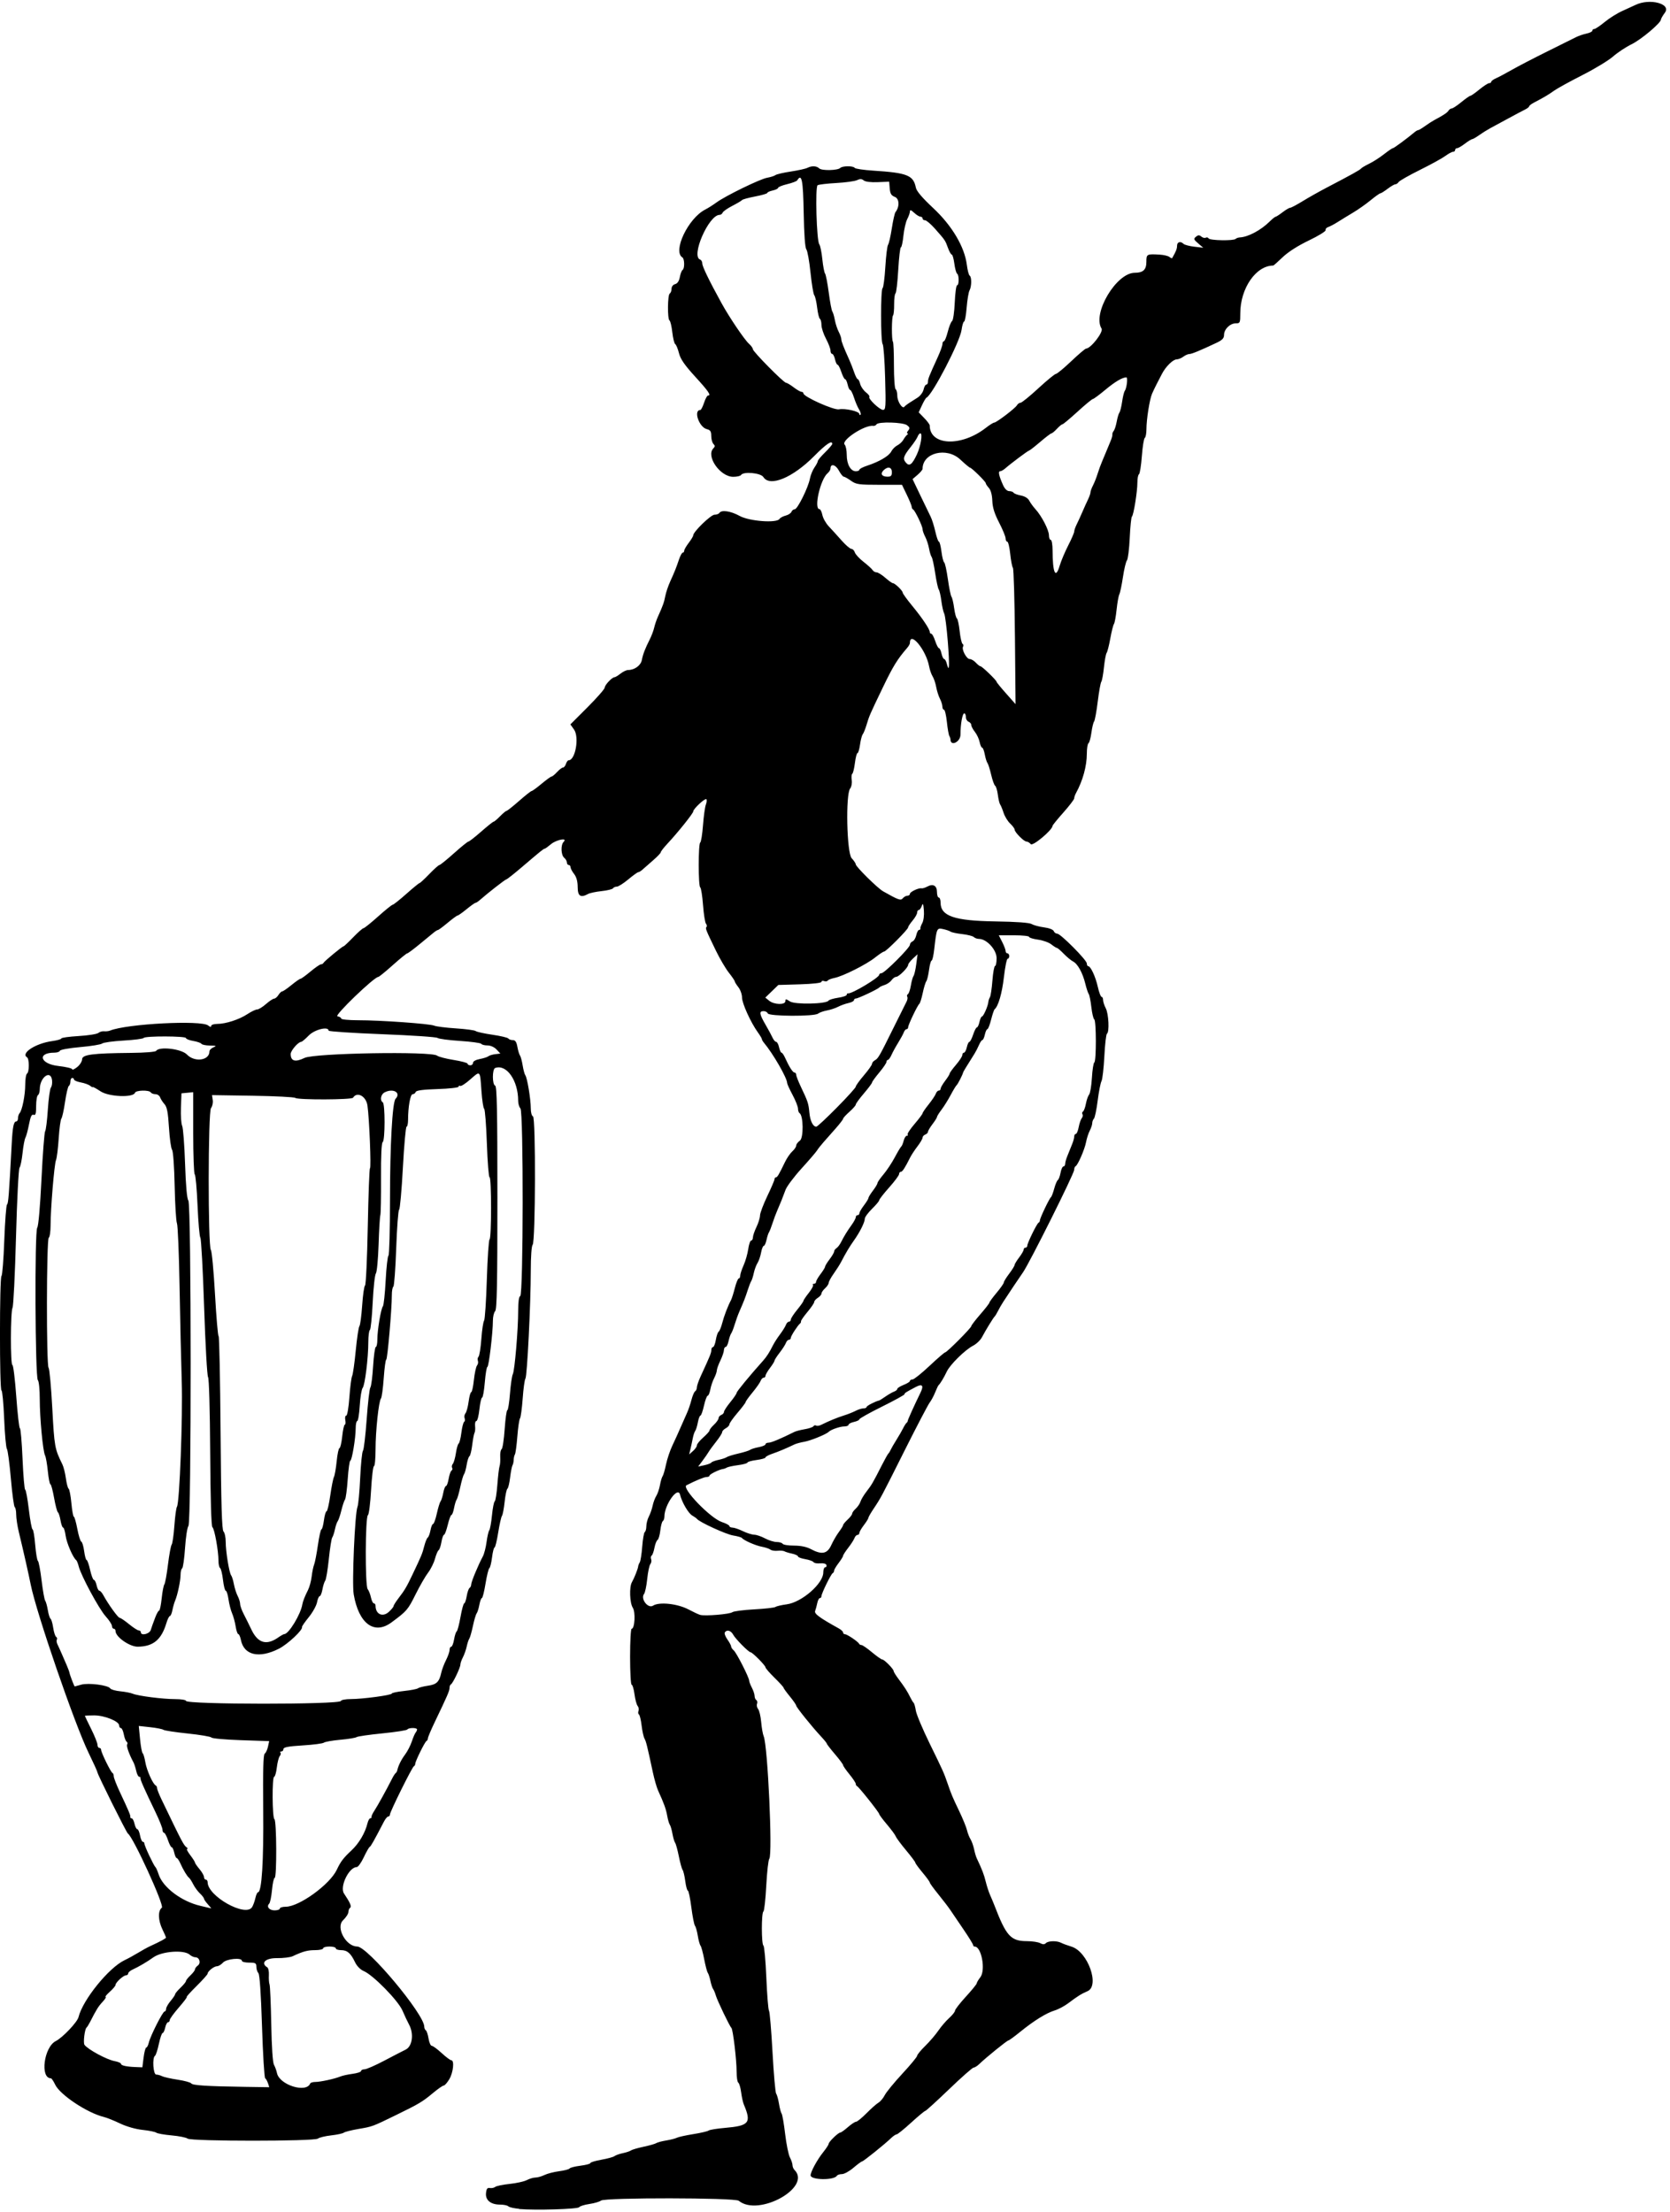
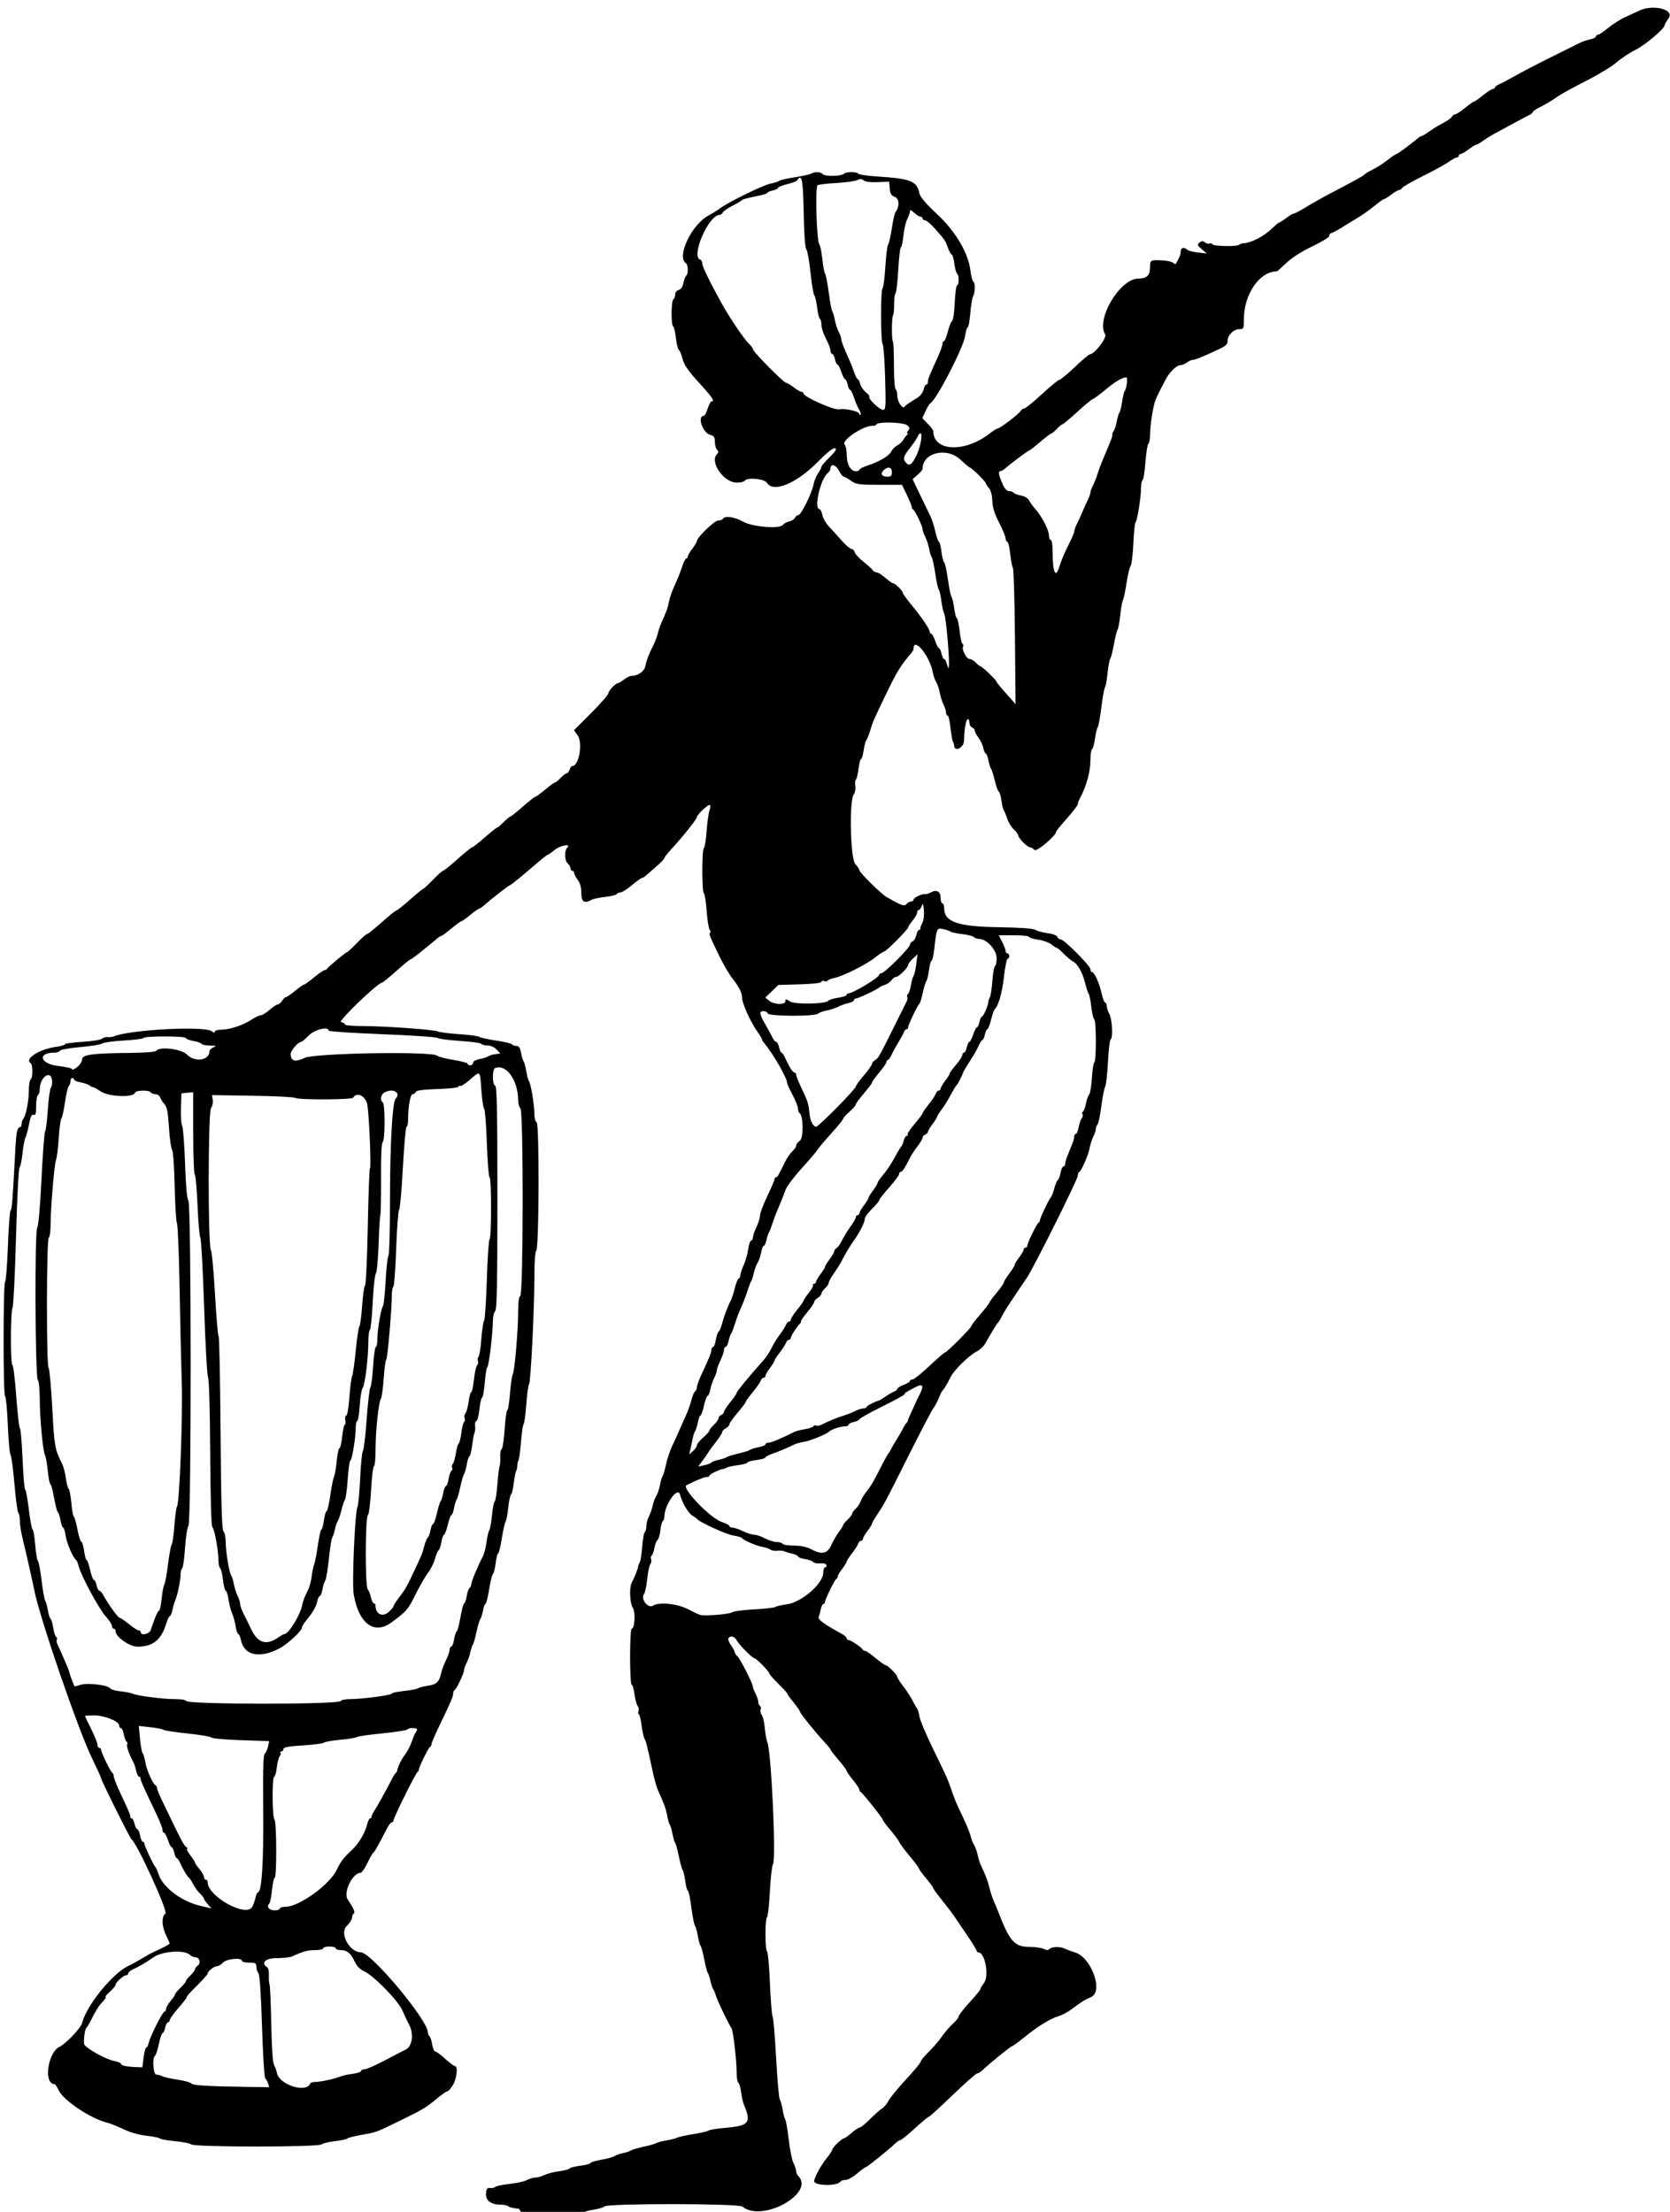
<svg xmlns="http://www.w3.org/2000/svg" height="1225" viewBox="0 0 925 1225" width="925" version="1.1">
-   <path d="m287.5 1223.3c-2.75-0.242-5.428-0.863-5.95-1.38s-2.56-0.94-4.527-0.94c-5.205 0-8.208-2.435-7.829-6.346 0.235-2.417 0.732-3.081 2.13-2.843 1.003 0.171 2.353-0.112 3-0.629 0.647-0.517 4.236-1.257 7.975-1.646s8.015-1.34 9.5-2.115 3.644-1.412 4.797-1.415c1.153 0 3.403-0.639 5-1.413 1.597-0.773 5.266-1.716 8.152-2.094 2.887-0.378 5.481-1.064 5.766-1.524 0.284-0.46 2.985-1.145 6.001-1.522 3.016-0.377 5.484-1.035 5.484-1.463 0-0.428 2.75-1.262 6.111-1.854 3.361-0.592 6.623-1.488 7.25-1.991 0.627-0.503 2.714-1.244 4.639-1.646s3.95-1.079 4.5-1.504c0.55-0.425 3.7-1.348 7-2.05s6.45-1.601 7-1.998c0.55-0.397 3.008-1.053 5.462-1.458s5.154-1.094 6-1.532c0.846-0.437 4.913-1.334 9.039-1.993 4.125-0.659 7.95-1.551 8.5-1.982 0.55-0.431 4.6-1.094 9-1.472 13.522-1.164 14.816-2.77 10.483-13.011-0.465-1.1-1.128-4.127-1.472-6.727-0.344-2.6-1.05-4.989-1.569-5.309-0.52-0.3-0.94-3-0.94-6.1 0-6.586-2.025-23.533-2.898-24.259-0.92-0.764-7.83-15.167-8.636-18-0.391-1.375-1.054-2.95-1.473-3.5-0.419-0.55-1.091-2.575-1.493-4.5-0.402-1.925-1.064-3.95-1.472-4.5-0.408-0.55-1.298-3.925-1.978-7.5-0.681-3.575-1.594-6.95-2.03-7.5-0.436-0.55-1.12-3.025-1.519-5.5-0.399-2.475-1.103-4.969-1.563-5.542s-1.368-5.186-2.018-10.25c-0.649-5.064-1.514-9.208-1.921-9.208-0.407 0-1.052-2.351-1.433-5.225-0.381-2.874-1.047-5.686-1.479-6.25-0.432-0.564-1.371-3.95-2.085-7.525-0.715-3.575-1.642-6.95-2.06-7.5-0.418-0.55-1.085-2.8-1.481-5-0.396-2.2-1.052-4.45-1.459-5-0.407-0.55-1.06-2.8-1.452-5-0.668-3.747-1.745-6.723-5.064-14-0.753-1.65-2.044-6.15-2.869-10-3.206-14.958-3.726-17.056-4.642-18.716-0.521-0.944-1.241-4.219-1.601-7.278-0.36-3.059-1.021-5.789-1.469-6.066-0.448-0.277-0.56-1.17-0.247-1.985 0.313-0.814 0.097-2.049-0.479-2.743-0.576-0.694-1.359-3.614-1.741-6.487-0.39-2.91-1.09-5.26-1.57-5.26s-0.87-6.98-0.87-15.5c0-8.525 0.389-15.5 0.864-15.5 1.724 0 2.231-9.207 0.64-11.634-1.704-2.6-2.021-11.494-0.505-14.129 1.303-2.264 3.369-7.461 3.472-8.736 0.045-0.55 0.442-1.577 0.884-2.283 0.442-0.706 1.058-4.658 1.37-8.782s0.951-7.736 1.42-8.026c0.469-0.29 0.856-1.738 0.859-3.218 0.003-1.48 0.636-3.898 1.406-5.374 0.77-1.475 1.711-4.175 2.092-6 0.381-1.825 1.29-4.264 2.022-5.421 0.731-1.157 1.645-3.857 2.032-6 0.387-2.143 1.042-4.346 1.456-4.896 0.414-0.55 1.267-3.475 1.896-6.5 0.629-3.025 2.217-7.75 3.529-10.5s3.353-7.25 4.535-10 2.776-6.35 3.54-8c0.765-1.65 1.874-4.894 2.465-7.208 0.591-2.314 1.512-4.478 2.047-4.809 0.535-0.331 0.973-1.313 0.973-2.183 0-0.87 0.956-3.656 2.125-6.191 5.27-11.42 5.88-12.92 5.88-14.47 0-0.9 0.41-1.64 0.91-1.64 0.502 0 1.216-1.798 1.587-3.995 0.371-2.197 1.073-4.241 1.561-4.542 0.487-0.301 1.374-2.441 1.972-4.755 1.028-3.982 3.098-9.392 4.864-12.708 0.439-0.825 1.403-3.862 2.141-6.75 0.738-2.888 1.707-5.25 2.153-5.25 0.446 0 0.811-0.7 0.811-1.555 0-0.855 0.845-3.443 1.877-5.75s2.185-6.333 2.561-8.945 1.106-4.75 1.623-4.75 0.954-0.787 0.973-1.75c0.019-0.963 0.903-3.55 1.966-5.75s1.947-5.075 1.966-6.389 1.834-6.142 4.034-10.73 4-8.8 4-9.361c0-0.561 0.343-1.02 0.763-1.02 0.779 0 1.632-1.438 5.045-8.5 1.063-2.2 2.891-4.857 4.063-5.905 1.171-1.048 2.13-2.485 2.13-3.193 0-0.709 0.918-1.932 2.041-2.718 2.126-1.489 1.978-13.936-0.182-15.271-0.472-0.292-0.859-1.413-0.859-2.491 0-1.078-1.35-4.49-3-7.582-1.65-3.092-3-6.037-3-6.544 0-2.801-7.826-16.364-12.985-22.504-0.56-0.68-1.02-1.51-1.02-1.86 0-0.351-1.012-2.047-2.25-3.77-3.954-5.504-8.748-16.075-8.749-19.292-0.001-1.713-0.901-4.259-2.001-5.658s-2-2.846-2-3.217c0-0.371-1.477-2.55-3.282-4.842s-5.027-7.768-7.16-12.168c-5.658-11.675-5.959-12.432-5.235-13.156 0.363-0.363 0.237-1.169-0.28-1.792-0.517-0.623-1.254-5.291-1.637-10.373-0.384-5.083-1.082-9.479-1.552-9.769-1.115-0.689-1.115-24.13 0-24.82 0.47-0.29 1.162-4.608 1.539-9.596 0.376-4.987 1.088-10.13 1.582-11.428 0.494-1.298 0.618-2.64 0.277-2.981-0.721-0.721-7.252 5.351-7.252 6.742 0 1.042-8.47 11.633-14.25 17.819-2.062 2.207-3.75 4.375-3.75 4.817 0 0.442-1.913 2.451-4.25 4.463s-4.963 4.314-5.834 5.116c-0.871 0.802-1.934 1.458-2.361 1.458-0.428 0-2.927 1.8-5.555 4s-5.476 4-6.33 4c-0.854 0-1.811 0.419-2.127 0.93-0.316 0.512-3.155 1.209-6.309 1.549-3.154 0.34-6.516 1.047-7.471 1.57-4.178 2.288-5.762 1.248-5.786-3.799-0.015-3.168-0.673-5.582-1.978-7.25-1.075-1.375-1.966-3.062-1.978-3.75-0.01-0.69-0.47-1.25-1.02-1.25s-1-0.62-1-1.378c0-0.758-0.675-1.938-1.5-2.622-1.795-1.49-1.987-7.113-0.3-8.8 2.437-2.437-3.991-1.246-7.018 1.3-1.634 1.375-3.205 2.5-3.492 2.5-0.591 0-2.106 1.224-12.899 10.427-4.239 3.615-7.998 6.573-8.354 6.573-0.578 0-10.206 7.51-14.688 11.459-0.963 0.848-2.041 1.541-2.397 1.541-0.356 0-2.569 1.575-4.918 3.5s-4.583 3.5-4.964 3.5-2.843 1.8-5.471 4-5.048 4-5.377 4c-0.33 0-1.392 0.646-2.361 1.435-0.969 0.789-4.527 3.715-7.908 6.5s-6.463 5.065-6.85 5.065c-0.387 0-3.972 2.925-7.967 6.5s-7.59 6.5-7.99 6.5c-2.28 0-24.625 21.521-22.655 21.82 1.16 0.176 2.109 0.738 2.109 1.25s4.162 0.927 9.25 0.923c12.448-0.01 39.764 1.931 42.25 3.002 1.1 0.474 6.496 1.154 11.992 1.511 5.495 0.357 10.445 1.025 11 1.483 0.555 0.458 4.727 1.376 9.272 2.039 4.545 0.663 8.509 1.603 8.809 2.089 0.3 0.486 1.399 0.883 2.441 0.883 1.404 0 2.071 0.973 2.571 3.75 0.372 2.062 1.016 4.2 1.432 4.75 0.416 0.55 1.083 3.025 1.483 5.5 0.399 2.475 1.07 4.95 1.49 5.5 1.049 1.374 3.01 13.26 3.01 18.249 0 2.324 0.526 4.26 1.219 4.491 1.587 0.529 1.402 69.539-0.19 71.131-0.602 0.602-1.029 6.54-1.029 14.317 0 18.203-2.009 58.586-2.976 59.812-0.434 0.55-1.112 5.5-1.508 11s-1.065 10.45-1.487 11c-0.422 0.55-1.082 5.031-1.467 9.957-0.385 4.926-0.991 9.426-1.347 10-0.356 0.574-0.666 1.943-0.688 3.043-0.022 1.1-0.319 2.45-0.659 3s-0.931 3.58-1.313 6.734c-0.382 3.154-1.06 5.96-1.507 6.236-0.447 0.276-1.134 3.546-1.528 7.266-0.394 3.72-1.063 7.214-1.487 7.764-0.424 0.55-1.36 4.713-2.082 9.25-0.721 4.537-1.629 8.25-2.016 8.25-0.388 0-1.013 2.468-1.39 5.484-0.377 3.016-1.049 5.709-1.494 5.984-0.445 0.275-1.394 4.107-2.11 8.516-0.716 4.409-1.621 8.016-2.01 8.016-0.39 0-1.024 1.688-1.409 3.75-0.385 2.062-1.06 4.2-1.5 4.75-0.44 0.55-1.374 3.7-2.076 7s-1.6 6.45-1.996 7c-0.396 0.55-1.039 2.493-1.429 4.317-0.39 1.825-1.339 4.525-2.109 6-0.77 1.475-1.402 3.308-1.406 4.073-0.008 1.71-4.222 10.483-5.256 10.943-0.412 0.183-0.75 1.054-0.75 1.934 0 1.621-1.135 4.248-8.124 18.807-2.132 4.441-3.876 8.566-3.876 9.167 0 0.6-0.338 1.242-0.75 1.425-0.891 0.396-6.25 11.274-6.25 12.687 0 0.539-0.338 1.13-0.75 1.313-0.952 0.423-13.25 25.221-13.25 26.718 0 0.613-0.417 1.115-0.927 1.115s-1.571 1.238-2.358 2.75c-5.644 10.845-7.302 13.789-7.926 14.07-0.391 0.176-1.867 2.764-3.279 5.75s-3.152 5.43-3.865 5.43c-4.348 0-9.616 10.892-7.089 14.656 3.389 5.049 4.347 7.286 3.376 7.886-0.513 0.317-0.932 1.365-0.932 2.33 0 0.965-1.35 3.047-3 4.628-4.112 3.94 1.617 14.5 7.866 14.5 5.738 0 37.134 37.521 37.134 44.378 0 0.827 0.391 1.746 0.869 2.041 0.478 0.295 1.158 2.347 1.512 4.559 0.354 2.212 1.15 4.022 1.77 4.022 0.619 0 3.079 1.8 5.466 4s4.8 4 5.362 4c1.794 0 1.097 6.758-1.076 10.443-1.154 1.956-2.554 3.557-3.111 3.557-0.557 0-3.261 1.883-6.01 4.184-5.743 4.808-7.771 6.013-20.78 12.346-12.909 6.284-12.591 6.167-20.5 7.529-3.85 0.663-7.48 1.582-8.066 2.043-0.586 0.461-3.736 1.138-7 1.504s-6.566 1.168-7.339 1.78c-1.97 1.562-70.224 1.561-72.192-0-0.772-0.613-4.745-1.411-8.829-1.773-4.084-0.363-7.909-1.04-8.5-1.506-0.591-0.466-3.999-1.157-7.574-1.537-3.886-0.413-8.913-1.848-12.5-3.568-3.3-1.583-7.35-3.205-9-3.605-9.143-2.215-24.254-12.252-26.928-17.887-0.916-1.931-1.982-3.513-2.369-3.516-6.137-0.055-3.847-17.336 2.736-20.642 3.76-1.889 11.868-10.44 12.555-13.242 2.344-9.562 16.782-27.405 25.513-31.53 1.922-0.908 5.294-2.751 7.494-4.096s5.125-2.963 6.5-3.595c6.084-2.8 8.998-4.381 8.966-4.867-0.043-0.3-0.927-2.3-1.99-4.5-2.424-5.018-2.567-10.365-0.322-12.007 1.543-1.128-15.93-39.295-18.802-41.07-0.807-0.5-16.876-32.78-16.876-33.9 0-0.41-2.219-5.3-4.931-10.87-7.737-15.9-28.897-77.42-32.029-93.13-1.235-6.19-4.009-18.46-6.574-29.06-0.806-3.34-1.466-7.7-1.466-9.69 0-2-0.365-3.86-0.811-4.13-0.446-0.28-1.409-7.39-2.14-15.81s-1.721-15.81-2.2-16.43c-0.479-0.61-1.162-8.15-1.516-16.75-0.355-8.59-1.025-15.63-1.489-15.63-1.105 0-1.101-62.723 0.004-63.405 0.466-0.29 1.166-9.2 1.556-19.79 0.39-10.59 1.072-19.5 1.515-19.79 0.726-0.47 1.092-5.22 2.616-33.95 0.487-9.18 1.093-12.07 2.533-12.07 0.513 0 0.933-0.81 0.933-1.8s0.389-2.228 0.864-2.75c1.464-1.61 3.136-10.05 3.136-15.83 0-3.024 0.45-5.776 1-6.116 1.301-0.804 1.301-8.196 0-9-3.664-2.264 4.77-7.731 13.856-8.98 2.829-0.39 5.144-1.05 5.144-1.47 0-0.418 4.3-1.016 9.555-1.329 5.255-0.314 10.178-1.087 10.94-1.72 0.762-0.632 2.2-1.048 3.195-0.923 0.995 0.125 2.485-0.048 3.31-0.385 9.239-3.765 50.583-5.914 54.334-2.824 1.083 0.892 1.666 0.98 1.666 0.25 0-0.617 1.504-1.122 3.341-1.122 4.727 0 12.185-2.421 16.735-5.431 2.135-1.413 4.551-2.569 5.368-2.569 0.818 0 3.024-1.35 4.904-3 1.879-1.65 3.916-3 4.526-3 0.61 0 1.672-0.9 2.358-2 0.687-1.1 1.627-2 2.09-2 0.463 0 2.763-1.575 5.112-3.5s4.612-3.5 5.029-3.5c0.417 0 2.908-1.8 5.536-4s5.24-4 5.805-4c0.565 0 1.178-0.338 1.361-0.75 0.407-0.916 10.492-9.25 11.193-9.25 0.276 0 2.67-2.248 5.321-4.995s5.202-4.997 5.67-5c0.468-0.003 4.119-2.93 8.113-6.505s7.623-6.5 8.063-6.5c0.44 0 3.839-2.7 7.552-6 3.713-3.3 7.013-6 7.333-6 0.32 0 2.751-2.25 5.401-5 2.651-2.75 5.172-5 5.604-5 0.431 0 4.052-2.925 8.047-6.5 3.994-3.575 7.612-6.5 8.039-6.5 0.427 0 3.595-2.475 7.041-5.5s6.548-5.5 6.895-5.5c0.347 0 1.95-1.35 3.563-3s3.235-3 3.605-3c0.37 0 3.492-2.475 6.937-5.5s6.583-5.5 6.972-5.5c0.389 0 2.857-1.8 5.485-4s5.114-4 5.524-4 1.789-1.125 3.063-2.5 2.758-2.5 3.297-2.5 1.266-0.9 1.615-2c0.349-1.1 1.014-2 1.478-2 3.739 0 5.996-12.823 2.998-17.033l-2.024-2.842 9.524-9.524c5.23-5.24 9.52-10.14 9.52-10.89 0-1.42 4.06-5.71 5.41-5.71 0.428 0 1.922-0.9 3.32-2s3.292-2 4.208-2c3.557 0 7.007-2.499 7.594-5.5 0.651-3.329 1.781-6.27 4.416-11.5 0.97-1.925 2.07-4.85 2.444-6.5 0.374-1.65 1.292-4.35 2.041-6 2.75-6.066 3.468-8.075 4.111-11.5 0.361-1.925 1.573-5.525 2.694-8 2.529-5.584 3.299-7.51 4.901-12.25 0.697-2.062 1.627-3.75 2.066-3.75 0.44 0 0.799-0.48 0.799-1.067 0-0.587 1.125-2.542 2.5-4.344s2.503-3.685 2.506-4.183c0.01-1.97 9.76-11.41 11.78-11.41 1.153 0 2.375-0.45 2.715-1 1.121-1.815 6.318-1.042 11.197 1.664 5.343 2.963 20.587 4.112 22.099 1.665 0.398-0.644 1.924-1.472 3.391-1.84 1.467-0.368 2.911-1.304 3.209-2.079 0.298-0.775 1.118-1.414 1.822-1.42 1.534-0.012 7.5-12.044 8.424-16.99 0.36-1.925 1.487-4.694 2.506-6.154 1.018-1.46 1.852-3.056 1.852-3.547 0-0.491 1.8-2.65 4-4.799 2.2-2.148 4-4.265 4-4.703 0-2.261-3.297-0.044-10.025 6.744-11.916 12.021-24.594 17.245-28.125 11.59-1.45-2.31-11.09-3.19-12.36-1.13-0.34 0.55-2.298 1-4.351 1-7.283 0-15.251-11.498-10.949-15.8 0.933-0.933 0.933-1.467 0-2.4-0.66-0.66-1.2-2.636-1.2-4.392 0-2.566-0.488-3.314-2.487-3.816-4.31-1.08-7.51-10.59-3.56-10.59 0.402 0 1.326-1.8 2.052-4 0.726-2.2 1.698-4 2.16-4 1.946 0 0.409-2.275-7.052-10.443-5.912-6.472-8.17-9.743-8.999-13.039-0.609-2.42-1.537-4.665-2.062-4.989-0.525-0.324-1.259-3.286-1.632-6.582-0.373-3.296-1.069-6.233-1.546-6.529-1.21-0.75-1.09-14.16 0.13-14.92 0.55-0.34 1-1.534 1-2.653 0-1.185 0.825-2.25 1.975-2.551 1.288-0.337 2.197-1.701 2.613-3.917 0.351-1.871 1.037-3.647 1.525-3.949 1.212-0.749 1.124-6.165-0.113-6.93-5.5-3.399 3.224-21.702 12.63-26.496 1.579-0.805 4.352-2.553 6.163-3.885 5.007-3.682 24.137-13.019 28.154-13.741 1.954-0.351 4.034-1.018 4.622-1.48 0.588-0.463 4.413-1.352 8.5-1.975 4.087-0.623 8.213-1.536 9.168-2.028 2.407-1.24 5.141-1.117 6.551 0.293 1.364 1.364 10.231 1.179 11.662-0.244 1.213-1.205 7.253-1.234 7.992-0.037 0.308 0.499 4.947 1.188 10.309 1.532 18.845 1.208 22.196 2.551 23.575 9.445 0.382 1.91 3.55 5.634 9.57 11.252 10.427 9.73 17.414 21.504 18.655 31.439 0.375 2.999 1.079 5.698 1.564 5.998 1.174 0.726 1.128 6.009-0.071 8.191-0.525 0.955-1.238 5.224-1.585 9.486-0.347 4.263-0.982 7.75-1.41 7.75-0.428 0-1.068 2.11-1.421 4.689-0.9 6.563-16.168 36.009-19.444 37.5-0.377 0.171-1.497 2.065-2.489 4.209l-1.804 3.897 3.054 3.151c1.68 1.733 3.054 3.579 3.054 4.104 0 11.255 17.458 11.983 31.144 1.297 2.004-1.565 4.041-2.845 4.527-2.845 1.251 0 11.667-7.918 12.629-9.601 0.44-0.769 1.34-1.403 2-1.408 0.66-0.005 5.097-3.605 9.86-8s9.149-7.991 9.747-7.991c0.598 0 4.403-3.15 8.456-7 4.053-3.85 7.767-7.007 8.253-7.016 2.62-0.049 9.715-9.223 8.562-11.07-5.231-8.376 8.181-30.913 18.397-30.913 4.622 0 6.426-1.694 6.426-6.035 0-4.333 0.204-4.443 7.5-4.004 2.2 0.132 4.573 0.709 5.274 1.282 0.701 0.573 1.376 0.865 1.5 0.649 2.145-3.727 2.726-5.194 2.726-6.879 0-2.131 1.932-2.682 3.59-1.023 0.545 0.545 3.222 1.251 5.95 1.569l4.96 0.578-2.805-2.4c-2.484-2.125-2.627-2.548-1.25-3.691 1.22-1.013 1.869-1.031 3.011-0.082 0.801 0.665 1.895 0.937 2.431 0.606 0.536-0.331 1.257-0.145 1.603 0.414 0.72 1.166 13.794 1.399 14.927 0.266 0.412-0.412 1.5-0.789 2.417-0.836 4.517-0.234 11.572-3.98 16.315-8.664 1.532-1.512 3.055-2.75 3.385-2.75 0.33 0 2.075-1.125 3.878-2.5s3.712-2.5 4.242-2.5c0.53 0 3.638-1.644 6.906-3.653s9.316-5.415 13.441-7.57c13.628-7.117 18.361-9.746 18.934-10.516 0.311-0.419 2.366-1.64 4.566-2.713s5.876-3.436 8.168-5.25c2.31-1.817 4.5-3.301 4.88-3.301 0.576 0 7.816-5.343 12.183-8.991 0.66-0.555 1.49-1.009 1.84-1.009 0.351 0 2.051-1.012 3.778-2.25 1.727-1.238 4.047-2.733 5.154-3.323 5.125-2.729 7.074-4.021 7.814-5.177 0.44-0.688 1.264-1.25 1.832-1.25 0.568 0 2.954-1.575 5.303-3.5s4.599-3.5 5-3.5c0.401 0 2.651-1.575 5-3.5s4.787-3.5 5.418-3.5c0.63 0 1.15-0.351 1.15-0.781 0-0.429 1.238-1.326 2.75-1.992s5.45-2.759 8.75-4.65 12.075-6.449 19.5-10.127c7.425-3.679 14.625-7.258 16-7.954 1.375-0.696 3.962-1.578 5.75-1.96 1.79-0.382 3.25-1.109 3.25-1.615 0-0.507 0.48-0.921 1.07-0.921 0.589 0 3.176-1.735 5.75-3.855s6.929-4.861 9.679-6.09c2.75-1.229 6.081-2.757 7.401-3.395 7.918-3.825 19.949-0.654 16.292 4.293-1.2 1.631-2.19 3.337-2.19 3.791 0 1.883-10.918 11.082-16.237 13.68-3.156 1.541-7.769 4.591-10.252 6.777-2.483 2.186-10.142 6.832-17.02 10.324-6.878 3.493-13.958 7.391-15.733 8.663-3.155 2.26-5.435 3.612-11.007 6.522-1.512 0.79-2.753 1.741-2.758 2.114-0.004 0.372-1.017 1.17-2.25 1.773-1.233 0.603-5.392 2.806-9.242 4.896s-8.374 4.54-10.054 5.446c-1.679 0.905-4.449 2.639-6.154 3.854-1.7 1.214-3.44 2.208-3.85 2.208-0.413 0-2.226 1.125-4.029 2.5s-3.758 2.5-4.344 2.5c-0.59 0-1.07 0.45-1.07 1s-0.52 1-1.156 1-2.548 1.031-4.25 2.291-8.044 4.747-14.094 7.75c-6.05 3.003-11.36 6.022-11.8 6.709-0.44 0.688-1.257 1.25-1.817 1.25-0.559 0-2.492 1.125-4.295 2.5s-3.604 2.5-4.004 2.5c-0.399 0-2.832 1.728-5.406 3.841-2.574 2.112-6.88 5.15-9.569 6.75-2.689 1.6-6.514 3.941-8.5 5.202-1.986 1.261-4.416 2.556-5.401 2.877-0.985 0.322-1.625 1.083-1.422 1.692 0.203 0.609-3.985 3.193-9.306 5.743-6.053 2.9-11.484 6.37-14.507 9.266-2.65 2.55-5 4.63-5.21 4.63-9.55 0-18.26 12.61-18.26 26.44 0 5.26-0.13 5.56-2.5 5.56-3.175 0-6.5 3.28-6.5 6.411 0 1.855-0.979 2.872-4.25 4.414-9.03 4.26-13.69 6.18-15 6.18-0.75 0-2.237 0.661-3.305 1.468-1.068 0.807-2.75 1.482-3.739 1.5-2.009 0.035-5.995 3.96-8.051 7.927-0.743 1.433-2.051 3.955-2.908 5.605-0.857 1.65-2.041 4.125-2.632 5.5-1.355 3.155-3.094 14.187-3.104 19.691-0.004 2.305-0.416 4.443-0.914 4.751-0.499 0.308-1.228 4.842-1.62 10.074-0.392 5.233-1.109 9.758-1.593 10.058-0.484 0.299-0.88 2.343-0.88 4.542 0 5.059-2.11 18.221-3.026 18.884-0.38 0.275-0.926 5.564-1.212 11.753-0.286 6.189-0.98 11.814-1.542 12.5-0.562 0.686-1.561 4.847-2.22 9.247-0.66 4.4-1.56 8.711-2.001 9.58-0.441 0.869-1.125 4.694-1.521 8.5s-1.055 7.37-1.466 7.92c-0.411 0.55-1.315 4.15-2.01 8-0.695 3.85-1.61 7.45-2.033 8-0.423 0.55-1.094 4.15-1.49 8-0.396 3.85-1.057 7.45-1.47 8-0.412 0.55-1.301 5.5-1.975 11-0.674 5.5-1.581 10.45-2.017 11-0.435 0.55-1.109 3.362-1.497 6.249-0.388 2.887-1.113 5.501-1.612 5.809-0.498 0.308-0.909 2.896-0.912 5.751-0.007 6.902-2.231 14.972-6.043 21.927-0.523 0.955-0.952 2.231-0.952 2.835 0 0.604-2.7 4.137-6 7.85s-6 7.03-6 7.371c0 2.24-10.961 11.46-12.056 10.141-0.66-0.8-1.73-1.44-2.39-1.44-1.43 0-6.56-5.19-6.56-6.63 0-0.562-1.112-2.066-2.471-3.342-1.359-1.277-2.993-3.943-3.63-5.924-0.638-1.982-1.49-4.053-1.894-4.603-0.404-0.55-0.986-2.977-1.294-5.394-0.308-2.417-0.978-4.667-1.49-5-0.512-0.333-1.505-3.081-2.207-6.106-0.702-3.025-1.627-5.95-2.056-6.5-0.429-0.55-1.095-2.688-1.48-4.75-0.385-2.062-1.044-3.75-1.464-3.75-0.42 0-1.041-1.387-1.38-3.081-0.339-1.695-1.52-4.23-2.625-5.635-1.11-1.4-2.01-3.12-2.01-3.81 0-0.692-0.675-1.517-1.5-1.834-0.825-0.317-1.5-1.49-1.5-2.607 0-1.12-0.39-2.03-0.87-2.03-1.048 0-2.105 5.889-2.12 11.816-0.01 4.03-5.465 6.679-5.526 2.684-0.008-0.55-0.3-1.45-0.648-2-0.348-0.55-0.956-4.037-1.351-7.75-0.395-3.712-1.116-6.75-1.602-6.75-0.486 0-0.886-0.787-0.89-1.75-0.003-0.963-0.615-2.917-1.359-4.343-0.744-1.426-1.675-4.351-2.068-6.5-0.393-2.149-1.288-4.807-1.99-5.907-0.701-1.1-1.575-3.618-1.942-5.596-1.68-9.05-10.63-19.87-10.63-12.84 0 0.518-0.683 1.728-1.517 2.691-5.395 6.223-7.828 10.171-13.401 21.75-7.362 15.294-7.582 15.8-9.142 21-0.66 2.2-1.591 4.495-2.068 5.101-0.478 0.605-1.155 3.193-1.506 5.75-0.36 2.56-0.98 4.65-1.39 4.65-0.412 0-1.057 2.468-1.434 5.484-0.377 3.016-1.029 5.697-1.448 5.956-0.42 0.259-0.562 1.846-0.315 3.525 0.248 1.692-0.134 3.755-0.859 4.628-2.601 3.134-1.903 35.733 0.827 38.64 1.238 1.318 2.25 2.83 2.25 3.36 0 1.279 12.091 13.225 15.121 14.94 8.604 4.868 9.786 5.284 10.967 3.86 0.636-0.766 1.776-1.393 2.534-1.393 0.758 0 1.378-0.461 1.378-1.025 0-1.108 4.898-3.442 6.445-3.072 0.52 0.124 1.952-0.313 3.183-0.971 3.239-1.734 5.373-0.528 5.373 3.037 0 1.667 0.45 3.031 1 3.031s1 1.272 1 2.826c0 7.421 7.564 10.04 30 10.388 12.115 0.188 19.19 0.7 20.5 1.486 1.1 0.659 4.164 1.478 6.808 1.82 2.777 0.359 5.04 1.225 5.357 2.051 0.302 0.786 1.168 1.43 1.926 1.43 1.858 0 16.409 14.646 16.409 16.516 0 0.816 0.338 1.487 0.75 1.49 1.372 0.012 4.058 5.778 5.321 11.422 0.686 3.065 1.625 5.572 2.088 5.572 0.462 0 0.844 0.787 0.847 1.75 0.003 0.963 0.678 3.039 1.5 4.614 1.593 3.055 2.06 13.168 0.648 14.04-0.465 0.287-1.116 5.907-1.447 12.488-0.331 6.581-1.043 12.785-1.583 13.786-0.54 1.002-1.493 5.871-2.118 10.821-0.625 4.95-1.558 9.428-2.072 9.95-0.514 0.522-0.938 1.647-0.941 2.5-0.003 0.853-0.615 2.717-1.359 4.143-0.744 1.426-1.671 4.287-2.059 6.358-0.757 4.034-4.586 12.831-5.825 13.382-0.412 0.183-0.754 1.083-0.76 2-0.012 2.106-24.63 51.409-28.32 56.718-2.617 3.765-7.155 10.54-10.91 16.287-0.957 1.464-2.297 3.787-2.98 5.162-0.682 1.375-1.498 2.725-1.813 3-0.72 0.628-4.949 7.526-7.051 11.5-0.873 1.65-3.089 3.769-4.926 4.709-4.362 2.232-12.753 10.478-14.542 14.291-1.503 3.203-3.592 6.68-4.505 7.5-0.306 0.275-1.176 2.075-1.933 4-0.757 1.925-2.136 4.5-3.066 5.723-0.93 1.223-7.165 13.148-13.857 26.5-13.119 26.177-13.15 26.235-17.302 32.44-1.532 2.29-2.786 4.497-2.786 4.906 0 0.408-1.125 2.217-2.5 4.02s-2.5 3.758-2.5 4.344-0.464 1.067-1.031 1.067c-0.567 0-1.317 0.787-1.666 1.75-0.349 0.963-1.91 3.39-3.469 5.394-1.559 2.004-2.834 3.987-2.834 4.406 0 0.419-1.125 2.237-2.5 4.039s-2.5 3.72-2.5 4.261c0 0.541-0.338 1.133-0.75 1.317-0.921 0.409-6.25 11.298-6.25 12.77 0 0.585-0.394 1.063-0.875 1.063s-1.125 1.238-1.43 2.75c-0.305 1.512-0.838 3.48-1.183 4.372-0.594 1.534 2.382 3.729 13.132 9.683 1.296 0.718 2.356 1.73 2.356 2.25 0 0.52 0.468 0.945 1.04 0.945 1.184 0 7.287 4.112 7.793 5.25 0.183 0.412 0.796 0.75 1.361 0.75 0.565 0 3.178 1.8 5.805 4 2.628 2.2 5.193 4 5.702 4 1.113 0 6.298 5.277 6.298 6.411 0 0.441 1.238 2.443 2.75 4.449 3.309 4.389 4.863 6.818 6.487 10.14 0.672 1.375 1.5 2.725 1.838 3 0.339 0.275 0.888 2.223 1.22 4.33 0.333 2.106 3.842 10.431 7.798 18.5 7.285 14.857 7.759 15.917 9.906 22.17 1.965 5.724 2.567 7.151 6.328 15 1.976 4.125 3.907 8.85 4.291 10.5 0.384 1.65 1.258 3.9 1.942 5s1.57 3.56 1.969 5.467c0.399 1.907 1.052 4.157 1.451 5 2.992 6.32 4.063 9.101 5.02 13.033 0.602 2.475 1.701 5.85 2.442 7.5s1.779 4.125 2.306 5.5c6.6 17.208 9.09 19.963 18.067 19.986 2.924 0.01 6.234 0.505 7.357 1.106 1.476 0.79 2.344 0.79 3.134 0 1.324-1.324 6.069-1.431 8.456-0.19 0.955 0.496 3.536 1.448 5.736 2.116 9.038 2.741 15.837 21.717 8.848 24.695-3.352 1.428-5.487 2.764-10.638 6.655-2.088 1.577-5.473 3.377-7.52 4-4.631 1.408-11.529 5.689-19.143 11.882-3.212 2.612-6.145 4.75-6.518 4.75-0.712 0-12.572 9.609-16.065 13.015-1.119 1.092-2.538 1.985-3.154 1.985-0.615 0-6.738 5.4-13.607 12-6.869 6.6-12.802 12-13.185 12-0.383 0-3.901 2.925-7.818 6.5-3.917 3.575-7.542 6.5-8.056 6.5-0.514 0-1.881 0.919-3.039 2.041-3.466 3.361-15.407 12.959-16.122 12.959-0.366 0-2.505 1.575-4.754 3.5s-5.106 3.5-6.35 3.5c-1.244 0-2.523 0.424-2.843 0.942-1.608 2.601-14.536 2.379-14.536-0.25 0-1.965 3.668-8.695 6.996-12.836 1.652-2.056 3.004-4.131 3.004-4.61 0-1.081 5.311-6.246 6.423-6.246 0.447 0 2.351-1.35 4.23-3 1.879-1.65 3.923-3 4.541-3 0.618 0 3.239-2.138 5.824-4.75s5.551-5.234 6.591-5.825 2.599-2.457 3.464-4.147c0.865-1.69 5.253-7.041 9.75-11.893 4.497-4.851 8.177-9.304 8.177-9.895 0-0.591 2.037-3.073 4.526-5.516s5.752-6.249 7.25-8.458 4.187-5.337 5.974-6.95 3.25-3.461 3.25-4.105c0-0.644 2.7-4.118 6-7.719s6.01-6.929 6.022-7.395 0.902-1.972 1.978-3.347c3.049-3.898 0.668-17-3.089-17-0.501 0-0.911-0.388-0.911-0.861s-2.362-4.323-5.25-8.554-6.15-9.042-7.25-10.69c-1.1-1.649-4.138-5.628-6.75-8.842-2.612-3.214-4.75-6.166-4.75-6.559 0-0.393-1.8-2.865-4-5.492s-4-5.099-4-5.492c0-0.393-2.304-3.472-5.12-6.842-2.816-3.37-5.37-6.811-5.676-7.646-0.306-0.835-2.502-3.817-4.88-6.627s-4.324-5.421-4.324-5.803c0-0.852-11.204-14.957-12.25-15.422-0.412-0.183-0.75-0.783-0.75-1.332s-1.575-2.92-3.5-5.27c-1.925-2.349-3.5-4.626-3.5-5.061 0-0.434-2.025-3.159-4.5-6.056s-4.5-5.518-4.5-5.824c0-0.306-1.462-2.119-3.25-4.027-4.955-5.291-13.75-16.237-13.75-17.113 0-0.428-1.575-2.7-3.5-5.049s-3.5-4.535-3.5-4.858c0-0.323-2.25-2.79-5-5.482s-5-5.299-5-5.792c-0.01-1-7.23-8.3-8.22-8.3-1.069 0-8.407-7.417-9.666-9.769-1.249-2.333-3.564-2.946-4.628-1.224-0.342 0.554 0.306 2.311 1.441 3.904s2.063 3.336 2.063 3.871c0 0.535 0.649 1.512 1.442 2.17 1.523 1.264 8.558 15.08 8.558 16.807 0 0.557 0.672 2.302 1.494 3.877 0.822 1.575 1.497 3.625 1.5 4.555 0.003 0.93 0.437 1.957 0.962 2.282 0.526 0.325 0.701 1.257 0.388 2.072-0.313 0.814-0.038 2.119 0.609 2.899 0.647 0.78 1.407 4.037 1.689 7.237 0.282 3.2 0.904 6.719 1.383 7.819 2.241 5.147 5.008 65.543 3.108 67.845-0.524 0.635-1.28 7.354-1.68 14.93-0.4 7.576-1.115 14.015-1.591 14.309-1.14 0.705-1.121 18.139 0.021 18.845 0.487 0.301 1.211 8.315 1.61 17.809 0.399 9.494 1.063 17.712 1.475 18.262 0.413 0.55 1.288 10.884 1.945 22.964s1.569 22.43 2.027 23c0.457 0.57 1.158 3.061 1.558 5.536 0.399 2.475 1.059 4.95 1.466 5.5 0.407 0.55 1.281 5.61 1.944 11.245 0.662 5.635 1.851 11.485 2.641 13 0.79 1.515 1.44 3.453 1.443 4.305 0.003 0.853 0.499 2.043 1.102 2.646 9.713 9.713-19.985 26.112-30.892 17.058-2.083-1.729-74.2-1.821-76.297-0.097-0.774 0.636-3.657 1.486-6.407 1.889s-5.301 1.2-5.67 1.772c-0.7 1.088-24.292 1.797-33.33 1.002zm-139.07-69.5c-0.386-1.238-1.085-2.498-1.554-2.8-0.468-0.303-1.257-13.28-1.753-28.838-0.582-18.267-1.296-28.681-2.014-29.4-0.61-0.7-1.11-2.2-1.11-3.5 0-2.017-0.493-2.3-4-2.3-2.2 0-4-0.45-4-1 0-1.946-8.573-1.129-10.5 1-0.995 1.1-2.492 2-3.326 2-1.641 0-5.174 2.808-5.174 4.112 0 0.441-2.753 3.522-6.118 6.845s-5.809 6.043-5.431 6.043c0.378 0-1.594 2.622-4.382 5.828-2.788 3.205-5.069 6.355-5.069 7 0 0.645-0.414 1.172-0.921 1.172s-1.217 1.35-1.579 3-1.012 3-1.443 3c-0.431 0-1.36 2.713-2.063 6.029-0.704 3.316-1.665 6.268-2.137 6.559-1.613 0.997-1.02 10.412 0.656 10.412 0.832 0 2.295 0.403 3.25 0.895 0.955 0.492 4.842 1.363 8.638 1.936s7.185 1.5 7.531 2.059c0.671 1.086 8.488 1.585 29.885 1.909l13.317 0.201-0.702-2.25zm23.401 0.097c0.183-0.466 1.447-0.847 2.807-0.847 2.824 0 10.884-1.753 13.859-3.015 1.1-0.466 4.138-1.131 6.75-1.478s4.75-1.052 4.75-1.569 0.849-0.939 1.886-0.939 5.875-2.104 10.75-4.675c4.875-2.571 10.312-5.384 12.082-6.25 3.71-1.817 4.628-8.819 1.824-13.921-0.802-1.46-2.424-4.904-3.604-7.654-2.4-5.595-16.22-19.69-21.515-21.944-1.847-0.786-3.756-2.741-4.775-4.886-2.364-4.982-4.317-6.67-7.719-6.67-1.611 0-2.929-0.45-2.929-1s-1.575-1-3.5-1-3.5 0.45-3.5 1-2.004 1-4.453 1c-4.186 0-6.704 0.682-12.449 3.374-1.321 0.619-5.258 1.093-8.75 1.053-6.298-0.072-9.17 2.711-5.279 5.115 0.588 0.363 0.978 2.303 0.866 4.309-0.112 2.007 0.053 4.323 0.366 5.148 0.313 0.825 0.74 10.725 0.949 22 0.234 12.62 0.812 21.269 1.504 22.5 0.619 1.1 1.367 3.164 1.663 4.588 1.372 6.592 16.257 11.247 18.415 5.76zm-92.287-14.4c0.378-3.025 1.036-5.5 1.464-5.5s1.068-1.238 1.425-2.75c0.89-3.777 7.715-17.25 8.739-17.25 0.457 0 0.83-0.64 0.83-1.423s1.125-2.76 2.5-4.394 2.5-3.307 2.5-3.719 1.35-2.038 3-3.614c1.65-1.577 3-3.235 3-3.684 0-0.449 1.125-1.874 2.5-3.166s2.5-2.783 2.5-3.314 0.699-1.477 1.554-2.102c1.871-1.369 0.937-4.584-1.333-4.584-0.86 0-2.283-0.651-3.162-1.446-3.106-2.81-15.343-1.913-20.095 1.473-3.66 2.608-7.981 5.145-11.715 6.879-1.238 0.575-2.25 1.506-2.25 2.069 0.002 0.5-0.531 1-1.184 1-1.466 0-5.814 4-5.814 5.3 0 0.543-1.431 2.264-3.18 3.826s-2.79 2.839-2.313 2.839c0.477 0-0.285 1.238-1.693 2.75-2.354 2.528-3.37 4.162-6.995 11.25-0.703 1.375-1.557 2.725-1.897 3-1.009 0.816-1.919 8.414-1.141 9.523 1.771 2.523 12.242 8.203 16.643 9.029 1.966 0.369 3.575 1.039 3.575 1.49 0 0.959 3.016 1.631 8.178 1.822l3.678 0.136 0.687-5.5zm60.089-83.283c0.612-0.981 1.431-3.231 1.82-5 0.389-1.77 1.04-3.217 1.447-3.217 2.091 0 3.165-17.015 2.89-45.78-0.206-21.612 0.033-30.486 0.835-31 0.618-0.396 1.427-2.118 1.798-3.825l0.673-3.105-15.665-0.526c-8.616-0.29-15.95-0.946-16.298-1.458-0.348-0.512-6.257-1.517-13.132-2.232-6.875-0.716-12.95-1.641-13.5-2.057-0.55-0.416-3.842-1.065-7.316-1.443l-6.316-0.687 0.707 7.307c0.389 4.019 1.039 7.532 1.444 7.807 0.405 0.275 1.072 2.525 1.482 5 0.721 4.351 4.216 12.152 5.749 12.833 0.412 0.183 0.75 0.852 0.75 1.486 0 0.634 1.086 3.409 2.414 6.167 11.732 24.369 12.291 25.431 14.086 26.749 0.55 0.404 0.609 0.742 0.131 0.75-0.478 0.01 0.31 1.56 1.75 3.449s2.619 3.736 2.619 4.106 1.125 2.009 2.5 3.643 2.5 3.611 2.5 4.394 0.45 1.423 1 1.423 1 0.64 1 1.422c0 7.753 21.045 19.539 24.632 13.795zm15.37 0.8c0-0.55 1.462-1.002 3.25-1.004 7.466-0.01 24.449-12.308 28.299-20.496 2.134-4.538 3.56-6.414 8.151-10.722 4.146-3.891 7.55-9.67 8.85-15.028 0.367-1.512 1.068-2.75 1.559-2.75 0.49 0 0.792-0.338 0.669-0.75-0.122-0.412 0.595-1.973 1.594-3.467 1.664-2.49 6.745-11.686 9.825-17.783 0.695-1.375 1.567-2.725 1.938-3 0.371-0.275 0.772-0.95 0.89-1.5 0.566-2.631 2.194-5.925 4.356-8.818 1.308-1.75 2.974-4.982 3.703-7.182 0.729-2.2 1.683-4.428 2.12-4.95 0.438-0.522 0.796-1.31 0.796-1.75 0-1.062-4.738-1.033-5.397 0.033-0.283 0.458-6.497 1.425-13.809 2.15-7.312 0.724-13.744 1.655-14.294 2.067-0.55 0.413-4.6 1.075-9 1.47-4.4 0.396-8.496 1.116-9.103 1.6-0.607 0.484-5.894 1.174-11.75 1.532-7.94 0.49-10.65 1-10.65 2 0 0.74-0.52 1.35-1.17 1.35-0.642 0-0.871 0.296-0.509 0.658 0.362 0.362 0.196 1.214-0.368 1.894-0.564 0.68-1.298 3.534-1.631 6.342-0.333 2.808-0.992 5.106-1.465 5.106-1.221 0-1.086 22.742 0.139 23.5 1.231 0.761 1.373 32.5 0.145 32.5-0.47 0-1.136 3.006-1.479 6.679-0.343 3.674-1.048 7.103-1.567 7.622-1.651 1.651 0.014 3.699 3.008 3.699 1.591 0 2.893-0.45 2.893-1zm-39.826-2.314c-1.19-1.3-2.17-2.7-2.17-3.1 0-0.452-1.012-1.776-2.25-2.944s-2.924-3.469-3.748-5.115c-0.824-1.646-1.877-3.269-2.34-3.607-1.013-0.74-3.185-4.369-4.87-8.135-0.676-1.512-1.546-2.75-1.931-2.75-0.386 0-0.998-1.35-1.36-3-0.362-1.65-1.001-3-1.419-3-0.418 0-1.355-1.8-2.081-4-0.726-2.2-1.698-4-2.16-4-0.463 0-0.841-0.8-0.841-1.7 0-0.921-1.753-5.308-3.895-9.75-6.366-13.201-8.495-18.033-8.295-18.826 0.104-0.412-0.225-0.75-0.731-0.75s-1.238-1.448-1.627-3.217c-0.389-1.769-1.078-3.907-1.531-4.75-2.437-4.53-4.03-9.049-3.495-9.913 0.334-0.54 0.2-1.232-0.297-1.539-0.497-0.307-1.199-2.138-1.562-4.069-0.362-1.91-1.088-3.49-1.613-3.49s-0.955-0.63-0.955-1.41c0-2.32-8.074-5.59-13.816-5.59-2.851 0-5.184 0.113-5.183 0.25 0.001 0.138 1.568 3.4 3.483 7.25s3.49 7.787 3.499 8.75c0.009 0.96 0.467 1.75 1.017 1.75s1 0.478 1 1.063c0 1.473 5.329 12.361 6.25 12.77 0.412 0.183 0.75 1.028 0.75 1.877 0 0.849 1.506 4.749 3.348 8.667 5.043 10.731 6.018 13.052 5.827 13.873-0.096 0.412 0.24 0.75 0.746 0.75s1.217 1.35 1.579 3 1.053 3 1.534 3c0.481 0 1.171 1.575 1.532 3.5 0.361 1.925 1.056 3.5 1.545 3.5 0.489 0 0.889 0.478 0.889 1.063 0 1.223 5.162 12.186 6.091 12.937 0.34 0.275 1.14 2.1 1.777 4.055 2.353 7.224 12.679 14.997 23.132 17.414 3.025 0.699 5.691 1.33 5.924 1.401 0.233 0.072-0.554-0.911-1.75-2.184zm73.66-112.69c0.19-0.56 2.61-1.01 5.39-1.01 6.661 0 22.78-2.168 22.78-3.064 0-0.387 3.038-1.025 6.75-1.418 3.712-0.393 7.2-1.064 7.75-1.49 0.55-0.427 3.037-1.07 5.527-1.429 4.829-0.698 6.269-2.114 7.404-7.284 0.377-1.716 1.559-4.834 2.627-6.929 1.068-2.095 1.942-4.614 1.942-5.598 0-0.984 0.41-1.789 0.912-1.789 0.502 0 1.216-1.798 1.587-3.995 0.371-2.197 1.024-4.21 1.45-4.474 0.426-0.263 1.377-3.866 2.112-8.005 0.736-4.14 1.658-7.526 2.05-7.526s1.017-1.798 1.388-3.995c0.371-2.197 1.086-4.249 1.588-4.559 0.502-0.31 0.913-1.199 0.913-1.976 0-1.403 3.86-10.689 6.431-15.471 0.739-1.375 1.67-4.975 2.068-8 0.398-3.025 1.074-5.95 1.501-6.5 0.427-0.55 1.098-4.264 1.49-8.254 0.392-3.99 1.077-7.479 1.522-7.754 0.445-0.275 1.105-4.436 1.467-9.246s0.913-9.421 1.223-10.246c0.311-0.825 0.474-3.142 0.362-5.148-0.112-2.007 0.235-3.919 0.77-4.25 0.535-0.331 1.295-5.327 1.689-11.102 0.4-5.76 1.06-10.49 1.47-10.49 0.413 0 1.074-4.119 1.468-9.153 0.394-5.034 1.098-9.872 1.564-10.75 1.053-1.982 2.995-24.925 2.985-35.264-0.005-4.863 0.41-7.806 1.135-8.047 1.728-0.576 1.834-102.21 0.108-103.93-0.688-0.688-1.25-2.592-1.25-4.23 0-11.25-6.458-20.439-12.75-18.14-1.67 0.61-1.67 9.213 0 9.77 0.982 0.327 1.25 13.629 1.25 62.033 0 47.96-0.277 61.894-1.25 62.867-0.688 0.688-1.249 3.073-1.249 5.3 0.002 6.545-2.264 25.55-3.046 25.55-0.395 0-1.037 3.825-1.427 8.5-0.389 4.675-1.065 8.5-1.502 8.5-0.437 0-1.107 2.925-1.49 6.5-0.383 3.575-1.144 6.5-1.692 6.5-0.548 0-0.866 1.238-0.707 2.751 0.159 1.513 0.024 3.2-0.3 3.75-0.324 0.55-0.901 3.58-1.283 6.734-0.382 3.154-1.074 5.969-1.538 6.255-0.464 0.287-1.158 2.431-1.543 4.766-0.385 2.335-1.049 4.695-1.476 5.245-0.427 0.55-1.35 3.7-2.052 7s-1.612 6.45-2.022 7c-0.41 0.55-1.061 2.688-1.446 4.75-0.385 2.062-1.029 3.75-1.43 3.75-0.401 0-1.323 2.475-2.048 5.5-0.726 3.025-1.658 5.5-2.072 5.5-0.414 0-1.056 1.798-1.427 3.995-0.371 2.197-1.073 4.241-1.561 4.542-0.487 0.301-1.394 2.434-2.015 4.74-0.621 2.306-2.342 5.774-3.825 7.708-1.483 1.933-4.598 7.34-6.923 12.016-4.259 8.564-4.839 9.239-13.368 15.537-9.551 7.052-18.117 0.684-20.899-15.537-1.042-6.077 0.642-45.071 2.094-48.5 0.466-1.1 1.135-8.29 1.487-15.978 0.352-7.688 1.043-14.463 1.535-15.056 0.492-0.593 1.423-8.478 2.069-17.522 0.645-9.044 1.563-16.94 2.039-17.547 0.476-0.607 1.159-5.894 1.517-11.75 0.36-5.87 1.04-10.66 1.5-10.66 0.47 0 0.85-1.88 0.85-4.17 0-5.219 1.969-16.982 3.075-18.377 0.456-0.575 1.144-7.003 1.528-14.285 0.384-7.282 1.081-13.475 1.548-13.764 0.47-0.28 0.85-14.25 0.85-31.04 0-30.13 1.32-53.964 3.09-55.813 3.261-3.405-1.394-6.063-6.156-3.515-2.047 1.096-2.616 4.425-0.934 5.465 1.345 0.832 1.311 21.19-0.037 22.023-0.664 0.41-0.998 7.536-0.928 19.809 0.06 10.542-0.113 19.843-0.385 20.668-0.271 0.825-0.707 8.148-0.969 16.273-0.261 8.125-0.939 15.333-1.507 16.016-0.567 0.684-1.355 7.887-1.75 16.008-0.395 8.121-1.102 15.003-1.572 15.293-0.47 0.29-0.857 3.314-0.862 6.719-0.012 8.84-1.864 23.832-3.133 25.362-0.593 0.714-1.317 5.131-1.609 9.814-0.29 4.69-0.92 8.52-1.39 8.52s-0.86 1.83-0.86 4.06c0 5.37-2.1 17.94-3 17.94-0.391 0-1.027 4.599-1.414 10.221-0.387 5.622-1.062 10.684-1.499 11.25-0.437 0.566-1.343 3.273-2.013 6.016-0.67 2.743-1.583 5.443-2.029 6-0.446 0.557-1.139 2.588-1.542 4.513-0.402 1.925-1.073 3.95-1.49 4.5-0.418 0.55-1.266 5.904-1.885 11.898-0.619 5.994-1.517 11.394-1.995 12-0.478 0.606-1.173 2.79-1.545 4.852-0.372 2.062-1.055 3.75-1.519 3.75-0.464 0-1.13 1.529-1.481 3.397-0.351 1.869-2.414 5.581-4.585 8.25s-3.847 5.1-3.724 5.402c0.633 1.555-7.927 9.588-12.879 12.086-10.939 5.518-19.299 3.571-20.976-4.885-0.354-1.788-1.005-3.25-1.445-3.25-0.44 0-1.098-1.913-1.462-4.25-0.363-2.337-1.251-5.6-1.973-7.25-0.722-1.65-1.617-5.138-1.988-7.75-0.372-2.612-1.054-4.75-1.517-4.75-0.462 0-1.154-2.701-1.537-6.002-0.383-3.301-1.102-6.253-1.598-6.559-0.496-0.306-0.902-2.131-0.902-4.056 0-5.47-2.225-17.811-3.345-18.552-0.646-0.428-1.095-15.315-1.246-41.293-0.136-23.48-0.633-41.134-1.177-41.831-0.52-0.66-1.5-18.08-2.18-38.7-0.682-20.625-1.623-37.966-2.09-38.536-0.467-0.57-1.168-8.573-1.557-17.785-0.389-9.212-1.089-16.985-1.555-17.273-0.47-0.29-0.85-10.65-0.85-23.03v-22.504l-3.25 0.313-3.25 0.313-0.296 7.979c-0.163 4.389 0.141 8.889 0.676 10s1.26 10.56 1.611 20.996c0.413 12.271 1.057 19.48 1.824 20.404 1.678 2.022 1.715 178.17 0.038 180.22-0.631 0.772-1.473 6.248-1.871 12.169-0.398 5.921-1.119 11.01-1.603 11.309-0.484 0.299-0.879 1.893-0.879 3.542 0 3.285-1.67 11.226-3.025 14.384-0.472 1.1-1.145 3.462-1.496 5.25-0.351 1.788-0.981 3.25-1.4 3.25-0.419 0-1.29 1.761-1.935 3.913-2.768 9.24-7.328 12.985-15.891 13.053-4.457 0.04-12.25-5.42-12.25-8.58 0-0.76-0.45-1.38-1-1.38s-1-0.674-1-1.497c0-0.823-1.579-3.245-3.508-5.38-3.671-4.063-13.617-22.5-14.903-27.627-0.411-1.637-1.049-3.206-1.417-3.488-1.777-1.36-5.271-9.45-5.824-13.49-0.341-2.48-0.969-4.52-1.396-4.52-0.427 0-1.08-1.798-1.451-3.995-0.371-2.197-1.024-4.21-1.45-4.474-0.426-0.263-1.377-3.866-2.112-8.005-0.735-4.14-1.652-7.53-2.037-7.53-0.385 0-1.025-3.244-1.423-7.21-0.398-3.965-1.091-7.903-1.539-8.75-1.208-2.28-2.94-20.77-2.94-31.38 0-5.129-0.468-9.732-1.049-10.313-1.514-1.514-1.842-82.549-0.342-84.447 0.664-0.84 1.609-11.643 2.353-26.904 0.684-14.025 1.595-25.95 2.023-26.5 0.429-0.55 1.103-5.95 1.499-12 0.396-6.05 1.156-11.535 1.69-12.19 0.533-0.654 0.825-2.454 0.647-4-0.701-6.114-6.771-1.762-6.808 4.88-0.008 1.48-0.465 2.97-1.015 3.31-0.55 0.34-1 3.052-1 6.028 0 4.251-0.303 5.293-1.414 4.867-1.052-0.404-1.7 0.948-2.534 5.281-0.616 3.203-1.511 6.535-1.988 7.404-0.478 0.869-1.192 4.694-1.587 8.5s-1.15 7.459-1.677 8.118c-0.529 0.662-1.405 17.893-1.956 38.5-0.549 20.51-1.413 38.08-1.92 39.04-1.168 2.2-1.222 31.76-0.058 31.76 0.475 0 1.436 7.88 2.135 17.5 0.699 9.625 1.602 17.5 2.007 17.5 0.405 0 1.064 7.65 1.464 17 0.4 9.35 1.053 17 1.451 17 0.399 0 1.313 4.95 2.033 11 0.719 6.05 1.646 11 2.058 11 0.413 0 1.069 3.823 1.458 8.496 0.389 4.673 1.066 8.718 1.504 8.989 0.438 0.271 1.353 5.11 2.032 10.754 0.679 5.644 1.58 10.711 2.001 11.261 0.421 0.55 1.081 2.91 1.466 5.245 0.385 2.335 1.059 4.467 1.498 4.738 0.439 0.271 1.101 2.513 1.471 4.982 0.37 2.469 1.105 4.756 1.632 5.081 0.527 0.326 0.711 0.993 0.408 1.483-0.303 0.49-0.151 1.696 0.337 2.681 0.488 0.985 1.569 3.366 2.403 5.291 0.834 1.925 2.101 4.85 2.815 6.5 0.714 1.65 1.368 3.45 1.453 4 0.171 1.107 2.612 7.5 2.864 7.5 0.087 0 1.71-0.445 3.607-0.989 3.986-1.143 14.977 0.271 16.089 2.07 0.386 0.625 2.896 1.345 5.576 1.601 2.68 0.27 5.773 0.86 6.873 1.33 2.928 1.25 16.657 3 23.541 3 3.279 0 5.959 0.44 5.959 0.97 0 2.062 85.143 2.102 85.83 0.041zm-34.68-35.16c1.46-1.02 2.96-1.85 3.33-1.85 2.449 0 9.15-11.075 9.985-16.5 0.237-1.542 1.491-4.705 3.13-7.9 0.819-1.595 1.732-4.97 2.028-7.5 0.297-2.53 0.911-5.5 1.365-6.6s1.39-5.938 2.082-10.75 1.576-8.75 1.967-8.75c0.391 0 1.008-2.25 1.373-5s1.025-5 1.468-5c0.442 0 1.363-3.938 2.045-8.75 0.682-4.812 1.6-9.443 2.039-10.29 0.439-0.847 1.124-4.785 1.522-8.75 0.398-3.965 1.093-7.21 1.543-7.21s1.132-2.925 1.515-6.5c0.383-3.575 1.031-6.5 1.441-6.5 0.41 0 0.53-1.125 0.267-2.5s-0.024-2.5 0.531-2.5c0.565 0 1.33-4.494 1.74-10.21 0.402-5.616 1.086-10.903 1.52-11.75 0.434-0.847 1.33-7.165 1.991-14.04 0.661-6.875 1.573-12.963 2.027-13.529 0.454-0.566 1.143-5.741 1.532-11.5 0.389-5.759 1.108-10.733 1.598-11.053 0.49-0.32 1.171-15.058 1.514-32.75 0.343-17.692 0.888-32.167 1.213-32.166 0.745 0.002-0.373-27.72-1.4-34.751-0.758-5.188-5.76-7.89-7.974-4.307-0.722 1.169-30.573 1.264-32.002 0.102-0.568-0.462-11.177-0.999-23.574-1.193l-22.54-0.35 0.405 2.759c0.223 1.518-0.209 3.499-0.96 4.404-1.662 2.003-1.734 76.555-0.076 78.624 0.535 0.667 1.561 11.675 2.282 24.462 0.72 12.788 1.62 23.25 1.998 23.25 0.379 0 0.871 24.068 1.093 53.484 0.304 40.21 0.706 53.785 1.621 54.7 0.669 0.669 1.216 3.227 1.216 5.685 0 5.367 1.932 17.233 3.034 18.632 0.433 0.55 1.116 2.758 1.518 4.907 0.402 2.149 1.339 5.074 2.083 6.5s1.356 3.404 1.359 4.395c0.003 0.991 0.873 3.466 1.933 5.5s2.999 5.948 4.309 8.698c3.597 7.55 8.355 8.939 14.918 4.354zm-70.651-4.1c0.884-2.716 0.763-2.378 2.497-7 0.773-2.062 1.73-3.75 2.126-3.75 0.396 0 1.035-3.038 1.421-6.75 0.386-3.712 1.053-7.2 1.483-7.75s1.333-5.5 2.007-11c0.674-5.5 1.594-10.468 2.045-11.04 0.451-0.572 1.128-5.297 1.505-10.5s1.014-9.91 1.417-10.46c1.452-1.985 3.285-49.985 2.653-69.5-0.347-10.725-0.888-34.35-1.202-52.5-0.314-18.15-0.965-33.9-1.448-35-0.482-1.1-1.053-10.411-1.269-20.692-0.226-10.766-0.832-19.246-1.429-20-0.57-0.72-1.343-6.252-1.718-12.294-0.527-8.5-1.089-11.441-2.485-13-0.991-1.11-2.081-2.81-2.421-3.77-0.339-0.96-1.505-1.75-2.59-1.75-1.084 0-2.25-0.45-2.59-1-0.877-1.42-8.252-1.245-8.736 0.207-0.937 2.812-14.454 2.264-19.042-0.772-2.322-1.537-4.265-2.601-4.318-2.364-0.053 0.236-0.728-0.093-1.5-0.731-0.772-0.64-3.092-1.48-5.154-1.86-2.062-0.39-3.75-1.1-3.75-1.59s-0.45-0.89-1-0.89-1 0.873-1 1.941c0 1.067-0.397 2.187-0.883 2.487-0.486 0.3-1.426 4.264-2.089 8.809-0.663 4.545-1.581 8.717-2.039 9.272-0.458 0.555-1.125 5.505-1.483 11-0.357 5.49-1.029 10.89-1.494 11.99-0.959 2.27-3.012 26.97-3.012 36.24 0 3.376-0.45 6.417-1 6.757-1.278 0.79-1.371 70.711-0.096 72.05 0.497 0.522 1.423 10.625 2.057 22.45 1.141 21.285 1.349 22.445 5.579 31 0.68 1.375 1.554 4.862 1.942 7.749 0.388 2.887 1.076 5.477 1.528 5.757 0.452 0.279 1.138 3.88 1.524 8.001s0.997 7.493 1.357 7.493c0.36 0 1.228 3.038 1.93 6.75 0.702 3.712 1.693 6.896 2.204 7.075 0.51 0.179 1.222 2.541 1.581 5.25 0.359 2.7 0.973 4.92 1.365 4.92 0.392 0 1.266 2.475 1.943 5.5 0.677 3.025 1.613 5.5 2.08 5.5 0.467 0 1.145 1.35 1.508 3s1.049 3 1.525 3c0.476 0 1.453 1.088 2.171 2.417 2.655 4.918 8.17 12.583 9.055 12.583 0.502 0 2.835 1.575 5.185 3.5s4.787 3.5 5.418 3.5c0.631 0 1.147 0.45 1.147 1 0 2.103 4.76 1.021 5.499-1.25zm131.95-10.11c1.4-1.31 2.55-2.73 2.55-3.16 0-0.435 1.238-2.401 2.75-4.37 3.414-4.443 4.448-6.195 7.739-13.11 5.019-10.547 5.423-11.527 6.491-15.708 0.591-2.314 1.461-4.447 1.934-4.739 0.473-0.292 1.156-2.111 1.518-4.042 0.362-1.931 1.017-3.511 1.454-3.511 0.438 0 1.367-2.587 2.066-5.75 0.699-3.163 1.63-6.2 2.07-6.75 0.44-0.55 1.115-2.688 1.5-4.75 0.385-2.062 1.061-3.75 1.502-3.75 0.44 0 1.105-1.798 1.476-3.995 0.371-2.197 1.093-4.253 1.604-4.569 0.511-0.316 0.658-1.013 0.327-1.549-0.331-0.536-0.156-1.518 0.39-2.181 0.546-0.663 1.312-3.349 1.702-5.968 0.39-2.619 1.076-4.989 1.524-5.266 0.448-0.277 1.124-2.977 1.502-6.001 0.378-3.024 1.065-5.731 1.526-6.016 0.462-0.285 0.584-1.185 0.271-2-0.313-0.814-0.097-2.049 0.479-2.743 0.576-0.694 1.359-3.614 1.741-6.487 0.381-2.874 1.033-5.225 1.448-5.225 0.415 0 1.076-3.038 1.47-6.75 0.393-3.712 1.171-7.307 1.728-7.987 0.557-0.68 0.773-1.863 0.48-2.628-0.294-0.765-0.129-1.795 0.365-2.29 0.494-0.494 1.196-4.937 1.558-9.872 0.363-4.935 1.041-9.461 1.508-10.058 0.467-0.597 1.153-10.852 1.524-22.79 0.371-11.938 1.053-21.939 1.515-22.224 1.099-0.679 1.098-34.401-0.002-34.401-0.463 0-1.135-8.409-1.492-18.686-0.358-10.277-1.035-18.94-1.506-19.25-0.471-0.31-1.15-4.802-1.509-9.982-0.797-11.498-0.534-11.235-6.229-6.222-2.566 2.259-5.061 3.863-5.543 3.564-0.483-0.298-0.878-0.115-0.878 0.409 0 0.526-5.217 1.117-11.671 1.322-8.106 0.257-11.797 0.748-12.083 1.608-0.227 0.681-0.987 1.237-1.69 1.237-1.3 0-2.53 6.88-2.547 14.25-0.005 2.062-0.377 3.75-0.827 3.75s-1.368 10.222-2.039 22.715c-0.672 12.493-1.613 22.958-2.092 23.254-0.479 0.296-1.2 9.887-1.603 21.313-0.402 11.426-1.118 21.014-1.589 21.305-0.472 0.292-0.85 2.416-0.841 4.721 0.031 7.49-2.416 35.691-3.097 35.691-0.364 0-0.987 4.612-1.384 10.25s-1.086 10.7-1.53 11.25c-1.253 1.55-2.999 17.98-3.003 28.25-0.002 5.088-0.395 9.25-0.874 9.25s-1.201 5.963-1.603 13.25c-0.402 7.287-1.19 13.536-1.752 13.885-1.486 0.924-1.616 39.117-0.139 40.953 0.624 0.776 1.447 2.874 1.829 4.661 0.382 1.788 1.109 3.25 1.615 3.25 0.506 0 0.921 0.575 0.921 1.278 0 4.78 3.979 6.573 7.449 3.358zm190.19 0.252c0.656-0.544 6.068-1.252 12.028-1.573 5.96-0.321 11.286-0.923 11.836-1.337 0.55-0.414 3.378-1.073 6.285-1.464 8.29-1.12 20.21-11.49 20.21-17.6 0-1.6 0.49-2.92 1.08-2.92 0.596 0 0.895-0.562 0.666-1.25-0.246-0.738-1.674-1.121-3.484-0.935-1.687 0.173-3.339-0.125-3.671-0.663-0.332-0.538-2.402-1.282-4.599-1.653-2.197-0.371-3.995-1.05-3.995-1.508 0-0.458-1.462-1.146-3.25-1.53-1.788-0.383-3.7-0.965-4.249-1.293-0.55-0.328-2.26-0.463-3.8-0.302-1.54 0.162-3.341-0.129-4.001-0.646-0.66-0.517-2.775-1.23-4.7-1.584-3.495-0.643-10.027-3.51-11.03-4.84-0.291-0.387-2.501-1.018-4.91-1.403-3.923-0.627-18.679-7.394-20.026-9.183-0.29-0.39-1.43-1.2-2.53-1.8-2.17-1.19-5.75-7.27-6.85-11.66-1.2-4.8-8.65 5.7-8.65 12.19 0 1.066-0.39 2.179-0.867 2.474-0.477 0.295-1.103 2.627-1.391 5.183-0.288 2.556-0.981 4.929-1.541 5.275-0.559 0.346-1.334 2.32-1.722 4.387-0.388 2.067-1.085 3.993-1.548 4.28-0.464 0.287-0.587 1.187-0.275 2.002 0.313 0.814 0.112 2.038-0.445 2.718-0.557 0.68-1.337 4.387-1.733 8.237-0.396 3.85-1.18 7.574-1.742 8.276-2.136 2.666 2.199 8.314 4.982 6.49 3.372-2.209 13.587-1.111 19.65 2.112 2.567 1.365 5.447 2.712 6.4 2.994 2.656 0.785 16.522-0.367 17.869-1.485zm54.789-37.163c1.059-2.323 2.971-5.617 4.25-7.319s2.325-3.411 2.325-3.798c0-0.387 1.125-1.746 2.5-3.02s2.5-2.758 2.5-3.297c0-0.539 0.889-1.784 1.974-2.767 1.086-0.983 2.271-2.74 2.634-3.905 0.362-1.165 1.882-3.693 3.377-5.618 2.816-3.626 3.5-4.803 8.501-14.631 1.643-3.228 3.25-6.094 3.573-6.369 0.323-0.275 0.882-1.175 1.242-2 0.361-0.825 1.788-3.3 3.171-5.5s3.071-5.125 3.751-6.5c0.68-1.375 1.54-2.725 1.911-3 0.371-0.275 0.649-0.725 0.617-1-0.055-0.474 3.671-8.73 7.089-15.711 1.927-3.935 1.036-5.072-2.509-3.202-5.743 3.03-6.332 3.409-6.332 4.072 0 0.377-5.625 3.473-12.5 6.88-6.875 3.408-12.5 6.557-12.5 6.999 0 0.442-1.35 1.1-3 1.462s-3 1.073-3 1.579c0 0.506-1.104 0.921-2.453 0.921-2.279 0-7.402 1.786-8.547 2.981-1.283 1.338-9.902 4.867-13.373 5.476-2.13 0.374-4.605 1.033-5.5 1.464-4.477 2.159-8.995 4.06-12.377 5.208-2.062 0.7-3.75 1.617-3.75 2.038 0 0.421-2.25 1.063-5 1.428s-5 0.997-5 1.406c0 0.408-2.337 1.052-5.193 1.431-2.856 0.379-5.668 0.987-6.25 1.352-0.582 0.365-1.507 0.713-2.057 0.774-2.009 0.222-7.5 2.903-7.5 3.662 0 0.429-0.738 0.781-1.641 0.781-1.281 0-5.843 1.875-11.135 4.576-2.922 1.492 13.211 18.257 19.595 20.364 2.299 0.759 4.18 1.758 4.18 2.22 0 0.462 0.787 0.855 1.75 0.874 0.963 0.019 3.55 0.903 5.75 1.966s5.014 1.947 6.254 1.966 3.933 0.934 5.985 2.034 4.949 2 6.437 2 2.984 0.45 3.324 1c0.34 0.55 3.179 1.001 6.309 1.002 3.652 0.001 6.945 0.674 9.191 1.877 6.167 3.305 9.197 2.734 11.425-2.155zm-66.43-45.73c0.275-0.412 2.075-1.082 4-1.49 1.925-0.408 3.95-1.08 4.5-1.495 0.55-0.414 3.475-1.321 6.5-2.015 3.025-0.694 5.95-1.613 6.5-2.042 0.55-0.429 2.688-1.095 4.75-1.48 2.062-0.385 3.75-1.101 3.75-1.589 0-0.489 0.781-0.889 1.736-0.889 1.452 0 6.505-2.116 14.303-5.989 0.846-0.42 3.431-1.084 5.745-1.475 2.313-0.391 4.465-1.129 4.781-1.64 0.316-0.511 0.975-0.682 1.465-0.379 0.49 0.303 1.696 0.151 2.681-0.337 4.484-2.22 9.1-4.125 12.637-5.215 2.116-0.652 5.041-1.808 6.5-2.569 1.459-0.761 3.441-1.387 4.403-1.391 0.963-0.003 1.75-0.357 1.75-0.787 0-0.627 4.808-3.105 7-3.608 0.275-0.063 1.85-1.053 3.5-2.2 1.65-1.147 3.788-2.37 4.75-2.717 0.963-0.347 1.75-1.012 1.75-1.476 0-0.465 1.575-1.463 3.5-2.218 1.925-0.755 3.5-1.739 3.5-2.187 0-0.447 0.638-0.813 1.417-0.813 0.779 0 5.005-3.375 9.39-7.5s8.294-7.5 8.686-7.5c0.96 0 14.5-13.59 14.5-14.57 0-0.427 2.25-3.363 5-6.524s5-6.059 5-6.439 1.8-2.84 4-5.468c2.2-2.628 4-5.197 4-5.711s1.337-2.701 2.972-4.861 2.985-4.336 3-4.834c0.015-0.498 1.153-2.381 2.528-4.183s2.5-3.758 2.5-4.344 0.45-1.067 1-1.067 1-0.478 1-1.063c0-1.473 5.329-12.361 6.25-12.77 0.412-0.183 0.75-0.774 0.75-1.313 0-1.213 5.227-12.167 6.133-12.854 0.363-0.275 1.169-2.393 1.791-4.708 0.622-2.314 1.517-4.447 1.99-4.739 0.473-0.292 1.156-2.111 1.518-4.042 0.36-1.93 1.09-3.51 1.62-3.51 0.52 0 0.95-0.65 0.95-1.43 0-0.789 0.525-2.702 1.166-4.25s1.242-3.04 1.334-3.315 0.692-1.767 1.334-3.315 1.166-3.461 1.166-4.25c0-0.789 0.4-1.435 0.889-1.435s1.204-1.688 1.589-3.75c0.385-2.062 1.149-4.293 1.697-4.956 0.548-0.663 0.726-1.645 0.394-2.181-0.331-0.536-0.196-1.226 0.301-1.533 0.497-0.307 1.219-2.251 1.606-4.319 0.387-2.069 1.188-4.349 1.782-5.067 0.594-0.718 1.287-4.89 1.54-9.271 0.254-4.381 0.853-8.208 1.331-8.503 1.156-0.714 1.126-23.144-0.031-23.859-0.496-0.306-1.221-3.37-1.611-6.809-0.39-3.438-1.045-6.702-1.454-7.252-0.409-0.55-1.264-3.129-1.898-5.731-1.454-5.961-4.217-10.975-6.762-12.269-1.081-0.55-3.393-2.462-5.136-4.25s-3.451-3.25-3.796-3.25c-0.344 0-1.759-0.891-3.143-1.98-1.385-1.089-4.718-2.272-7.408-2.629-2.69-0.37-4.89-1.05-4.89-1.53s-3.78-0.87-8.39-0.87h-8.392l1.892 3.711c1.041 2.041 1.892 4.291 1.892 5 0 0.709 0.45 1.289 1 1.289s1 0.675 1 1.5-0.399 1.5-0.887 1.5c-0.488 0-1.42 4.612-2.07 10.25-1.026 8.895-3.107 16.069-5.15 17.75-0.334 0.275-1.207 2.862-1.939 5.75-0.732 2.888-1.661 5.25-2.063 5.25-0.402 0-1.028 1.35-1.39 3s-0.975 3-1.36 3c-0.386 0-1.234 1.238-1.884 2.75-0.651 1.512-1.748 3.65-2.439 4.75-4.931 7.848-6.271 10.061-6.359 10.5-0.241 1.2-2.978 6.546-3.585 7-0.367 0.275-1.844 2.714-3.282 5.421-1.438 2.707-3.734 6.389-5.102 8.183s-2.488 3.587-2.488 3.985c0 0.397-1.125 2.197-2.5 4s-2.5 3.71-2.5 4.237c0 0.528-0.675 1.219-1.5 1.535-0.825 0.317-1.5 1.087-1.5 1.713 0 0.626-1.257 2.777-2.794 4.781-1.537 2.004-3.359 4.769-4.049 6.144-2.978 5.932-4.325 8-5.212 8-0.52 0-0.947 0.562-0.95 1.25-0.002 0.688-2.478 4.022-5.5 7.41-3.022 3.388-5.495 6.559-5.495 7.047 0 0.488-1.8 2.644-4 4.793s-4 4.619-4 5.492c0 1.949-2.757 7.455-6.04 12.062-2.397 3.364-4.501 6.892-7.123 11.946-0.713 1.375-2.543 4.255-4.067 6.4s-2.77 4.438-2.77 5.095c0 0.657-0.9 2.01-2 3.005-1.1 0.995-2 2.307-2 2.914 0 0.607-0.9 1.667-2 2.353-1.1 0.687-2 1.722-2 2.3 0 0.578-1.688 3.07-3.75 5.537s-3.68 4.803-3.595 5.19c0.085 0.387-0.14 0.929-0.5 1.204-1.3 1.01-5.15 6.96-5.15 7.98 0 0.57-0.46 1.04-1.03 1.04-0.567 0-1.317 0.787-1.666 1.75-0.349 0.963-1.91 3.39-3.469 5.394-1.559 2.004-2.834 3.987-2.834 4.406 0 0.419-1.125 2.237-2.5 4.039s-2.5 3.758-2.5 4.344-0.464 1.067-1.031 1.067c-0.567 0-1.318 0.787-1.668 1.75-0.35 0.963-2.361 3.837-4.469 6.389-2.108 2.551-3.832 4.955-3.832 5.34 0 0.386-2.025 3.072-4.5 5.969s-4.5 5.766-4.5 6.374c0 0.609-0.9 1.589-2 2.177s-2 1.552-2 2.141-1.462 2.914-3.25 5.166-3.7 4.864-4.25 5.804c-0.55 0.94-2.079 3.15-3.398 4.911l-2.398 3.201 3.398-0.738c1.87-0.4 3.62-1.07 3.9-1.48zm-8-9.551c0-0.683 1.575-2.624 3.5-4.314s3.5-3.458 3.5-3.929c0-0.471 1.125-1.913 2.5-3.205s2.5-2.897 2.5-3.567c0-0.67 0.675-1.478 1.5-1.794 0.825-0.317 1.5-1.077 1.5-1.689s1.575-3.035 3.5-5.384 3.503-4.675 3.508-5.168c0.006-0.745 7.107-9.37 14.719-17.878 1.919-2.146 3.487-4.6 5.439-8.518 0.685-1.375 2.428-4.075 3.873-6 1.445-1.925 2.913-4.287 3.263-5.25 0.349-0.963 1.099-1.75 1.666-1.75 0.567 0 1.031-0.516 1.031-1.147s1.575-3.069 3.5-5.418 3.5-4.581 3.5-4.959c0-0.378 1.338-2.377 2.973-4.442 1.635-2.065 2.685-4.042 2.333-4.394-0.35-0.35-0.11-0.64 0.53-0.64 0.65 0 1.17-0.48 1.17-1.07 0-0.587 1.125-2.542 2.5-4.344s2.5-3.643 2.5-4.089c0-0.446 1.125-2.286 2.5-4.089s2.5-3.735 2.5-4.295c0-0.559 0.572-1.377 1.271-1.817 0.699-0.44 1.842-1.925 2.54-3.3 1.791-3.53 3.348-6.066 5.939-9.675 1.238-1.724 2.25-3.627 2.25-4.229s0.45-1.096 1-1.096 1-0.48 1-1.067c0-0.587 1.125-2.542 2.5-4.344s2.5-3.643 2.5-4.089c0-0.446 1.125-2.286 2.5-4.089s2.5-3.677 2.5-4.164 1.498-2.655 3.329-4.817 4.643-6.405 6.25-9.43 3.223-5.729 3.592-6.01c0.369-0.281 0.98-1.743 1.358-3.25s1.164-2.74 1.746-2.74c0.582 0 0.774-0.284 0.427-0.632-0.347-0.347 1.378-2.983 3.833-5.858s4.465-5.552 4.465-5.95c0-0.398 1.505-2.6 3.345-4.892s3.626-4.956 3.969-5.918c0.343-0.963 1.087-1.75 1.655-1.75 0.567 0 1.031-0.48 1.031-1.067 0-0.587 1.125-2.542 2.5-4.344s2.5-3.614 2.5-4.024c0-0.411 1.575-2.587 3.5-4.836s3.5-4.683 3.5-5.409 0.414-1.32 0.921-1.32c0.506 0 1.217-1.35 1.579-3s1.001-3 1.419-3c0.418 0 1.355-1.8 2.081-4 0.726-2.2 1.662-4 2.081-4 0.418 0 1.057-1.35 1.419-3s0.975-3 1.36-3c0.803 0 3.349-5.752 3.542-8 0.071-0.825 0.471-2.039 0.891-2.699 0.419-0.659 1.041-4.822 1.383-9.25 0.34-4.43 1-8.05 1.47-8.05s0.85-1.95 0.85-4.33c0-4.66-5.49-10.67-9.74-10.67-1.022 0-2.321-0.462-2.885-1.027-0.565-0.565-3.467-1.302-6.45-1.637-2.983-0.336-5.873-0.947-6.423-1.358-0.55-0.411-2.402-1.046-4.115-1.412-3.526-0.753-3.612-0.559-4.938 11.184-0.388 3.438-1.04 6.25-1.448 6.25s-1.054 2.351-1.435 5.225c-0.381 2.874-1.062 5.686-1.512 6.25-0.45 0.564-1.337 3.483-1.971 6.488-0.634 3.005-1.48 5.705-1.88 6-0.98 0.73-6.2 11.64-6.2 12.98 0 0.58-0.4 1.06-0.88 1.06-0.486 0-1.172 0.787-1.524 1.75-0.352 0.963-1.759 3.55-3.125 5.75s-3.03 5.237-3.695 6.75c-0.666 1.512-1.562 2.75-1.991 2.75-0.429 0-0.781 0.5-0.781 1.111 0 0.611-1.8 3.261-4 5.889s-4 5.117-4 5.531c0 0.414-2.025 3.124-4.5 6.021s-4.5 5.675-4.5 6.174c0 0.499-1.575 2.301-3.5 4.005s-3.5 3.424-3.5 3.822c0 0.398-1.832 2.799-4.071 5.335s-5.276 5.976-6.75 7.644-3.129 3.771-3.679 4.674c-0.55 0.903-4.408 5.389-8.572 9.968s-8.148 9.901-8.851 11.826c-1.591 4.354-2.905 7.632-4.61 11.5-0.727 1.65-1.899 4.8-2.603 7-0.704 2.2-1.585 4.45-1.956 5-0.372 0.55-0.989 2.462-1.371 4.25-0.382 1.788-1.059 3.25-1.504 3.25-0.445 0-1.118 1.688-1.494 3.75-0.377 2.062-1.268 4.657-1.98 5.765-0.712 1.108-1.631 3.583-2.042 5.5-0.411 1.917-1.051 3.935-1.423 4.485-0.372 0.55-1.25 2.8-1.951 5-1.276 4.003-2.202 6.383-4.672 12-0.726 1.65-1.862 4.8-2.525 7-0.663 2.2-1.545 4.45-1.96 5-0.415 0.55-1.067 2.462-1.449 4.25-0.382 1.788-1.109 3.25-1.615 3.25-0.506 0-0.936 0.787-0.954 1.75-0.019 0.963-0.903 3.55-1.966 5.75s-1.95 4.675-1.972 5.5-0.695 2.756-1.496 4.292c-0.801 1.536-1.748 4.348-2.105 6.25-0.357 1.902-1.016 3.458-1.466 3.458-0.449 0-1.371 2.475-2.048 5.5-0.677 3.025-1.559 5.5-1.96 5.5-0.401 0-1.045 1.688-1.43 3.75-0.385 2.062-1.047 4.2-1.471 4.75-0.423 0.55-1.036 2.41-1.362 4.133-0.326 1.723-0.907 4.423-1.29 6l-0.698 2.867 2.15-1.905c1.19-1.04 2.16-2.46 2.16-3.14zm77.52-187.04c5.77-5.83 10.48-11.04 10.48-11.59 0-0.549 2.025-3.368 4.5-6.265 2.475-2.897 4.5-5.759 4.5-6.36 0-0.601 0.708-1.489 1.573-1.973 1.868-1.046 2.426-2.017 10.448-18.219 3.404-6.875 6.607-13.306 7.118-14.291 0.511-0.985 0.681-2.191 0.378-2.681-0.303-0.49-0.132-1.149 0.379-1.465 0.511-0.316 1.244-2.485 1.629-4.819 0.385-2.335 1.049-4.695 1.475-5.245 0.426-0.55 1.101-3.475 1.5-6.5l0.725-5.5-2.613 2.424c-1.43 1.34-2.61 2.89-2.61 3.45 0 1.48-5.151 6.63-6.63 6.63-0.691 0-1.844 0.835-2.563 1.857-0.719 1.021-2.432 2.207-3.807 2.635-1.375 0.428-2.725 1.061-3 1.407-0.74 0.93-11.7 6.1-12.94 6.1-0.58 0-1.06 0.41-1.06 0.92 0 0.506-1.38 1.224-3.067 1.594-1.687 0.371-4.275 1.304-5.75 2.074-1.475 0.77-4.258 1.687-6.183 2.036-1.925 0.35-4.132 1.14-4.905 1.755-2.061 1.643-27.294 1.524-27.845-0.13-0.229-0.688-1.279-1.25-2.333-1.25-2.574 0-2.345 1.563 1.097 7.5 1.595 2.75 3.358 6.013 3.918 7.25 0.56 1.238 1.444 2.25 1.964 2.25 0.52 0 1.242 1.35 1.604 3s0.975 3 1.36 3c0.386 0 1.259 1.238 1.94 2.75 2.3 5.105 4.303 8.25 5.254 8.25 0.52 0 0.945 0.556 0.945 1.236 0 0.68 1.183 3.717 2.629 6.75 3.873 8.122 4.182 9.066 4.675 14.264 0.436 4.605 1.995 7.751 3.841 7.751 0.495 0 5.615-4.767 11.378-10.593zm-418.05-26.73c0.037-2.619 5.678-3.356 27.222-3.559 7.574-0.07 13.454-0.55 13.809-1.12 1.599-2.587 14.004-1.127 17 2 4.281 4.469 12.5 3.359 12.5-1.687 0-0.757 1.012-1.784 2.25-2.282 1.891-0.76 1.581-0.915-1.941-0.968-2.305-0.035-4.445-0.474-4.755-0.976-0.31-0.502-2.362-1.217-4.559-1.588-2.2-0.37-4-1.09-4-1.59 0-1.15-22.696-1.213-23.406-0.065-0.288 0.466-5.303 1.118-11.145 1.449-5.842 0.331-11.183 1.067-11.869 1.637-0.686 0.57-6.15 1.461-12.141 1.982-6.011 0.522-11.053 1.425-11.25 2.016-0.195 0.59-1.582 1.07-3.081 1.07-9.697 0-7.874 6.243 2.152 7.369 4.257 0.48 7.74 1.3 7.74 1.82 0 0.524 1.224-0.009 2.72-1.186 1.496-1.177 2.733-3.122 2.75-4.323zm216.53 1.93c0-0.813 1.553-1.679 3.75-2.09 2.062-0.385 4.2-1.071 4.75-1.523 0.55-0.452 2.269-0.974 3.82-1.161l2.82-0.338-2.108-2.25c-1.248-1.332-3.292-2.25-5.01-2.25-1.596 0-3.15-0.401-3.452-0.89-0.303-0.49-5.617-1.214-11.809-1.611-6.192-0.396-11.779-1.141-12.415-1.654-0.636-0.514-14.473-1.448-30.75-2.076-16.27-0.63-29.59-1.51-29.59-1.96 0-2.545-7.768-0.648-11 2.687-1.866 1.925-3.731 3.5-4.145 3.5-1.644 0-5.855 4.849-5.855 6.742 0 3.973 2.503 4.677 7.695 2.163 5.506-2.665 70.308-3.776 73.397-1.258 0.774 0.631 4.895 1.705 9.158 2.387s7.75 1.628 7.75 2.102c0 0.475 0.675 0.863 1.5 0.863s1.5-0.625 1.5-1.389zm173-34.134c0-1.326 0.329-1.307 2.546 0.145 2.769 1.815 20.135 1.466 21.361-0.428 0.326-0.504 2.73-1.231 5.343-1.616 2.612-0.385 4.75-1.123 4.75-1.639s0.338-0.868 0.75-0.783c1.986 0.414 17.25-8.722 17.25-10.325 0-0.46 0.55-0.83 1.23-0.83 1.65 0 15.77-14.11 15.77-15.76 0-0.719 0.647-1.555 1.439-1.859 0.791-0.304 1.727-1.865 2.079-3.469 0.352-1.604 1.055-2.917 1.561-2.917 0.506 0 0.825-0.338 0.708-0.75s0.357-1.778 1.053-3.034c0.715-1.29 1.1-4.337 0.885-7-0.306-3.791-0.536-4.275-1.17-2.466-0.434 1.238-1.187 2.25-1.673 2.25-0.486 0-0.883 0.64-0.883 1.423 0 0.783-1.125 2.76-2.5 4.394s-2.5 3.344-2.5 3.8c0 1.11-12.2 13.39-13.3 13.39-0.473 0-2.736 1.496-5.029 3.325-4.822 3.846-17.763 10.344-22.479 11.287-1.777 0.355-3.461 1.018-3.742 1.473-0.281 0.455-1.172 0.574-1.979 0.264-0.81-0.31-1.47-0.11-1.47 0.44 0 0.593-4.872 1.147-11.945 1.357l-11.945 0.355-3.609 3.498-3.609 3.498 2.164 1.752c2.75 2.22 8.94 2.38 8.94 0.23zm127.16-201.73c-0.18-20.49-0.69-37.7-1.12-38.25-0.436-0.55-1.108-4.037-1.494-7.75-0.39-3.71-1.12-6.75-1.63-6.75s-0.92-0.81-0.92-1.8c0-0.989-1.616-4.926-3.592-8.75-2.588-5.01-3.643-8.398-3.776-12.126-0.117-3.281-0.815-5.87-1.908-7.079-0.94-1.04-1.72-2.23-1.72-2.65 0-0.85-7.86-8.59-8.73-8.59-0.311 0-2.73-2.025-5.376-4.5-7.56-7.07-20.89-3.79-20.89 5.15 0 0.519-1.247 2.015-2.772 3.323l-2.772 2.379 4.341 9.074c2.388 4.991 4.946 10.279 5.684 11.752 0.738 1.473 1.904 5.185 2.59 8.25 0.686 3.065 1.573 5.572 1.973 5.572s1.034 2.468 1.411 5.484c0.377 3.016 1.057 5.714 1.511 5.995 0.454 0.281 1.376 4.45 2.049 9.266 0.672 4.815 1.569 9.205 1.992 9.755 0.423 0.55 1.087 3.362 1.475 6.249 0.388 2.887 1.078 5.479 1.534 5.761 0.455 0.281 1.141 3.438 1.524 7.015 0.383 3.577 1.101 6.753 1.595 7.059 0.494 0.305 0.633 0.985 0.309 1.51-0.946 1.531 1.892 6.907 3.646 6.907 0.88 0 2.415 0.9 3.411 2 0.995 1.1 2.155 2 2.576 2 0.864 0 8.924 7.782 8.924 8.617 0 0.297 2.362 3.194 5.25 6.438s5.25 5.909 5.25 5.922-0.151-16.739-0.336-37.227zm-37.181 2.628c-0.602-7.633-1.498-14.626-1.992-15.541-0.494-0.915-1.204-4.064-1.577-7-0.373-2.936-1.025-5.787-1.448-6.337-0.423-0.55-1.307-4.6-1.965-9-0.658-4.4-1.544-8.45-1.968-9-0.424-0.55-1.072-2.668-1.439-4.708-0.367-2.039-1.323-4.964-2.124-6.5-0.801-1.536-1.459-3.418-1.463-4.183-0.008-1.71-4.222-10.483-5.256-10.943-0.412-0.183-0.75-0.817-0.75-1.408 0-0.591-1.216-3.591-2.702-6.667l-2.702-5.592h-12.548c-11.411 0-12.833-0.204-15.702-2.25-1.735-1.238-3.545-2.25-4.023-2.25-0.478 0-1.698-1.541-2.712-3.424-1.78-3.31-4.61-3.98-4.61-1.1 0 0.699-0.702 1.853-1.56 2.565-4.08 3.39-7.83 19.95-4.52 19.95 0.506 0 1.221 1.462 1.589 3.25 0.368 1.788 1.95 4.6 3.516 6.25s4.734 5.138 7.039 7.75 4.779 4.75 5.496 4.75c0.718 0 1.585 0.882 1.927 1.959 0.342 1.077 2.51 3.428 4.817 5.223s4.556 3.839 4.995 4.541c0.44 0.702 1.437 1.277 2.215 1.277 0.779 0 2.953 1.35 4.832 3s3.778 3 4.22 3c1.127 0 5.432 4.159 5.432 5.248 0 0.495 2.362 3.764 5.25 7.265 5.542 6.719 9.75 13.002 9.75 14.557 0 0.512 0.378 0.931 0.84 0.931s1.434 1.8 2.16 4c0.726 2.2 1.662 4 2.081 4 0.418 0 1.057 1.35 1.419 3s1.024 3 1.471 3c0.447 0 1.108 1.178 1.469 2.618 1.395 5.557 1.593 1.084 0.542-12.24zm61.968-42.075c0.763-2.583 2.886-7.625 4.718-11.202 1.832-3.578 3.331-7.053 3.331-7.722 0-0.669 0.636-2.49 1.413-4.048 0.777-1.557 2.182-4.631 3.122-6.831 0.94-2.2 2.329-5.274 3.087-6.831 0.758-1.557 1.381-3.357 1.384-4 0.003-0.643 0.629-2.363 1.391-3.822 0.761-1.459 1.918-4.384 2.569-6.5 0.652-2.116 1.779-5.197 2.504-6.847 0.726-1.65 1.761-4.125 2.3-5.5 0.539-1.375 1.565-3.85 2.28-5.5 0.714-1.65 1.205-3.385 1.089-3.855-0.115-0.47 0.216-1.37 0.736-2 0.52-0.63 1.27-2.945 1.665-5.145 0.396-2.2 1.069-4.45 1.496-5 0.427-0.55 1.1-3.25 1.496-6 0.396-2.75 1.056-5.45 1.468-6 1.076-1.438 1.796-7.5 0.891-7.5-2.224 0-6.237 2.373-11.698 6.918-3.359 2.795-6.464 5.083-6.9 5.085-0.437 0.002-4.241 3.152-8.455 7s-7.987 6.997-8.385 6.997-1.767 1.125-3.041 2.5-2.627 2.5-3.007 2.5c-0.379 0-3.192 2.138-6.25 4.75s-5.806 4.755-6.108 4.761c-0.566 0.011-10.206 7.222-13.298 9.947-0.963 0.848-2.23 1.542-2.817 1.542-1.184 0-0.601 2.667 1.694 7.75 0.906 2.006 2.192 3.25 3.361 3.25 1.042 0 2.141 0.399 2.442 0.887 0.301 0.488 2.123 1.182 4.047 1.543 2.159 0.405 3.933 1.502 4.633 2.863 0.624 1.214 2.163 3.332 3.42 4.707 3.44 3.764 7.47 11.554 7.47 14.442 0 1.407 0.45 2.558 1 2.558s1.005 2.587 1.011 5.75c0.024 12.614 1.679 16.207 3.939 8.553zm-92.95-51.8c0-2.857-2.288-3.355-4.635-1.008-1.91 1.92-0.92 3.51 2.2 3.51 1.94 0 2.44-0.52 2.44-2.5zm-18-1.34c0-0.462 1.913-1.465 4.25-2.23 6.718-2.197 12.151-5.386 13.395-7.862 0.63-1.253 2.16-2.794 3.402-3.424 1.241-0.63 2.751-2.045 3.355-3.145 0.604-1.1 1.548-2.331 2.098-2.735 0.55-0.404 0.607-0.742 0.128-0.75-0.48-0.008-0.301-0.704 0.398-1.547 1.051-1.266 0.942-1.78-0.628-2.968-2.231-1.689-15.927-2.073-16.915-0.474-0.349 0.565-1.163 0.944-1.809 0.842-4.67-0.733-18.099 8.107-15.803 10.403 0.621 0.621 1.129 3.188 1.129 5.706 0 5.167 2.161 9.023 5.057 9.023 1.069 0 1.943-0.378 1.943-0.84zm31.86-8.491c2.1-4.47 3.28-11.67 1.91-11.67-0.457 0-1.121 0.787-1.476 1.75-0.355 0.963-2.08 3.55-3.835 5.75-4.09 5.13-4.541 6.604-2.675 8.746 1.927 2.212 3.411 1.095 6.077-4.577zm-32.026-24.888c-0.791-1.255-2.049-4.194-2.796-6.531-0.747-2.337-1.7-4.25-2.119-4.25-0.418 0-1.057-1.35-1.419-3s-1.001-3-1.419-3c-0.418 0-1.355-1.8-2.081-4-0.726-2.2-1.662-4-2.081-4-0.418 0-1.057-1.35-1.419-3s-1.073-3-1.579-3c-0.51 0-0.92-0.83-0.92-1.85 0-1.018-1.125-3.967-2.5-6.553s-2.5-6.002-2.5-7.59-0.387-3.127-0.859-3.419c-0.472-0.292-1.161-3.101-1.53-6.243-0.369-3.142-1.083-6.209-1.587-6.816-0.504-0.607-1.445-6.261-2.093-12.566-0.647-6.304-1.684-12.093-2.304-12.865-0.716-0.891-1.252-8.27-1.47-20.25-0.333-18.281-1.081-22.015-3.594-17.948-0.306 0.495-2.807 1.44-5.559 2.1-2.752 0.66-5.003 1.57-5.003 2.021 0 0.451-1.35 1.117-3 1.48s-3 0.971-3 1.351-3.024 1.266-6.72 1.967c-3.696 0.701-6.958 1.591-7.25 1.978-0.292 0.387-2.717 1.828-5.389 3.203s-5.083 3.062-5.357 3.75c-0.274 0.688-1.037 1.25-1.695 1.25-6.041 0-16.057 23.011-10.781 24.769 0.656 0.219 1.192 1.198 1.192 2.176 0 1.677 3.841 9.59 10.705 22.055 4.325 7.854 12.659 20.169 15.162 22.405 1.173 1.048 2.132 2.389 2.132 2.98 0 1.314 17.087 18.615 18.385 18.615 0.51 0 2.401 1.125 4.204 2.5s3.758 2.5 4.344 2.5 1.067 0.385 1.067 0.855c0 1.854 16.844 9.408 19.709 8.839 3.393-0.674 11.291 1.138 11.291 2.591 0 0.576 0.286 0.762 0.635 0.412 0.349-0.349-0.011-1.662-0.802-2.917zm14.43-17.53c-0.274-9.762-0.896-18.178-1.381-18.7-1.13-1.217-1.162-30.259-0.034-30.956 0.466-0.288 1.154-5.572 1.529-11.741 0.375-6.17 1.054-11.698 1.51-12.285 0.456-0.587 1.389-4.668 2.074-9.068 0.685-4.4 1.597-8.45 2.027-9 2.364-3.023 2.182-7.485-0.345-8.446-1.968-0.748-2.583-1.77-2.828-4.695l-0.313-3.739-6.309 0.263c-3.877 0.162-6.878-0.209-7.784-0.961-1.087-0.902-2.057-0.942-3.691-0.15-1.219 0.591-6.374 1.304-11.455 1.585-5.082 0.281-9.759 0.833-10.395 1.226-1.416 0.875-0.564 30.846 0.93 32.714 0.529 0.661 1.286 4.353 1.682 8.203 0.396 3.85 1.077 7.45 1.513 8 0.436 0.55 1.356 5.275 2.043 10.5 0.688 5.225 1.577 9.95 1.978 10.5 0.4 0.55 1.028 2.668 1.395 4.708 0.367 2.039 1.323 4.964 2.124 6.5 0.801 1.536 1.459 3.399 1.463 4.141 0.006 1.254 1.147 4.203 4.508 11.651 0.745 1.65 1.927 4.688 2.627 6.75 0.7 2.062 1.584 3.75 1.964 3.75 0.38 0 0.99 1.193 1.356 2.651 0.366 1.458 1.788 3.534 3.161 4.614s2.239 2.22 1.925 2.533c-0.909 0.909 5.682 7.202 7.542 7.202 1.535 0 1.64-1.578 1.185-17.75zm13.24 13.97c1.1-0.703 3.226-2.053 4.724-3 1.498-0.947 2.996-2.959 3.329-4.471 0.333-1.512 1.02-2.75 1.526-2.75 0.506 0 0.921-0.719 0.921-1.599 0-1.596 0.506-2.869 5.402-13.589 1.429-3.128 2.598-6.391 2.598-7.25 0-0.859 0.365-1.562 0.811-1.562s1.41-2.362 2.143-5.25c0.732-2.888 1.808-5.557 2.39-5.933 0.582-0.376 1.246-4.988 1.477-10.25 0.23-5.262 0.815-9.567 1.299-9.567 1.141 0 1.152-5.715 0.013-6.418-0.478-0.295-1.168-2.797-1.534-5.559-0.37-2.76-1.01-5.02-1.43-5.02-0.421 0-1.364-1.657-2.096-3.682-1.52-4.21-1.51-4.19-7.13-10.57-2.31-2.61-4.81-4.75-5.57-4.75-0.75 0-1.37-0.45-1.37-1s-0.533-1-1.186-1c-0.652 0-2.227-0.978-3.5-2.174-1.655-1.554-2.316-1.768-2.321-0.75-0.003 0.783-0.669 2.696-1.48 4.25-0.811 1.554-1.77 5.717-2.132 9.25-0.36 3.53-0.99 6.42-1.4 6.42-0.408 0-1.066 5.627-1.463 12.503-0.397 6.877-1.078 12.724-1.514 12.994-0.436 0.27-0.776 2.979-0.756 6.02 0.021 3.041-0.252 5.819-0.606 6.173-0.796 0.796-0.859 13.761-0.071 14.549 0.315 0.315 0.567 6.23 0.561 13.145-0.006 6.915 0.411 12.834 0.928 13.154 0.516 0.319 0.939 1.981 0.939 3.692 0 3.116 2.847 7.499 3.926 6.043 0.315-0.425 1.474-1.349 2.574-2.052z" />
+   <path d="m287.5 1223.3c-2.75-0.242-5.428-0.863-5.95-1.38s-2.56-0.94-4.527-0.94c-5.205 0-8.208-2.435-7.829-6.346 0.235-2.417 0.732-3.081 2.13-2.843 1.003 0.171 2.353-0.112 3-0.629 0.647-0.517 4.236-1.257 7.975-1.646s8.015-1.34 9.5-2.115 3.644-1.412 4.797-1.415c1.153 0 3.403-0.639 5-1.413 1.597-0.773 5.266-1.716 8.152-2.094 2.887-0.378 5.481-1.064 5.766-1.524 0.284-0.46 2.985-1.145 6.001-1.522 3.016-0.377 5.484-1.035 5.484-1.463 0-0.428 2.75-1.262 6.111-1.854 3.361-0.592 6.623-1.488 7.25-1.991 0.627-0.503 2.714-1.244 4.639-1.646s3.95-1.079 4.5-1.504c0.55-0.425 3.7-1.348 7-2.05s6.45-1.601 7-1.998c0.55-0.397 3.008-1.053 5.462-1.458s5.154-1.094 6-1.532c0.846-0.437 4.913-1.334 9.039-1.993 4.125-0.659 7.95-1.551 8.5-1.982 0.55-0.431 4.6-1.094 9-1.472 13.522-1.164 14.816-2.77 10.483-13.011-0.465-1.1-1.128-4.127-1.472-6.727-0.344-2.6-1.05-4.989-1.569-5.309-0.52-0.3-0.94-3-0.94-6.1 0-6.586-2.025-23.533-2.898-24.259-0.92-0.764-7.83-15.167-8.636-18-0.391-1.375-1.054-2.95-1.473-3.5-0.419-0.55-1.091-2.575-1.493-4.5-0.402-1.925-1.064-3.95-1.472-4.5-0.408-0.55-1.298-3.925-1.978-7.5-0.681-3.575-1.594-6.95-2.03-7.5-0.436-0.55-1.12-3.025-1.519-5.5-0.399-2.475-1.103-4.969-1.563-5.542s-1.368-5.186-2.018-10.25c-0.649-5.064-1.514-9.208-1.921-9.208-0.407 0-1.052-2.351-1.433-5.225-0.381-2.874-1.047-5.686-1.479-6.25-0.432-0.564-1.371-3.95-2.085-7.525-0.715-3.575-1.642-6.95-2.06-7.5-0.418-0.55-1.085-2.8-1.481-5-0.396-2.2-1.052-4.45-1.459-5-0.407-0.55-1.06-2.8-1.452-5-0.668-3.747-1.745-6.723-5.064-14-0.753-1.65-2.044-6.15-2.869-10-3.206-14.958-3.726-17.056-4.642-18.716-0.521-0.944-1.241-4.219-1.601-7.278-0.36-3.059-1.021-5.789-1.469-6.066-0.448-0.277-0.56-1.17-0.247-1.985 0.313-0.814 0.097-2.049-0.479-2.743-0.576-0.694-1.359-3.614-1.741-6.487-0.39-2.91-1.09-5.26-1.57-5.26s-0.87-6.98-0.87-15.5c0-8.525 0.389-15.5 0.864-15.5 1.724 0 2.231-9.207 0.64-11.634-1.704-2.6-2.021-11.494-0.505-14.129 1.303-2.264 3.369-7.461 3.472-8.736 0.045-0.55 0.442-1.577 0.884-2.283 0.442-0.706 1.058-4.658 1.37-8.782s0.951-7.736 1.42-8.026c0.469-0.29 0.856-1.738 0.859-3.218 0.003-1.48 0.636-3.898 1.406-5.374 0.77-1.475 1.711-4.175 2.092-6 0.381-1.825 1.29-4.264 2.022-5.421 0.731-1.157 1.645-3.857 2.032-6 0.387-2.143 1.042-4.346 1.456-4.896 0.414-0.55 1.267-3.475 1.896-6.5 0.629-3.025 2.217-7.75 3.529-10.5s3.353-7.25 4.535-10 2.776-6.35 3.54-8c0.765-1.65 1.874-4.894 2.465-7.208 0.591-2.314 1.512-4.478 2.047-4.809 0.535-0.331 0.973-1.313 0.973-2.183 0-0.87 0.956-3.656 2.125-6.191 5.27-11.42 5.88-12.92 5.88-14.47 0-0.9 0.41-1.64 0.91-1.64 0.502 0 1.216-1.798 1.587-3.995 0.371-2.197 1.073-4.241 1.561-4.542 0.487-0.301 1.374-2.441 1.972-4.755 1.028-3.982 3.098-9.392 4.864-12.708 0.439-0.825 1.403-3.862 2.141-6.75 0.738-2.888 1.707-5.25 2.153-5.25 0.446 0 0.811-0.7 0.811-1.555 0-0.855 0.845-3.443 1.877-5.75s2.185-6.333 2.561-8.945 1.106-4.75 1.623-4.75 0.954-0.787 0.973-1.75c0.019-0.963 0.903-3.55 1.966-5.75s1.947-5.075 1.966-6.389 1.834-6.142 4.034-10.73 4-8.8 4-9.361c0-0.561 0.343-1.02 0.763-1.02 0.779 0 1.632-1.438 5.045-8.5 1.063-2.2 2.891-4.857 4.063-5.905 1.171-1.048 2.13-2.485 2.13-3.193 0-0.709 0.918-1.932 2.041-2.718 2.126-1.489 1.978-13.936-0.182-15.271-0.472-0.292-0.859-1.413-0.859-2.491 0-1.078-1.35-4.49-3-7.582-1.65-3.092-3-6.037-3-6.544 0-2.801-7.826-16.364-12.985-22.504-0.56-0.68-1.02-1.51-1.02-1.86 0-0.351-1.012-2.047-2.25-3.77-3.954-5.504-8.748-16.075-8.749-19.292-0.001-1.713-0.901-4.259-2.001-5.658c0-0.371-1.477-2.55-3.282-4.842s-5.027-7.768-7.16-12.168c-5.658-11.675-5.959-12.432-5.235-13.156 0.363-0.363 0.237-1.169-0.28-1.792-0.517-0.623-1.254-5.291-1.637-10.373-0.384-5.083-1.082-9.479-1.552-9.769-1.115-0.689-1.115-24.13 0-24.82 0.47-0.29 1.162-4.608 1.539-9.596 0.376-4.987 1.088-10.13 1.582-11.428 0.494-1.298 0.618-2.64 0.277-2.981-0.721-0.721-7.252 5.351-7.252 6.742 0 1.042-8.47 11.633-14.25 17.819-2.062 2.207-3.75 4.375-3.75 4.817 0 0.442-1.913 2.451-4.25 4.463s-4.963 4.314-5.834 5.116c-0.871 0.802-1.934 1.458-2.361 1.458-0.428 0-2.927 1.8-5.555 4s-5.476 4-6.33 4c-0.854 0-1.811 0.419-2.127 0.93-0.316 0.512-3.155 1.209-6.309 1.549-3.154 0.34-6.516 1.047-7.471 1.57-4.178 2.288-5.762 1.248-5.786-3.799-0.015-3.168-0.673-5.582-1.978-7.25-1.075-1.375-1.966-3.062-1.978-3.75-0.01-0.69-0.47-1.25-1.02-1.25s-1-0.62-1-1.378c0-0.758-0.675-1.938-1.5-2.622-1.795-1.49-1.987-7.113-0.3-8.8 2.437-2.437-3.991-1.246-7.018 1.3-1.634 1.375-3.205 2.5-3.492 2.5-0.591 0-2.106 1.224-12.899 10.427-4.239 3.615-7.998 6.573-8.354 6.573-0.578 0-10.206 7.51-14.688 11.459-0.963 0.848-2.041 1.541-2.397 1.541-0.356 0-2.569 1.575-4.918 3.5s-4.583 3.5-4.964 3.5-2.843 1.8-5.471 4-5.048 4-5.377 4c-0.33 0-1.392 0.646-2.361 1.435-0.969 0.789-4.527 3.715-7.908 6.5s-6.463 5.065-6.85 5.065c-0.387 0-3.972 2.925-7.967 6.5s-7.59 6.5-7.99 6.5c-2.28 0-24.625 21.521-22.655 21.82 1.16 0.176 2.109 0.738 2.109 1.25s4.162 0.927 9.25 0.923c12.448-0.01 39.764 1.931 42.25 3.002 1.1 0.474 6.496 1.154 11.992 1.511 5.495 0.357 10.445 1.025 11 1.483 0.555 0.458 4.727 1.376 9.272 2.039 4.545 0.663 8.509 1.603 8.809 2.089 0.3 0.486 1.399 0.883 2.441 0.883 1.404 0 2.071 0.973 2.571 3.75 0.372 2.062 1.016 4.2 1.432 4.75 0.416 0.55 1.083 3.025 1.483 5.5 0.399 2.475 1.07 4.95 1.49 5.5 1.049 1.374 3.01 13.26 3.01 18.249 0 2.324 0.526 4.26 1.219 4.491 1.587 0.529 1.402 69.539-0.19 71.131-0.602 0.602-1.029 6.54-1.029 14.317 0 18.203-2.009 58.586-2.976 59.812-0.434 0.55-1.112 5.5-1.508 11s-1.065 10.45-1.487 11c-0.422 0.55-1.082 5.031-1.467 9.957-0.385 4.926-0.991 9.426-1.347 10-0.356 0.574-0.666 1.943-0.688 3.043-0.022 1.1-0.319 2.45-0.659 3s-0.931 3.58-1.313 6.734c-0.382 3.154-1.06 5.96-1.507 6.236-0.447 0.276-1.134 3.546-1.528 7.266-0.394 3.72-1.063 7.214-1.487 7.764-0.424 0.55-1.36 4.713-2.082 9.25-0.721 4.537-1.629 8.25-2.016 8.25-0.388 0-1.013 2.468-1.39 5.484-0.377 3.016-1.049 5.709-1.494 5.984-0.445 0.275-1.394 4.107-2.11 8.516-0.716 4.409-1.621 8.016-2.01 8.016-0.39 0-1.024 1.688-1.409 3.75-0.385 2.062-1.06 4.2-1.5 4.75-0.44 0.55-1.374 3.7-2.076 7s-1.6 6.45-1.996 7c-0.396 0.55-1.039 2.493-1.429 4.317-0.39 1.825-1.339 4.525-2.109 6-0.77 1.475-1.402 3.308-1.406 4.073-0.008 1.71-4.222 10.483-5.256 10.943-0.412 0.183-0.75 1.054-0.75 1.934 0 1.621-1.135 4.248-8.124 18.807-2.132 4.441-3.876 8.566-3.876 9.167 0 0.6-0.338 1.242-0.75 1.425-0.891 0.396-6.25 11.274-6.25 12.687 0 0.539-0.338 1.13-0.75 1.313-0.952 0.423-13.25 25.221-13.25 26.718 0 0.613-0.417 1.115-0.927 1.115s-1.571 1.238-2.358 2.75c-5.644 10.845-7.302 13.789-7.926 14.07-0.391 0.176-1.867 2.764-3.279 5.75s-3.152 5.43-3.865 5.43c-4.348 0-9.616 10.892-7.089 14.656 3.389 5.049 4.347 7.286 3.376 7.886-0.513 0.317-0.932 1.365-0.932 2.33 0 0.965-1.35 3.047-3 4.628-4.112 3.94 1.617 14.5 7.866 14.5 5.738 0 37.134 37.521 37.134 44.378 0 0.827 0.391 1.746 0.869 2.041 0.478 0.295 1.158 2.347 1.512 4.559 0.354 2.212 1.15 4.022 1.77 4.022 0.619 0 3.079 1.8 5.466 4s4.8 4 5.362 4c1.794 0 1.097 6.758-1.076 10.443-1.154 1.956-2.554 3.557-3.111 3.557-0.557 0-3.261 1.883-6.01 4.184-5.743 4.808-7.771 6.013-20.78 12.346-12.909 6.284-12.591 6.167-20.5 7.529-3.85 0.663-7.48 1.582-8.066 2.043-0.586 0.461-3.736 1.138-7 1.504s-6.566 1.168-7.339 1.78c-1.97 1.562-70.224 1.561-72.192-0-0.772-0.613-4.745-1.411-8.829-1.773-4.084-0.363-7.909-1.04-8.5-1.506-0.591-0.466-3.999-1.157-7.574-1.537-3.886-0.413-8.913-1.848-12.5-3.568-3.3-1.583-7.35-3.205-9-3.605-9.143-2.215-24.254-12.252-26.928-17.887-0.916-1.931-1.982-3.513-2.369-3.516-6.137-0.055-3.847-17.336 2.736-20.642 3.76-1.889 11.868-10.44 12.555-13.242 2.344-9.562 16.782-27.405 25.513-31.53 1.922-0.908 5.294-2.751 7.494-4.096s5.125-2.963 6.5-3.595c6.084-2.8 8.998-4.381 8.966-4.867-0.043-0.3-0.927-2.3-1.99-4.5-2.424-5.018-2.567-10.365-0.322-12.007 1.543-1.128-15.93-39.295-18.802-41.07-0.807-0.5-16.876-32.78-16.876-33.9 0-0.41-2.219-5.3-4.931-10.87-7.737-15.9-28.897-77.42-32.029-93.13-1.235-6.19-4.009-18.46-6.574-29.06-0.806-3.34-1.466-7.7-1.466-9.69 0-2-0.365-3.86-0.811-4.13-0.446-0.28-1.409-7.39-2.14-15.81s-1.721-15.81-2.2-16.43c-0.479-0.61-1.162-8.15-1.516-16.75-0.355-8.59-1.025-15.63-1.489-15.63-1.105 0-1.101-62.723 0.004-63.405 0.466-0.29 1.166-9.2 1.556-19.79 0.39-10.59 1.072-19.5 1.515-19.79 0.726-0.47 1.092-5.22 2.616-33.95 0.487-9.18 1.093-12.07 2.533-12.07 0.513 0 0.933-0.81 0.933-1.8s0.389-2.228 0.864-2.75c1.464-1.61 3.136-10.05 3.136-15.83 0-3.024 0.45-5.776 1-6.116 1.301-0.804 1.301-8.196 0-9-3.664-2.264 4.77-7.731 13.856-8.98 2.829-0.39 5.144-1.05 5.144-1.47 0-0.418 4.3-1.016 9.555-1.329 5.255-0.314 10.178-1.087 10.94-1.72 0.762-0.632 2.2-1.048 3.195-0.923 0.995 0.125 2.485-0.048 3.31-0.385 9.239-3.765 50.583-5.914 54.334-2.824 1.083 0.892 1.666 0.98 1.666 0.25 0-0.617 1.504-1.122 3.341-1.122 4.727 0 12.185-2.421 16.735-5.431 2.135-1.413 4.551-2.569 5.368-2.569 0.818 0 3.024-1.35 4.904-3 1.879-1.65 3.916-3 4.526-3 0.61 0 1.672-0.9 2.358-2 0.687-1.1 1.627-2 2.09-2 0.463 0 2.763-1.575 5.112-3.5s4.612-3.5 5.029-3.5c0.417 0 2.908-1.8 5.536-4s5.24-4 5.805-4c0.565 0 1.178-0.338 1.361-0.75 0.407-0.916 10.492-9.25 11.193-9.25 0.276 0 2.67-2.248 5.321-4.995s5.202-4.997 5.67-5c0.468-0.003 4.119-2.93 8.113-6.505s7.623-6.5 8.063-6.5c0.44 0 3.839-2.7 7.552-6 3.713-3.3 7.013-6 7.333-6 0.32 0 2.751-2.25 5.401-5 2.651-2.75 5.172-5 5.604-5 0.431 0 4.052-2.925 8.047-6.5 3.994-3.575 7.612-6.5 8.039-6.5 0.427 0 3.595-2.475 7.041-5.5s6.548-5.5 6.895-5.5c0.347 0 1.95-1.35 3.563-3s3.235-3 3.605-3c0.37 0 3.492-2.475 6.937-5.5s6.583-5.5 6.972-5.5c0.389 0 2.857-1.8 5.485-4s5.114-4 5.524-4 1.789-1.125 3.063-2.5 2.758-2.5 3.297-2.5 1.266-0.9 1.615-2c0.349-1.1 1.014-2 1.478-2 3.739 0 5.996-12.823 2.998-17.033l-2.024-2.842 9.524-9.524c5.23-5.24 9.52-10.14 9.52-10.89 0-1.42 4.06-5.71 5.41-5.71 0.428 0 1.922-0.9 3.32-2s3.292-2 4.208-2c3.557 0 7.007-2.499 7.594-5.5 0.651-3.329 1.781-6.27 4.416-11.5 0.97-1.925 2.07-4.85 2.444-6.5 0.374-1.65 1.292-4.35 2.041-6 2.75-6.066 3.468-8.075 4.111-11.5 0.361-1.925 1.573-5.525 2.694-8 2.529-5.584 3.299-7.51 4.901-12.25 0.697-2.062 1.627-3.75 2.066-3.75 0.44 0 0.799-0.48 0.799-1.067 0-0.587 1.125-2.542 2.5-4.344s2.503-3.685 2.506-4.183c0.01-1.97 9.76-11.41 11.78-11.41 1.153 0 2.375-0.45 2.715-1 1.121-1.815 6.318-1.042 11.197 1.664 5.343 2.963 20.587 4.112 22.099 1.665 0.398-0.644 1.924-1.472 3.391-1.84 1.467-0.368 2.911-1.304 3.209-2.079 0.298-0.775 1.118-1.414 1.822-1.42 1.534-0.012 7.5-12.044 8.424-16.99 0.36-1.925 1.487-4.694 2.506-6.154 1.018-1.46 1.852-3.056 1.852-3.547 0-0.491 1.8-2.65 4-4.799 2.2-2.148 4-4.265 4-4.703 0-2.261-3.297-0.044-10.025 6.744-11.916 12.021-24.594 17.245-28.125 11.59-1.45-2.31-11.09-3.19-12.36-1.13-0.34 0.55-2.298 1-4.351 1-7.283 0-15.251-11.498-10.949-15.8 0.933-0.933 0.933-1.467 0-2.4-0.66-0.66-1.2-2.636-1.2-4.392 0-2.566-0.488-3.314-2.487-3.816-4.31-1.08-7.51-10.59-3.56-10.59 0.402 0 1.326-1.8 2.052-4 0.726-2.2 1.698-4 2.16-4 1.946 0 0.409-2.275-7.052-10.443-5.912-6.472-8.17-9.743-8.999-13.039-0.609-2.42-1.537-4.665-2.062-4.989-0.525-0.324-1.259-3.286-1.632-6.582-0.373-3.296-1.069-6.233-1.546-6.529-1.21-0.75-1.09-14.16 0.13-14.92 0.55-0.34 1-1.534 1-2.653 0-1.185 0.825-2.25 1.975-2.551 1.288-0.337 2.197-1.701 2.613-3.917 0.351-1.871 1.037-3.647 1.525-3.949 1.212-0.749 1.124-6.165-0.113-6.93-5.5-3.399 3.224-21.702 12.63-26.496 1.579-0.805 4.352-2.553 6.163-3.885 5.007-3.682 24.137-13.019 28.154-13.741 1.954-0.351 4.034-1.018 4.622-1.48 0.588-0.463 4.413-1.352 8.5-1.975 4.087-0.623 8.213-1.536 9.168-2.028 2.407-1.24 5.141-1.117 6.551 0.293 1.364 1.364 10.231 1.179 11.662-0.244 1.213-1.205 7.253-1.234 7.992-0.037 0.308 0.499 4.947 1.188 10.309 1.532 18.845 1.208 22.196 2.551 23.575 9.445 0.382 1.91 3.55 5.634 9.57 11.252 10.427 9.73 17.414 21.504 18.655 31.439 0.375 2.999 1.079 5.698 1.564 5.998 1.174 0.726 1.128 6.009-0.071 8.191-0.525 0.955-1.238 5.224-1.585 9.486-0.347 4.263-0.982 7.75-1.41 7.75-0.428 0-1.068 2.11-1.421 4.689-0.9 6.563-16.168 36.009-19.444 37.5-0.377 0.171-1.497 2.065-2.489 4.209l-1.804 3.897 3.054 3.151c1.68 1.733 3.054 3.579 3.054 4.104 0 11.255 17.458 11.983 31.144 1.297 2.004-1.565 4.041-2.845 4.527-2.845 1.251 0 11.667-7.918 12.629-9.601 0.44-0.769 1.34-1.403 2-1.408 0.66-0.005 5.097-3.605 9.86-8s9.149-7.991 9.747-7.991c0.598 0 4.403-3.15 8.456-7 4.053-3.85 7.767-7.007 8.253-7.016 2.62-0.049 9.715-9.223 8.562-11.07-5.231-8.376 8.181-30.913 18.397-30.913 4.622 0 6.426-1.694 6.426-6.035 0-4.333 0.204-4.443 7.5-4.004 2.2 0.132 4.573 0.709 5.274 1.282 0.701 0.573 1.376 0.865 1.5 0.649 2.145-3.727 2.726-5.194 2.726-6.879 0-2.131 1.932-2.682 3.59-1.023 0.545 0.545 3.222 1.251 5.95 1.569l4.96 0.578-2.805-2.4c-2.484-2.125-2.627-2.548-1.25-3.691 1.22-1.013 1.869-1.031 3.011-0.082 0.801 0.665 1.895 0.937 2.431 0.606 0.536-0.331 1.257-0.145 1.603 0.414 0.72 1.166 13.794 1.399 14.927 0.266 0.412-0.412 1.5-0.789 2.417-0.836 4.517-0.234 11.572-3.98 16.315-8.664 1.532-1.512 3.055-2.75 3.385-2.75 0.33 0 2.075-1.125 3.878-2.5s3.712-2.5 4.242-2.5c0.53 0 3.638-1.644 6.906-3.653s9.316-5.415 13.441-7.57c13.628-7.117 18.361-9.746 18.934-10.516 0.311-0.419 2.366-1.64 4.566-2.713s5.876-3.436 8.168-5.25c2.31-1.817 4.5-3.301 4.88-3.301 0.576 0 7.816-5.343 12.183-8.991 0.66-0.555 1.49-1.009 1.84-1.009 0.351 0 2.051-1.012 3.778-2.25 1.727-1.238 4.047-2.733 5.154-3.323 5.125-2.729 7.074-4.021 7.814-5.177 0.44-0.688 1.264-1.25 1.832-1.25 0.568 0 2.954-1.575 5.303-3.5s4.599-3.5 5-3.5c0.401 0 2.651-1.575 5-3.5s4.787-3.5 5.418-3.5c0.63 0 1.15-0.351 1.15-0.781 0-0.429 1.238-1.326 2.75-1.992s5.45-2.759 8.75-4.65 12.075-6.449 19.5-10.127c7.425-3.679 14.625-7.258 16-7.954 1.375-0.696 3.962-1.578 5.75-1.96 1.79-0.382 3.25-1.109 3.25-1.615 0-0.507 0.48-0.921 1.07-0.921 0.589 0 3.176-1.735 5.75-3.855s6.929-4.861 9.679-6.09c2.75-1.229 6.081-2.757 7.401-3.395 7.918-3.825 19.949-0.654 16.292 4.293-1.2 1.631-2.19 3.337-2.19 3.791 0 1.883-10.918 11.082-16.237 13.68-3.156 1.541-7.769 4.591-10.252 6.777-2.483 2.186-10.142 6.832-17.02 10.324-6.878 3.493-13.958 7.391-15.733 8.663-3.155 2.26-5.435 3.612-11.007 6.522-1.512 0.79-2.753 1.741-2.758 2.114-0.004 0.372-1.017 1.17-2.25 1.773-1.233 0.603-5.392 2.806-9.242 4.896s-8.374 4.54-10.054 5.446c-1.679 0.905-4.449 2.639-6.154 3.854-1.7 1.214-3.44 2.208-3.85 2.208-0.413 0-2.226 1.125-4.029 2.5s-3.758 2.5-4.344 2.5c-0.59 0-1.07 0.45-1.07 1s-0.52 1-1.156 1-2.548 1.031-4.25 2.291-8.044 4.747-14.094 7.75c-6.05 3.003-11.36 6.022-11.8 6.709-0.44 0.688-1.257 1.25-1.817 1.25-0.559 0-2.492 1.125-4.295 2.5s-3.604 2.5-4.004 2.5c-0.399 0-2.832 1.728-5.406 3.841-2.574 2.112-6.88 5.15-9.569 6.75-2.689 1.6-6.514 3.941-8.5 5.202-1.986 1.261-4.416 2.556-5.401 2.877-0.985 0.322-1.625 1.083-1.422 1.692 0.203 0.609-3.985 3.193-9.306 5.743-6.053 2.9-11.484 6.37-14.507 9.266-2.65 2.55-5 4.63-5.21 4.63-9.55 0-18.26 12.61-18.26 26.44 0 5.26-0.13 5.56-2.5 5.56-3.175 0-6.5 3.28-6.5 6.411 0 1.855-0.979 2.872-4.25 4.414-9.03 4.26-13.69 6.18-15 6.18-0.75 0-2.237 0.661-3.305 1.468-1.068 0.807-2.75 1.482-3.739 1.5-2.009 0.035-5.995 3.96-8.051 7.927-0.743 1.433-2.051 3.955-2.908 5.605-0.857 1.65-2.041 4.125-2.632 5.5-1.355 3.155-3.094 14.187-3.104 19.691-0.004 2.305-0.416 4.443-0.914 4.751-0.499 0.308-1.228 4.842-1.62 10.074-0.392 5.233-1.109 9.758-1.593 10.058-0.484 0.299-0.88 2.343-0.88 4.542 0 5.059-2.11 18.221-3.026 18.884-0.38 0.275-0.926 5.564-1.212 11.753-0.286 6.189-0.98 11.814-1.542 12.5-0.562 0.686-1.561 4.847-2.22 9.247-0.66 4.4-1.56 8.711-2.001 9.58-0.441 0.869-1.125 4.694-1.521 8.5s-1.055 7.37-1.466 7.92c-0.411 0.55-1.315 4.15-2.01 8-0.695 3.85-1.61 7.45-2.033 8-0.423 0.55-1.094 4.15-1.49 8-0.396 3.85-1.057 7.45-1.47 8-0.412 0.55-1.301 5.5-1.975 11-0.674 5.5-1.581 10.45-2.017 11-0.435 0.55-1.109 3.362-1.497 6.249-0.388 2.887-1.113 5.501-1.612 5.809-0.498 0.308-0.909 2.896-0.912 5.751-0.007 6.902-2.231 14.972-6.043 21.927-0.523 0.955-0.952 2.231-0.952 2.835 0 0.604-2.7 4.137-6 7.85s-6 7.03-6 7.371c0 2.24-10.961 11.46-12.056 10.141-0.66-0.8-1.73-1.44-2.39-1.44-1.43 0-6.56-5.19-6.56-6.63 0-0.562-1.112-2.066-2.471-3.342-1.359-1.277-2.993-3.943-3.63-5.924-0.638-1.982-1.49-4.053-1.894-4.603-0.404-0.55-0.986-2.977-1.294-5.394-0.308-2.417-0.978-4.667-1.49-5-0.512-0.333-1.505-3.081-2.207-6.106-0.702-3.025-1.627-5.95-2.056-6.5-0.429-0.55-1.095-2.688-1.48-4.75-0.385-2.062-1.044-3.75-1.464-3.75-0.42 0-1.041-1.387-1.38-3.081-0.339-1.695-1.52-4.23-2.625-5.635-1.11-1.4-2.01-3.12-2.01-3.81 0-0.692-0.675-1.517-1.5-1.834-0.825-0.317-1.5-1.49-1.5-2.607 0-1.12-0.39-2.03-0.87-2.03-1.048 0-2.105 5.889-2.12 11.816-0.01 4.03-5.465 6.679-5.526 2.684-0.008-0.55-0.3-1.45-0.648-2-0.348-0.55-0.956-4.037-1.351-7.75-0.395-3.712-1.116-6.75-1.602-6.75-0.486 0-0.886-0.787-0.89-1.75-0.003-0.963-0.615-2.917-1.359-4.343-0.744-1.426-1.675-4.351-2.068-6.5-0.393-2.149-1.288-4.807-1.99-5.907-0.701-1.1-1.575-3.618-1.942-5.596-1.68-9.05-10.63-19.87-10.63-12.84 0 0.518-0.683 1.728-1.517 2.691-5.395 6.223-7.828 10.171-13.401 21.75-7.362 15.294-7.582 15.8-9.142 21-0.66 2.2-1.591 4.495-2.068 5.101-0.478 0.605-1.155 3.193-1.506 5.75-0.36 2.56-0.98 4.65-1.39 4.65-0.412 0-1.057 2.468-1.434 5.484-0.377 3.016-1.029 5.697-1.448 5.956-0.42 0.259-0.562 1.846-0.315 3.525 0.248 1.692-0.134 3.755-0.859 4.628-2.601 3.134-1.903 35.733 0.827 38.64 1.238 1.318 2.25 2.83 2.25 3.36 0 1.279 12.091 13.225 15.121 14.94 8.604 4.868 9.786 5.284 10.967 3.86 0.636-0.766 1.776-1.393 2.534-1.393 0.758 0 1.378-0.461 1.378-1.025 0-1.108 4.898-3.442 6.445-3.072 0.52 0.124 1.952-0.313 3.183-0.971 3.239-1.734 5.373-0.528 5.373 3.037 0 1.667 0.45 3.031 1 3.031s1 1.272 1 2.826c0 7.421 7.564 10.04 30 10.388 12.115 0.188 19.19 0.7 20.5 1.486 1.1 0.659 4.164 1.478 6.808 1.82 2.777 0.359 5.04 1.225 5.357 2.051 0.302 0.786 1.168 1.43 1.926 1.43 1.858 0 16.409 14.646 16.409 16.516 0 0.816 0.338 1.487 0.75 1.49 1.372 0.012 4.058 5.778 5.321 11.422 0.686 3.065 1.625 5.572 2.088 5.572 0.462 0 0.844 0.787 0.847 1.75 0.003 0.963 0.678 3.039 1.5 4.614 1.593 3.055 2.06 13.168 0.648 14.04-0.465 0.287-1.116 5.907-1.447 12.488-0.331 6.581-1.043 12.785-1.583 13.786-0.54 1.002-1.493 5.871-2.118 10.821-0.625 4.95-1.558 9.428-2.072 9.95-0.514 0.522-0.938 1.647-0.941 2.5-0.003 0.853-0.615 2.717-1.359 4.143-0.744 1.426-1.671 4.287-2.059 6.358-0.757 4.034-4.586 12.831-5.825 13.382-0.412 0.183-0.754 1.083-0.76 2-0.012 2.106-24.63 51.409-28.32 56.718-2.617 3.765-7.155 10.54-10.91 16.287-0.957 1.464-2.297 3.787-2.98 5.162-0.682 1.375-1.498 2.725-1.813 3-0.72 0.628-4.949 7.526-7.051 11.5-0.873 1.65-3.089 3.769-4.926 4.709-4.362 2.232-12.753 10.478-14.542 14.291-1.503 3.203-3.592 6.68-4.505 7.5-0.306 0.275-1.176 2.075-1.933 4-0.757 1.925-2.136 4.5-3.066 5.723-0.93 1.223-7.165 13.148-13.857 26.5-13.119 26.177-13.15 26.235-17.302 32.44-1.532 2.29-2.786 4.497-2.786 4.906 0 0.408-1.125 2.217-2.5 4.02s-2.5 3.758-2.5 4.344-0.464 1.067-1.031 1.067c-0.567 0-1.317 0.787-1.666 1.75-0.349 0.963-1.91 3.39-3.469 5.394-1.559 2.004-2.834 3.987-2.834 4.406 0 0.419-1.125 2.237-2.5 4.039s-2.5 3.72-2.5 4.261c0 0.541-0.338 1.133-0.75 1.317-0.921 0.409-6.25 11.298-6.25 12.77 0 0.585-0.394 1.063-0.875 1.063s-1.125 1.238-1.43 2.75c-0.305 1.512-0.838 3.48-1.183 4.372-0.594 1.534 2.382 3.729 13.132 9.683 1.296 0.718 2.356 1.73 2.356 2.25 0 0.52 0.468 0.945 1.04 0.945 1.184 0 7.287 4.112 7.793 5.25 0.183 0.412 0.796 0.75 1.361 0.75 0.565 0 3.178 1.8 5.805 4 2.628 2.2 5.193 4 5.702 4 1.113 0 6.298 5.277 6.298 6.411 0 0.441 1.238 2.443 2.75 4.449 3.309 4.389 4.863 6.818 6.487 10.14 0.672 1.375 1.5 2.725 1.838 3 0.339 0.275 0.888 2.223 1.22 4.33 0.333 2.106 3.842 10.431 7.798 18.5 7.285 14.857 7.759 15.917 9.906 22.17 1.965 5.724 2.567 7.151 6.328 15 1.976 4.125 3.907 8.85 4.291 10.5 0.384 1.65 1.258 3.9 1.942 5s1.57 3.56 1.969 5.467c0.399 1.907 1.052 4.157 1.451 5 2.992 6.32 4.063 9.101 5.02 13.033 0.602 2.475 1.701 5.85 2.442 7.5s1.779 4.125 2.306 5.5c6.6 17.208 9.09 19.963 18.067 19.986 2.924 0.01 6.234 0.505 7.357 1.106 1.476 0.79 2.344 0.79 3.134 0 1.324-1.324 6.069-1.431 8.456-0.19 0.955 0.496 3.536 1.448 5.736 2.116 9.038 2.741 15.837 21.717 8.848 24.695-3.352 1.428-5.487 2.764-10.638 6.655-2.088 1.577-5.473 3.377-7.52 4-4.631 1.408-11.529 5.689-19.143 11.882-3.212 2.612-6.145 4.75-6.518 4.75-0.712 0-12.572 9.609-16.065 13.015-1.119 1.092-2.538 1.985-3.154 1.985-0.615 0-6.738 5.4-13.607 12-6.869 6.6-12.802 12-13.185 12-0.383 0-3.901 2.925-7.818 6.5-3.917 3.575-7.542 6.5-8.056 6.5-0.514 0-1.881 0.919-3.039 2.041-3.466 3.361-15.407 12.959-16.122 12.959-0.366 0-2.505 1.575-4.754 3.5s-5.106 3.5-6.35 3.5c-1.244 0-2.523 0.424-2.843 0.942-1.608 2.601-14.536 2.379-14.536-0.25 0-1.965 3.668-8.695 6.996-12.836 1.652-2.056 3.004-4.131 3.004-4.61 0-1.081 5.311-6.246 6.423-6.246 0.447 0 2.351-1.35 4.23-3 1.879-1.65 3.923-3 4.541-3 0.618 0 3.239-2.138 5.824-4.75s5.551-5.234 6.591-5.825 2.599-2.457 3.464-4.147c0.865-1.69 5.253-7.041 9.75-11.893 4.497-4.851 8.177-9.304 8.177-9.895 0-0.591 2.037-3.073 4.526-5.516s5.752-6.249 7.25-8.458 4.187-5.337 5.974-6.95 3.25-3.461 3.25-4.105c0-0.644 2.7-4.118 6-7.719s6.01-6.929 6.022-7.395 0.902-1.972 1.978-3.347c3.049-3.898 0.668-17-3.089-17-0.501 0-0.911-0.388-0.911-0.861s-2.362-4.323-5.25-8.554-6.15-9.042-7.25-10.69c-1.1-1.649-4.138-5.628-6.75-8.842-2.612-3.214-4.75-6.166-4.75-6.559 0-0.393-1.8-2.865-4-5.492s-4-5.099-4-5.492c0-0.393-2.304-3.472-5.12-6.842-2.816-3.37-5.37-6.811-5.676-7.646-0.306-0.835-2.502-3.817-4.88-6.627s-4.324-5.421-4.324-5.803c0-0.852-11.204-14.957-12.25-15.422-0.412-0.183-0.75-0.783-0.75-1.332s-1.575-2.92-3.5-5.27c-1.925-2.349-3.5-4.626-3.5-5.061 0-0.434-2.025-3.159-4.5-6.056s-4.5-5.518-4.5-5.824c0-0.306-1.462-2.119-3.25-4.027-4.955-5.291-13.75-16.237-13.75-17.113 0-0.428-1.575-2.7-3.5-5.049s-3.5-4.535-3.5-4.858c0-0.323-2.25-2.79-5-5.482s-5-5.299-5-5.792c-0.01-1-7.23-8.3-8.22-8.3-1.069 0-8.407-7.417-9.666-9.769-1.249-2.333-3.564-2.946-4.628-1.224-0.342 0.554 0.306 2.311 1.441 3.904s2.063 3.336 2.063 3.871c0 0.535 0.649 1.512 1.442 2.17 1.523 1.264 8.558 15.08 8.558 16.807 0 0.557 0.672 2.302 1.494 3.877 0.822 1.575 1.497 3.625 1.5 4.555 0.003 0.93 0.437 1.957 0.962 2.282 0.526 0.325 0.701 1.257 0.388 2.072-0.313 0.814-0.038 2.119 0.609 2.899 0.647 0.78 1.407 4.037 1.689 7.237 0.282 3.2 0.904 6.719 1.383 7.819 2.241 5.147 5.008 65.543 3.108 67.845-0.524 0.635-1.28 7.354-1.68 14.93-0.4 7.576-1.115 14.015-1.591 14.309-1.14 0.705-1.121 18.139 0.021 18.845 0.487 0.301 1.211 8.315 1.61 17.809 0.399 9.494 1.063 17.712 1.475 18.262 0.413 0.55 1.288 10.884 1.945 22.964s1.569 22.43 2.027 23c0.457 0.57 1.158 3.061 1.558 5.536 0.399 2.475 1.059 4.95 1.466 5.5 0.407 0.55 1.281 5.61 1.944 11.245 0.662 5.635 1.851 11.485 2.641 13 0.79 1.515 1.44 3.453 1.443 4.305 0.003 0.853 0.499 2.043 1.102 2.646 9.713 9.713-19.985 26.112-30.892 17.058-2.083-1.729-74.2-1.821-76.297-0.097-0.774 0.636-3.657 1.486-6.407 1.889s-5.301 1.2-5.67 1.772c-0.7 1.088-24.292 1.797-33.33 1.002zm-139.07-69.5c-0.386-1.238-1.085-2.498-1.554-2.8-0.468-0.303-1.257-13.28-1.753-28.838-0.582-18.267-1.296-28.681-2.014-29.4-0.61-0.7-1.11-2.2-1.11-3.5 0-2.017-0.493-2.3-4-2.3-2.2 0-4-0.45-4-1 0-1.946-8.573-1.129-10.5 1-0.995 1.1-2.492 2-3.326 2-1.641 0-5.174 2.808-5.174 4.112 0 0.441-2.753 3.522-6.118 6.845s-5.809 6.043-5.431 6.043c0.378 0-1.594 2.622-4.382 5.828-2.788 3.205-5.069 6.355-5.069 7 0 0.645-0.414 1.172-0.921 1.172s-1.217 1.35-1.579 3-1.012 3-1.443 3c-0.431 0-1.36 2.713-2.063 6.029-0.704 3.316-1.665 6.268-2.137 6.559-1.613 0.997-1.02 10.412 0.656 10.412 0.832 0 2.295 0.403 3.25 0.895 0.955 0.492 4.842 1.363 8.638 1.936s7.185 1.5 7.531 2.059c0.671 1.086 8.488 1.585 29.885 1.909l13.317 0.201-0.702-2.25zm23.401 0.097c0.183-0.466 1.447-0.847 2.807-0.847 2.824 0 10.884-1.753 13.859-3.015 1.1-0.466 4.138-1.131 6.75-1.478s4.75-1.052 4.75-1.569 0.849-0.939 1.886-0.939 5.875-2.104 10.75-4.675c4.875-2.571 10.312-5.384 12.082-6.25 3.71-1.817 4.628-8.819 1.824-13.921-0.802-1.46-2.424-4.904-3.604-7.654-2.4-5.595-16.22-19.69-21.515-21.944-1.847-0.786-3.756-2.741-4.775-4.886-2.364-4.982-4.317-6.67-7.719-6.67-1.611 0-2.929-0.45-2.929-1s-1.575-1-3.5-1-3.5 0.45-3.5 1-2.004 1-4.453 1c-4.186 0-6.704 0.682-12.449 3.374-1.321 0.619-5.258 1.093-8.75 1.053-6.298-0.072-9.17 2.711-5.279 5.115 0.588 0.363 0.978 2.303 0.866 4.309-0.112 2.007 0.053 4.323 0.366 5.148 0.313 0.825 0.74 10.725 0.949 22 0.234 12.62 0.812 21.269 1.504 22.5 0.619 1.1 1.367 3.164 1.663 4.588 1.372 6.592 16.257 11.247 18.415 5.76zm-92.287-14.4c0.378-3.025 1.036-5.5 1.464-5.5s1.068-1.238 1.425-2.75c0.89-3.777 7.715-17.25 8.739-17.25 0.457 0 0.83-0.64 0.83-1.423s1.125-2.76 2.5-4.394 2.5-3.307 2.5-3.719 1.35-2.038 3-3.614c1.65-1.577 3-3.235 3-3.684 0-0.449 1.125-1.874 2.5-3.166s2.5-2.783 2.5-3.314 0.699-1.477 1.554-2.102c1.871-1.369 0.937-4.584-1.333-4.584-0.86 0-2.283-0.651-3.162-1.446-3.106-2.81-15.343-1.913-20.095 1.473-3.66 2.608-7.981 5.145-11.715 6.879-1.238 0.575-2.25 1.506-2.25 2.069 0.002 0.5-0.531 1-1.184 1-1.466 0-5.814 4-5.814 5.3 0 0.543-1.431 2.264-3.18 3.826s-2.79 2.839-2.313 2.839c0.477 0-0.285 1.238-1.693 2.75-2.354 2.528-3.37 4.162-6.995 11.25-0.703 1.375-1.557 2.725-1.897 3-1.009 0.816-1.919 8.414-1.141 9.523 1.771 2.523 12.242 8.203 16.643 9.029 1.966 0.369 3.575 1.039 3.575 1.49 0 0.959 3.016 1.631 8.178 1.822l3.678 0.136 0.687-5.5zm60.089-83.283c0.612-0.981 1.431-3.231 1.82-5 0.389-1.77 1.04-3.217 1.447-3.217 2.091 0 3.165-17.015 2.89-45.78-0.206-21.612 0.033-30.486 0.835-31 0.618-0.396 1.427-2.118 1.798-3.825l0.673-3.105-15.665-0.526c-8.616-0.29-15.95-0.946-16.298-1.458-0.348-0.512-6.257-1.517-13.132-2.232-6.875-0.716-12.95-1.641-13.5-2.057-0.55-0.416-3.842-1.065-7.316-1.443l-6.316-0.687 0.707 7.307c0.389 4.019 1.039 7.532 1.444 7.807 0.405 0.275 1.072 2.525 1.482 5 0.721 4.351 4.216 12.152 5.749 12.833 0.412 0.183 0.75 0.852 0.75 1.486 0 0.634 1.086 3.409 2.414 6.167 11.732 24.369 12.291 25.431 14.086 26.749 0.55 0.404 0.609 0.742 0.131 0.75-0.478 0.01 0.31 1.56 1.75 3.449s2.619 3.736 2.619 4.106 1.125 2.009 2.5 3.643 2.5 3.611 2.5 4.394 0.45 1.423 1 1.423 1 0.64 1 1.422c0 7.753 21.045 19.539 24.632 13.795zm15.37 0.8c0-0.55 1.462-1.002 3.25-1.004 7.466-0.01 24.449-12.308 28.299-20.496 2.134-4.538 3.56-6.414 8.151-10.722 4.146-3.891 7.55-9.67 8.85-15.028 0.367-1.512 1.068-2.75 1.559-2.75 0.49 0 0.792-0.338 0.669-0.75-0.122-0.412 0.595-1.973 1.594-3.467 1.664-2.49 6.745-11.686 9.825-17.783 0.695-1.375 1.567-2.725 1.938-3 0.371-0.275 0.772-0.95 0.89-1.5 0.566-2.631 2.194-5.925 4.356-8.818 1.308-1.75 2.974-4.982 3.703-7.182 0.729-2.2 1.683-4.428 2.12-4.95 0.438-0.522 0.796-1.31 0.796-1.75 0-1.062-4.738-1.033-5.397 0.033-0.283 0.458-6.497 1.425-13.809 2.15-7.312 0.724-13.744 1.655-14.294 2.067-0.55 0.413-4.6 1.075-9 1.47-4.4 0.396-8.496 1.116-9.103 1.6-0.607 0.484-5.894 1.174-11.75 1.532-7.94 0.49-10.65 1-10.65 2 0 0.74-0.52 1.35-1.17 1.35-0.642 0-0.871 0.296-0.509 0.658 0.362 0.362 0.196 1.214-0.368 1.894-0.564 0.68-1.298 3.534-1.631 6.342-0.333 2.808-0.992 5.106-1.465 5.106-1.221 0-1.086 22.742 0.139 23.5 1.231 0.761 1.373 32.5 0.145 32.5-0.47 0-1.136 3.006-1.479 6.679-0.343 3.674-1.048 7.103-1.567 7.622-1.651 1.651 0.014 3.699 3.008 3.699 1.591 0 2.893-0.45 2.893-1zm-39.826-2.314c-1.19-1.3-2.17-2.7-2.17-3.1 0-0.452-1.012-1.776-2.25-2.944s-2.924-3.469-3.748-5.115c-0.824-1.646-1.877-3.269-2.34-3.607-1.013-0.74-3.185-4.369-4.87-8.135-0.676-1.512-1.546-2.75-1.931-2.75-0.386 0-0.998-1.35-1.36-3-0.362-1.65-1.001-3-1.419-3-0.418 0-1.355-1.8-2.081-4-0.726-2.2-1.698-4-2.16-4-0.463 0-0.841-0.8-0.841-1.7 0-0.921-1.753-5.308-3.895-9.75-6.366-13.201-8.495-18.033-8.295-18.826 0.104-0.412-0.225-0.75-0.731-0.75s-1.238-1.448-1.627-3.217c-0.389-1.769-1.078-3.907-1.531-4.75-2.437-4.53-4.03-9.049-3.495-9.913 0.334-0.54 0.2-1.232-0.297-1.539-0.497-0.307-1.199-2.138-1.562-4.069-0.362-1.91-1.088-3.49-1.613-3.49s-0.955-0.63-0.955-1.41c0-2.32-8.074-5.59-13.816-5.59-2.851 0-5.184 0.113-5.183 0.25 0.001 0.138 1.568 3.4 3.483 7.25s3.49 7.787 3.499 8.75c0.009 0.96 0.467 1.75 1.017 1.75s1 0.478 1 1.063c0 1.473 5.329 12.361 6.25 12.77 0.412 0.183 0.75 1.028 0.75 1.877 0 0.849 1.506 4.749 3.348 8.667 5.043 10.731 6.018 13.052 5.827 13.873-0.096 0.412 0.24 0.75 0.746 0.75s1.217 1.35 1.579 3 1.053 3 1.534 3c0.481 0 1.171 1.575 1.532 3.5 0.361 1.925 1.056 3.5 1.545 3.5 0.489 0 0.889 0.478 0.889 1.063 0 1.223 5.162 12.186 6.091 12.937 0.34 0.275 1.14 2.1 1.777 4.055 2.353 7.224 12.679 14.997 23.132 17.414 3.025 0.699 5.691 1.33 5.924 1.401 0.233 0.072-0.554-0.911-1.75-2.184zm73.66-112.69c0.19-0.56 2.61-1.01 5.39-1.01 6.661 0 22.78-2.168 22.78-3.064 0-0.387 3.038-1.025 6.75-1.418 3.712-0.393 7.2-1.064 7.75-1.49 0.55-0.427 3.037-1.07 5.527-1.429 4.829-0.698 6.269-2.114 7.404-7.284 0.377-1.716 1.559-4.834 2.627-6.929 1.068-2.095 1.942-4.614 1.942-5.598 0-0.984 0.41-1.789 0.912-1.789 0.502 0 1.216-1.798 1.587-3.995 0.371-2.197 1.024-4.21 1.45-4.474 0.426-0.263 1.377-3.866 2.112-8.005 0.736-4.14 1.658-7.526 2.05-7.526s1.017-1.798 1.388-3.995c0.371-2.197 1.086-4.249 1.588-4.559 0.502-0.31 0.913-1.199 0.913-1.976 0-1.403 3.86-10.689 6.431-15.471 0.739-1.375 1.67-4.975 2.068-8 0.398-3.025 1.074-5.95 1.501-6.5 0.427-0.55 1.098-4.264 1.49-8.254 0.392-3.99 1.077-7.479 1.522-7.754 0.445-0.275 1.105-4.436 1.467-9.246s0.913-9.421 1.223-10.246c0.311-0.825 0.474-3.142 0.362-5.148-0.112-2.007 0.235-3.919 0.77-4.25 0.535-0.331 1.295-5.327 1.689-11.102 0.4-5.76 1.06-10.49 1.47-10.49 0.413 0 1.074-4.119 1.468-9.153 0.394-5.034 1.098-9.872 1.564-10.75 1.053-1.982 2.995-24.925 2.985-35.264-0.005-4.863 0.41-7.806 1.135-8.047 1.728-0.576 1.834-102.21 0.108-103.93-0.688-0.688-1.25-2.592-1.25-4.23 0-11.25-6.458-20.439-12.75-18.14-1.67 0.61-1.67 9.213 0 9.77 0.982 0.327 1.25 13.629 1.25 62.033 0 47.96-0.277 61.894-1.25 62.867-0.688 0.688-1.249 3.073-1.249 5.3 0.002 6.545-2.264 25.55-3.046 25.55-0.395 0-1.037 3.825-1.427 8.5-0.389 4.675-1.065 8.5-1.502 8.5-0.437 0-1.107 2.925-1.49 6.5-0.383 3.575-1.144 6.5-1.692 6.5-0.548 0-0.866 1.238-0.707 2.751 0.159 1.513 0.024 3.2-0.3 3.75-0.324 0.55-0.901 3.58-1.283 6.734-0.382 3.154-1.074 5.969-1.538 6.255-0.464 0.287-1.158 2.431-1.543 4.766-0.385 2.335-1.049 4.695-1.476 5.245-0.427 0.55-1.35 3.7-2.052 7s-1.612 6.45-2.022 7c-0.41 0.55-1.061 2.688-1.446 4.75-0.385 2.062-1.029 3.75-1.43 3.75-0.401 0-1.323 2.475-2.048 5.5-0.726 3.025-1.658 5.5-2.072 5.5-0.414 0-1.056 1.798-1.427 3.995-0.371 2.197-1.073 4.241-1.561 4.542-0.487 0.301-1.394 2.434-2.015 4.74-0.621 2.306-2.342 5.774-3.825 7.708-1.483 1.933-4.598 7.34-6.923 12.016-4.259 8.564-4.839 9.239-13.368 15.537-9.551 7.052-18.117 0.684-20.899-15.537-1.042-6.077 0.642-45.071 2.094-48.5 0.466-1.1 1.135-8.29 1.487-15.978 0.352-7.688 1.043-14.463 1.535-15.056 0.492-0.593 1.423-8.478 2.069-17.522 0.645-9.044 1.563-16.94 2.039-17.547 0.476-0.607 1.159-5.894 1.517-11.75 0.36-5.87 1.04-10.66 1.5-10.66 0.47 0 0.85-1.88 0.85-4.17 0-5.219 1.969-16.982 3.075-18.377 0.456-0.575 1.144-7.003 1.528-14.285 0.384-7.282 1.081-13.475 1.548-13.764 0.47-0.28 0.85-14.25 0.85-31.04 0-30.13 1.32-53.964 3.09-55.813 3.261-3.405-1.394-6.063-6.156-3.515-2.047 1.096-2.616 4.425-0.934 5.465 1.345 0.832 1.311 21.19-0.037 22.023-0.664 0.41-0.998 7.536-0.928 19.809 0.06 10.542-0.113 19.843-0.385 20.668-0.271 0.825-0.707 8.148-0.969 16.273-0.261 8.125-0.939 15.333-1.507 16.016-0.567 0.684-1.355 7.887-1.75 16.008-0.395 8.121-1.102 15.003-1.572 15.293-0.47 0.29-0.857 3.314-0.862 6.719-0.012 8.84-1.864 23.832-3.133 25.362-0.593 0.714-1.317 5.131-1.609 9.814-0.29 4.69-0.92 8.52-1.39 8.52s-0.86 1.83-0.86 4.06c0 5.37-2.1 17.94-3 17.94-0.391 0-1.027 4.599-1.414 10.221-0.387 5.622-1.062 10.684-1.499 11.25-0.437 0.566-1.343 3.273-2.013 6.016-0.67 2.743-1.583 5.443-2.029 6-0.446 0.557-1.139 2.588-1.542 4.513-0.402 1.925-1.073 3.95-1.49 4.5-0.418 0.55-1.266 5.904-1.885 11.898-0.619 5.994-1.517 11.394-1.995 12-0.478 0.606-1.173 2.79-1.545 4.852-0.372 2.062-1.055 3.75-1.519 3.75-0.464 0-1.13 1.529-1.481 3.397-0.351 1.869-2.414 5.581-4.585 8.25s-3.847 5.1-3.724 5.402c0.633 1.555-7.927 9.588-12.879 12.086-10.939 5.518-19.299 3.571-20.976-4.885-0.354-1.788-1.005-3.25-1.445-3.25-0.44 0-1.098-1.913-1.462-4.25-0.363-2.337-1.251-5.6-1.973-7.25-0.722-1.65-1.617-5.138-1.988-7.75-0.372-2.612-1.054-4.75-1.517-4.75-0.462 0-1.154-2.701-1.537-6.002-0.383-3.301-1.102-6.253-1.598-6.559-0.496-0.306-0.902-2.131-0.902-4.056 0-5.47-2.225-17.811-3.345-18.552-0.646-0.428-1.095-15.315-1.246-41.293-0.136-23.48-0.633-41.134-1.177-41.831-0.52-0.66-1.5-18.08-2.18-38.7-0.682-20.625-1.623-37.966-2.09-38.536-0.467-0.57-1.168-8.573-1.557-17.785-0.389-9.212-1.089-16.985-1.555-17.273-0.47-0.29-0.85-10.65-0.85-23.03v-22.504l-3.25 0.313-3.25 0.313-0.296 7.979c-0.163 4.389 0.141 8.889 0.676 10s1.26 10.56 1.611 20.996c0.413 12.271 1.057 19.48 1.824 20.404 1.678 2.022 1.715 178.17 0.038 180.22-0.631 0.772-1.473 6.248-1.871 12.169-0.398 5.921-1.119 11.01-1.603 11.309-0.484 0.299-0.879 1.893-0.879 3.542 0 3.285-1.67 11.226-3.025 14.384-0.472 1.1-1.145 3.462-1.496 5.25-0.351 1.788-0.981 3.25-1.4 3.25-0.419 0-1.29 1.761-1.935 3.913-2.768 9.24-7.328 12.985-15.891 13.053-4.457 0.04-12.25-5.42-12.25-8.58 0-0.76-0.45-1.38-1-1.38s-1-0.674-1-1.497c0-0.823-1.579-3.245-3.508-5.38-3.671-4.063-13.617-22.5-14.903-27.627-0.411-1.637-1.049-3.206-1.417-3.488-1.777-1.36-5.271-9.45-5.824-13.49-0.341-2.48-0.969-4.52-1.396-4.52-0.427 0-1.08-1.798-1.451-3.995-0.371-2.197-1.024-4.21-1.45-4.474-0.426-0.263-1.377-3.866-2.112-8.005-0.735-4.14-1.652-7.53-2.037-7.53-0.385 0-1.025-3.244-1.423-7.21-0.398-3.965-1.091-7.903-1.539-8.75-1.208-2.28-2.94-20.77-2.94-31.38 0-5.129-0.468-9.732-1.049-10.313-1.514-1.514-1.842-82.549-0.342-84.447 0.664-0.84 1.609-11.643 2.353-26.904 0.684-14.025 1.595-25.95 2.023-26.5 0.429-0.55 1.103-5.95 1.499-12 0.396-6.05 1.156-11.535 1.69-12.19 0.533-0.654 0.825-2.454 0.647-4-0.701-6.114-6.771-1.762-6.808 4.88-0.008 1.48-0.465 2.97-1.015 3.31-0.55 0.34-1 3.052-1 6.028 0 4.251-0.303 5.293-1.414 4.867-1.052-0.404-1.7 0.948-2.534 5.281-0.616 3.203-1.511 6.535-1.988 7.404-0.478 0.869-1.192 4.694-1.587 8.5s-1.15 7.459-1.677 8.118c-0.529 0.662-1.405 17.893-1.956 38.5-0.549 20.51-1.413 38.08-1.92 39.04-1.168 2.2-1.222 31.76-0.058 31.76 0.475 0 1.436 7.88 2.135 17.5 0.699 9.625 1.602 17.5 2.007 17.5 0.405 0 1.064 7.65 1.464 17 0.4 9.35 1.053 17 1.451 17 0.399 0 1.313 4.95 2.033 11 0.719 6.05 1.646 11 2.058 11 0.413 0 1.069 3.823 1.458 8.496 0.389 4.673 1.066 8.718 1.504 8.989 0.438 0.271 1.353 5.11 2.032 10.754 0.679 5.644 1.58 10.711 2.001 11.261 0.421 0.55 1.081 2.91 1.466 5.245 0.385 2.335 1.059 4.467 1.498 4.738 0.439 0.271 1.101 2.513 1.471 4.982 0.37 2.469 1.105 4.756 1.632 5.081 0.527 0.326 0.711 0.993 0.408 1.483-0.303 0.49-0.151 1.696 0.337 2.681 0.488 0.985 1.569 3.366 2.403 5.291 0.834 1.925 2.101 4.85 2.815 6.5 0.714 1.65 1.368 3.45 1.453 4 0.171 1.107 2.612 7.5 2.864 7.5 0.087 0 1.71-0.445 3.607-0.989 3.986-1.143 14.977 0.271 16.089 2.07 0.386 0.625 2.896 1.345 5.576 1.601 2.68 0.27 5.773 0.86 6.873 1.33 2.928 1.25 16.657 3 23.541 3 3.279 0 5.959 0.44 5.959 0.97 0 2.062 85.143 2.102 85.83 0.041zm-34.68-35.16c1.46-1.02 2.96-1.85 3.33-1.85 2.449 0 9.15-11.075 9.985-16.5 0.237-1.542 1.491-4.705 3.13-7.9 0.819-1.595 1.732-4.97 2.028-7.5 0.297-2.53 0.911-5.5 1.365-6.6s1.39-5.938 2.082-10.75 1.576-8.75 1.967-8.75c0.391 0 1.008-2.25 1.373-5s1.025-5 1.468-5c0.442 0 1.363-3.938 2.045-8.75 0.682-4.812 1.6-9.443 2.039-10.29 0.439-0.847 1.124-4.785 1.522-8.75 0.398-3.965 1.093-7.21 1.543-7.21s1.132-2.925 1.515-6.5c0.383-3.575 1.031-6.5 1.441-6.5 0.41 0 0.53-1.125 0.267-2.5s-0.024-2.5 0.531-2.5c0.565 0 1.33-4.494 1.74-10.21 0.402-5.616 1.086-10.903 1.52-11.75 0.434-0.847 1.33-7.165 1.991-14.04 0.661-6.875 1.573-12.963 2.027-13.529 0.454-0.566 1.143-5.741 1.532-11.5 0.389-5.759 1.108-10.733 1.598-11.053 0.49-0.32 1.171-15.058 1.514-32.75 0.343-17.692 0.888-32.167 1.213-32.166 0.745 0.002-0.373-27.72-1.4-34.751-0.758-5.188-5.76-7.89-7.974-4.307-0.722 1.169-30.573 1.264-32.002 0.102-0.568-0.462-11.177-0.999-23.574-1.193l-22.54-0.35 0.405 2.759c0.223 1.518-0.209 3.499-0.96 4.404-1.662 2.003-1.734 76.555-0.076 78.624 0.535 0.667 1.561 11.675 2.282 24.462 0.72 12.788 1.62 23.25 1.998 23.25 0.379 0 0.871 24.068 1.093 53.484 0.304 40.21 0.706 53.785 1.621 54.7 0.669 0.669 1.216 3.227 1.216 5.685 0 5.367 1.932 17.233 3.034 18.632 0.433 0.55 1.116 2.758 1.518 4.907 0.402 2.149 1.339 5.074 2.083 6.5s1.356 3.404 1.359 4.395c0.003 0.991 0.873 3.466 1.933 5.5s2.999 5.948 4.309 8.698c3.597 7.55 8.355 8.939 14.918 4.354zm-70.651-4.1c0.884-2.716 0.763-2.378 2.497-7 0.773-2.062 1.73-3.75 2.126-3.75 0.396 0 1.035-3.038 1.421-6.75 0.386-3.712 1.053-7.2 1.483-7.75s1.333-5.5 2.007-11c0.674-5.5 1.594-10.468 2.045-11.04 0.451-0.572 1.128-5.297 1.505-10.5s1.014-9.91 1.417-10.46c1.452-1.985 3.285-49.985 2.653-69.5-0.347-10.725-0.888-34.35-1.202-52.5-0.314-18.15-0.965-33.9-1.448-35-0.482-1.1-1.053-10.411-1.269-20.692-0.226-10.766-0.832-19.246-1.429-20-0.57-0.72-1.343-6.252-1.718-12.294-0.527-8.5-1.089-11.441-2.485-13-0.991-1.11-2.081-2.81-2.421-3.77-0.339-0.96-1.505-1.75-2.59-1.75-1.084 0-2.25-0.45-2.59-1-0.877-1.42-8.252-1.245-8.736 0.207-0.937 2.812-14.454 2.264-19.042-0.772-2.322-1.537-4.265-2.601-4.318-2.364-0.053 0.236-0.728-0.093-1.5-0.731-0.772-0.64-3.092-1.48-5.154-1.86-2.062-0.39-3.75-1.1-3.75-1.59s-0.45-0.89-1-0.89-1 0.873-1 1.941c0 1.067-0.397 2.187-0.883 2.487-0.486 0.3-1.426 4.264-2.089 8.809-0.663 4.545-1.581 8.717-2.039 9.272-0.458 0.555-1.125 5.505-1.483 11-0.357 5.49-1.029 10.89-1.494 11.99-0.959 2.27-3.012 26.97-3.012 36.24 0 3.376-0.45 6.417-1 6.757-1.278 0.79-1.371 70.711-0.096 72.05 0.497 0.522 1.423 10.625 2.057 22.45 1.141 21.285 1.349 22.445 5.579 31 0.68 1.375 1.554 4.862 1.942 7.749 0.388 2.887 1.076 5.477 1.528 5.757 0.452 0.279 1.138 3.88 1.524 8.001s0.997 7.493 1.357 7.493c0.36 0 1.228 3.038 1.93 6.75 0.702 3.712 1.693 6.896 2.204 7.075 0.51 0.179 1.222 2.541 1.581 5.25 0.359 2.7 0.973 4.92 1.365 4.92 0.392 0 1.266 2.475 1.943 5.5 0.677 3.025 1.613 5.5 2.08 5.5 0.467 0 1.145 1.35 1.508 3s1.049 3 1.525 3c0.476 0 1.453 1.088 2.171 2.417 2.655 4.918 8.17 12.583 9.055 12.583 0.502 0 2.835 1.575 5.185 3.5s4.787 3.5 5.418 3.5c0.631 0 1.147 0.45 1.147 1 0 2.103 4.76 1.021 5.499-1.25zm131.95-10.11c1.4-1.31 2.55-2.73 2.55-3.16 0-0.435 1.238-2.401 2.75-4.37 3.414-4.443 4.448-6.195 7.739-13.11 5.019-10.547 5.423-11.527 6.491-15.708 0.591-2.314 1.461-4.447 1.934-4.739 0.473-0.292 1.156-2.111 1.518-4.042 0.362-1.931 1.017-3.511 1.454-3.511 0.438 0 1.367-2.587 2.066-5.75 0.699-3.163 1.63-6.2 2.07-6.75 0.44-0.55 1.115-2.688 1.5-4.75 0.385-2.062 1.061-3.75 1.502-3.75 0.44 0 1.105-1.798 1.476-3.995 0.371-2.197 1.093-4.253 1.604-4.569 0.511-0.316 0.658-1.013 0.327-1.549-0.331-0.536-0.156-1.518 0.39-2.181 0.546-0.663 1.312-3.349 1.702-5.968 0.39-2.619 1.076-4.989 1.524-5.266 0.448-0.277 1.124-2.977 1.502-6.001 0.378-3.024 1.065-5.731 1.526-6.016 0.462-0.285 0.584-1.185 0.271-2-0.313-0.814-0.097-2.049 0.479-2.743 0.576-0.694 1.359-3.614 1.741-6.487 0.381-2.874 1.033-5.225 1.448-5.225 0.415 0 1.076-3.038 1.47-6.75 0.393-3.712 1.171-7.307 1.728-7.987 0.557-0.68 0.773-1.863 0.48-2.628-0.294-0.765-0.129-1.795 0.365-2.29 0.494-0.494 1.196-4.937 1.558-9.872 0.363-4.935 1.041-9.461 1.508-10.058 0.467-0.597 1.153-10.852 1.524-22.79 0.371-11.938 1.053-21.939 1.515-22.224 1.099-0.679 1.098-34.401-0.002-34.401-0.463 0-1.135-8.409-1.492-18.686-0.358-10.277-1.035-18.94-1.506-19.25-0.471-0.31-1.15-4.802-1.509-9.982-0.797-11.498-0.534-11.235-6.229-6.222-2.566 2.259-5.061 3.863-5.543 3.564-0.483-0.298-0.878-0.115-0.878 0.409 0 0.526-5.217 1.117-11.671 1.322-8.106 0.257-11.797 0.748-12.083 1.608-0.227 0.681-0.987 1.237-1.69 1.237-1.3 0-2.53 6.88-2.547 14.25-0.005 2.062-0.377 3.75-0.827 3.75s-1.368 10.222-2.039 22.715c-0.672 12.493-1.613 22.958-2.092 23.254-0.479 0.296-1.2 9.887-1.603 21.313-0.402 11.426-1.118 21.014-1.589 21.305-0.472 0.292-0.85 2.416-0.841 4.721 0.031 7.49-2.416 35.691-3.097 35.691-0.364 0-0.987 4.612-1.384 10.25s-1.086 10.7-1.53 11.25c-1.253 1.55-2.999 17.98-3.003 28.25-0.002 5.088-0.395 9.25-0.874 9.25s-1.201 5.963-1.603 13.25c-0.402 7.287-1.19 13.536-1.752 13.885-1.486 0.924-1.616 39.117-0.139 40.953 0.624 0.776 1.447 2.874 1.829 4.661 0.382 1.788 1.109 3.25 1.615 3.25 0.506 0 0.921 0.575 0.921 1.278 0 4.78 3.979 6.573 7.449 3.358zm190.19 0.252c0.656-0.544 6.068-1.252 12.028-1.573 5.96-0.321 11.286-0.923 11.836-1.337 0.55-0.414 3.378-1.073 6.285-1.464 8.29-1.12 20.21-11.49 20.21-17.6 0-1.6 0.49-2.92 1.08-2.92 0.596 0 0.895-0.562 0.666-1.25-0.246-0.738-1.674-1.121-3.484-0.935-1.687 0.173-3.339-0.125-3.671-0.663-0.332-0.538-2.402-1.282-4.599-1.653-2.197-0.371-3.995-1.05-3.995-1.508 0-0.458-1.462-1.146-3.25-1.53-1.788-0.383-3.7-0.965-4.249-1.293-0.55-0.328-2.26-0.463-3.8-0.302-1.54 0.162-3.341-0.129-4.001-0.646-0.66-0.517-2.775-1.23-4.7-1.584-3.495-0.643-10.027-3.51-11.03-4.84-0.291-0.387-2.501-1.018-4.91-1.403-3.923-0.627-18.679-7.394-20.026-9.183-0.29-0.39-1.43-1.2-2.53-1.8-2.17-1.19-5.75-7.27-6.85-11.66-1.2-4.8-8.65 5.7-8.65 12.19 0 1.066-0.39 2.179-0.867 2.474-0.477 0.295-1.103 2.627-1.391 5.183-0.288 2.556-0.981 4.929-1.541 5.275-0.559 0.346-1.334 2.32-1.722 4.387-0.388 2.067-1.085 3.993-1.548 4.28-0.464 0.287-0.587 1.187-0.275 2.002 0.313 0.814 0.112 2.038-0.445 2.718-0.557 0.68-1.337 4.387-1.733 8.237-0.396 3.85-1.18 7.574-1.742 8.276-2.136 2.666 2.199 8.314 4.982 6.49 3.372-2.209 13.587-1.111 19.65 2.112 2.567 1.365 5.447 2.712 6.4 2.994 2.656 0.785 16.522-0.367 17.869-1.485zm54.789-37.163c1.059-2.323 2.971-5.617 4.25-7.319s2.325-3.411 2.325-3.798c0-0.387 1.125-1.746 2.5-3.02s2.5-2.758 2.5-3.297c0-0.539 0.889-1.784 1.974-2.767 1.086-0.983 2.271-2.74 2.634-3.905 0.362-1.165 1.882-3.693 3.377-5.618 2.816-3.626 3.5-4.803 8.501-14.631 1.643-3.228 3.25-6.094 3.573-6.369 0.323-0.275 0.882-1.175 1.242-2 0.361-0.825 1.788-3.3 3.171-5.5s3.071-5.125 3.751-6.5c0.68-1.375 1.54-2.725 1.911-3 0.371-0.275 0.649-0.725 0.617-1-0.055-0.474 3.671-8.73 7.089-15.711 1.927-3.935 1.036-5.072-2.509-3.202-5.743 3.03-6.332 3.409-6.332 4.072 0 0.377-5.625 3.473-12.5 6.88-6.875 3.408-12.5 6.557-12.5 6.999 0 0.442-1.35 1.1-3 1.462s-3 1.073-3 1.579c0 0.506-1.104 0.921-2.453 0.921-2.279 0-7.402 1.786-8.547 2.981-1.283 1.338-9.902 4.867-13.373 5.476-2.13 0.374-4.605 1.033-5.5 1.464-4.477 2.159-8.995 4.06-12.377 5.208-2.062 0.7-3.75 1.617-3.75 2.038 0 0.421-2.25 1.063-5 1.428s-5 0.997-5 1.406c0 0.408-2.337 1.052-5.193 1.431-2.856 0.379-5.668 0.987-6.25 1.352-0.582 0.365-1.507 0.713-2.057 0.774-2.009 0.222-7.5 2.903-7.5 3.662 0 0.429-0.738 0.781-1.641 0.781-1.281 0-5.843 1.875-11.135 4.576-2.922 1.492 13.211 18.257 19.595 20.364 2.299 0.759 4.18 1.758 4.18 2.22 0 0.462 0.787 0.855 1.75 0.874 0.963 0.019 3.55 0.903 5.75 1.966s5.014 1.947 6.254 1.966 3.933 0.934 5.985 2.034 4.949 2 6.437 2 2.984 0.45 3.324 1c0.34 0.55 3.179 1.001 6.309 1.002 3.652 0.001 6.945 0.674 9.191 1.877 6.167 3.305 9.197 2.734 11.425-2.155zm-66.43-45.73c0.275-0.412 2.075-1.082 4-1.49 1.925-0.408 3.95-1.08 4.5-1.495 0.55-0.414 3.475-1.321 6.5-2.015 3.025-0.694 5.95-1.613 6.5-2.042 0.55-0.429 2.688-1.095 4.75-1.48 2.062-0.385 3.75-1.101 3.75-1.589 0-0.489 0.781-0.889 1.736-0.889 1.452 0 6.505-2.116 14.303-5.989 0.846-0.42 3.431-1.084 5.745-1.475 2.313-0.391 4.465-1.129 4.781-1.64 0.316-0.511 0.975-0.682 1.465-0.379 0.49 0.303 1.696 0.151 2.681-0.337 4.484-2.22 9.1-4.125 12.637-5.215 2.116-0.652 5.041-1.808 6.5-2.569 1.459-0.761 3.441-1.387 4.403-1.391 0.963-0.003 1.75-0.357 1.75-0.787 0-0.627 4.808-3.105 7-3.608 0.275-0.063 1.85-1.053 3.5-2.2 1.65-1.147 3.788-2.37 4.75-2.717 0.963-0.347 1.75-1.012 1.75-1.476 0-0.465 1.575-1.463 3.5-2.218 1.925-0.755 3.5-1.739 3.5-2.187 0-0.447 0.638-0.813 1.417-0.813 0.779 0 5.005-3.375 9.39-7.5s8.294-7.5 8.686-7.5c0.96 0 14.5-13.59 14.5-14.57 0-0.427 2.25-3.363 5-6.524s5-6.059 5-6.439 1.8-2.84 4-5.468c2.2-2.628 4-5.197 4-5.711s1.337-2.701 2.972-4.861 2.985-4.336 3-4.834c0.015-0.498 1.153-2.381 2.528-4.183s2.5-3.758 2.5-4.344 0.45-1.067 1-1.067 1-0.478 1-1.063c0-1.473 5.329-12.361 6.25-12.77 0.412-0.183 0.75-0.774 0.75-1.313 0-1.213 5.227-12.167 6.133-12.854 0.363-0.275 1.169-2.393 1.791-4.708 0.622-2.314 1.517-4.447 1.99-4.739 0.473-0.292 1.156-2.111 1.518-4.042 0.36-1.93 1.09-3.51 1.62-3.51 0.52 0 0.95-0.65 0.95-1.43 0-0.789 0.525-2.702 1.166-4.25s1.242-3.04 1.334-3.315 0.692-1.767 1.334-3.315 1.166-3.461 1.166-4.25c0-0.789 0.4-1.435 0.889-1.435s1.204-1.688 1.589-3.75c0.385-2.062 1.149-4.293 1.697-4.956 0.548-0.663 0.726-1.645 0.394-2.181-0.331-0.536-0.196-1.226 0.301-1.533 0.497-0.307 1.219-2.251 1.606-4.319 0.387-2.069 1.188-4.349 1.782-5.067 0.594-0.718 1.287-4.89 1.54-9.271 0.254-4.381 0.853-8.208 1.331-8.503 1.156-0.714 1.126-23.144-0.031-23.859-0.496-0.306-1.221-3.37-1.611-6.809-0.39-3.438-1.045-6.702-1.454-7.252-0.409-0.55-1.264-3.129-1.898-5.731-1.454-5.961-4.217-10.975-6.762-12.269-1.081-0.55-3.393-2.462-5.136-4.25s-3.451-3.25-3.796-3.25c-0.344 0-1.759-0.891-3.143-1.98-1.385-1.089-4.718-2.272-7.408-2.629-2.69-0.37-4.89-1.05-4.89-1.53s-3.78-0.87-8.39-0.87h-8.392l1.892 3.711c1.041 2.041 1.892 4.291 1.892 5 0 0.709 0.45 1.289 1 1.289s1 0.675 1 1.5-0.399 1.5-0.887 1.5c-0.488 0-1.42 4.612-2.07 10.25-1.026 8.895-3.107 16.069-5.15 17.75-0.334 0.275-1.207 2.862-1.939 5.75-0.732 2.888-1.661 5.25-2.063 5.25-0.402 0-1.028 1.35-1.39 3s-0.975 3-1.36 3c-0.386 0-1.234 1.238-1.884 2.75-0.651 1.512-1.748 3.65-2.439 4.75-4.931 7.848-6.271 10.061-6.359 10.5-0.241 1.2-2.978 6.546-3.585 7-0.367 0.275-1.844 2.714-3.282 5.421-1.438 2.707-3.734 6.389-5.102 8.183s-2.488 3.587-2.488 3.985c0 0.397-1.125 2.197-2.5 4s-2.5 3.71-2.5 4.237c0 0.528-0.675 1.219-1.5 1.535-0.825 0.317-1.5 1.087-1.5 1.713 0 0.626-1.257 2.777-2.794 4.781-1.537 2.004-3.359 4.769-4.049 6.144-2.978 5.932-4.325 8-5.212 8-0.52 0-0.947 0.562-0.95 1.25-0.002 0.688-2.478 4.022-5.5 7.41-3.022 3.388-5.495 6.559-5.495 7.047 0 0.488-1.8 2.644-4 4.793s-4 4.619-4 5.492c0 1.949-2.757 7.455-6.04 12.062-2.397 3.364-4.501 6.892-7.123 11.946-0.713 1.375-2.543 4.255-4.067 6.4s-2.77 4.438-2.77 5.095c0 0.657-0.9 2.01-2 3.005-1.1 0.995-2 2.307-2 2.914 0 0.607-0.9 1.667-2 2.353-1.1 0.687-2 1.722-2 2.3 0 0.578-1.688 3.07-3.75 5.537s-3.68 4.803-3.595 5.19c0.085 0.387-0.14 0.929-0.5 1.204-1.3 1.01-5.15 6.96-5.15 7.98 0 0.57-0.46 1.04-1.03 1.04-0.567 0-1.317 0.787-1.666 1.75-0.349 0.963-1.91 3.39-3.469 5.394-1.559 2.004-2.834 3.987-2.834 4.406 0 0.419-1.125 2.237-2.5 4.039s-2.5 3.758-2.5 4.344-0.464 1.067-1.031 1.067c-0.567 0-1.318 0.787-1.668 1.75-0.35 0.963-2.361 3.837-4.469 6.389-2.108 2.551-3.832 4.955-3.832 5.34 0 0.386-2.025 3.072-4.5 5.969s-4.5 5.766-4.5 6.374c0 0.609-0.9 1.589-2 2.177s-2 1.552-2 2.141-1.462 2.914-3.25 5.166-3.7 4.864-4.25 5.804c-0.55 0.94-2.079 3.15-3.398 4.911l-2.398 3.201 3.398-0.738c1.87-0.4 3.62-1.07 3.9-1.48zm-8-9.551c0-0.683 1.575-2.624 3.5-4.314s3.5-3.458 3.5-3.929c0-0.471 1.125-1.913 2.5-3.205s2.5-2.897 2.5-3.567c0-0.67 0.675-1.478 1.5-1.794 0.825-0.317 1.5-1.077 1.5-1.689s1.575-3.035 3.5-5.384 3.503-4.675 3.508-5.168c0.006-0.745 7.107-9.37 14.719-17.878 1.919-2.146 3.487-4.6 5.439-8.518 0.685-1.375 2.428-4.075 3.873-6 1.445-1.925 2.913-4.287 3.263-5.25 0.349-0.963 1.099-1.75 1.666-1.75 0.567 0 1.031-0.516 1.031-1.147s1.575-3.069 3.5-5.418 3.5-4.581 3.5-4.959c0-0.378 1.338-2.377 2.973-4.442 1.635-2.065 2.685-4.042 2.333-4.394-0.35-0.35-0.11-0.64 0.53-0.64 0.65 0 1.17-0.48 1.17-1.07 0-0.587 1.125-2.542 2.5-4.344s2.5-3.643 2.5-4.089c0-0.446 1.125-2.286 2.5-4.089s2.5-3.735 2.5-4.295c0-0.559 0.572-1.377 1.271-1.817 0.699-0.44 1.842-1.925 2.54-3.3 1.791-3.53 3.348-6.066 5.939-9.675 1.238-1.724 2.25-3.627 2.25-4.229s0.45-1.096 1-1.096 1-0.48 1-1.067c0-0.587 1.125-2.542 2.5-4.344s2.5-3.643 2.5-4.089c0-0.446 1.125-2.286 2.5-4.089s2.5-3.677 2.5-4.164 1.498-2.655 3.329-4.817 4.643-6.405 6.25-9.43 3.223-5.729 3.592-6.01c0.369-0.281 0.98-1.743 1.358-3.25s1.164-2.74 1.746-2.74c0.582 0 0.774-0.284 0.427-0.632-0.347-0.347 1.378-2.983 3.833-5.858s4.465-5.552 4.465-5.95c0-0.398 1.505-2.6 3.345-4.892s3.626-4.956 3.969-5.918c0.343-0.963 1.087-1.75 1.655-1.75 0.567 0 1.031-0.48 1.031-1.067 0-0.587 1.125-2.542 2.5-4.344s2.5-3.614 2.5-4.024c0-0.411 1.575-2.587 3.5-4.836s3.5-4.683 3.5-5.409 0.414-1.32 0.921-1.32c0.506 0 1.217-1.35 1.579-3s1.001-3 1.419-3c0.418 0 1.355-1.8 2.081-4 0.726-2.2 1.662-4 2.081-4 0.418 0 1.057-1.35 1.419-3s0.975-3 1.36-3c0.803 0 3.349-5.752 3.542-8 0.071-0.825 0.471-2.039 0.891-2.699 0.419-0.659 1.041-4.822 1.383-9.25 0.34-4.43 1-8.05 1.47-8.05s0.85-1.95 0.85-4.33c0-4.66-5.49-10.67-9.74-10.67-1.022 0-2.321-0.462-2.885-1.027-0.565-0.565-3.467-1.302-6.45-1.637-2.983-0.336-5.873-0.947-6.423-1.358-0.55-0.411-2.402-1.046-4.115-1.412-3.526-0.753-3.612-0.559-4.938 11.184-0.388 3.438-1.04 6.25-1.448 6.25s-1.054 2.351-1.435 5.225c-0.381 2.874-1.062 5.686-1.512 6.25-0.45 0.564-1.337 3.483-1.971 6.488-0.634 3.005-1.48 5.705-1.88 6-0.98 0.73-6.2 11.64-6.2 12.98 0 0.58-0.4 1.06-0.88 1.06-0.486 0-1.172 0.787-1.524 1.75-0.352 0.963-1.759 3.55-3.125 5.75s-3.03 5.237-3.695 6.75c-0.666 1.512-1.562 2.75-1.991 2.75-0.429 0-0.781 0.5-0.781 1.111 0 0.611-1.8 3.261-4 5.889s-4 5.117-4 5.531c0 0.414-2.025 3.124-4.5 6.021s-4.5 5.675-4.5 6.174c0 0.499-1.575 2.301-3.5 4.005s-3.5 3.424-3.5 3.822c0 0.398-1.832 2.799-4.071 5.335s-5.276 5.976-6.75 7.644-3.129 3.771-3.679 4.674c-0.55 0.903-4.408 5.389-8.572 9.968s-8.148 9.901-8.851 11.826c-1.591 4.354-2.905 7.632-4.61 11.5-0.727 1.65-1.899 4.8-2.603 7-0.704 2.2-1.585 4.45-1.956 5-0.372 0.55-0.989 2.462-1.371 4.25-0.382 1.788-1.059 3.25-1.504 3.25-0.445 0-1.118 1.688-1.494 3.75-0.377 2.062-1.268 4.657-1.98 5.765-0.712 1.108-1.631 3.583-2.042 5.5-0.411 1.917-1.051 3.935-1.423 4.485-0.372 0.55-1.25 2.8-1.951 5-1.276 4.003-2.202 6.383-4.672 12-0.726 1.65-1.862 4.8-2.525 7-0.663 2.2-1.545 4.45-1.96 5-0.415 0.55-1.067 2.462-1.449 4.25-0.382 1.788-1.109 3.25-1.615 3.25-0.506 0-0.936 0.787-0.954 1.75-0.019 0.963-0.903 3.55-1.966 5.75s-1.95 4.675-1.972 5.5-0.695 2.756-1.496 4.292c-0.801 1.536-1.748 4.348-2.105 6.25-0.357 1.902-1.016 3.458-1.466 3.458-0.449 0-1.371 2.475-2.048 5.5-0.677 3.025-1.559 5.5-1.96 5.5-0.401 0-1.045 1.688-1.43 3.75-0.385 2.062-1.047 4.2-1.471 4.75-0.423 0.55-1.036 2.41-1.362 4.133-0.326 1.723-0.907 4.423-1.29 6l-0.698 2.867 2.15-1.905c1.19-1.04 2.16-2.46 2.16-3.14zm77.52-187.04c5.77-5.83 10.48-11.04 10.48-11.59 0-0.549 2.025-3.368 4.5-6.265 2.475-2.897 4.5-5.759 4.5-6.36 0-0.601 0.708-1.489 1.573-1.973 1.868-1.046 2.426-2.017 10.448-18.219 3.404-6.875 6.607-13.306 7.118-14.291 0.511-0.985 0.681-2.191 0.378-2.681-0.303-0.49-0.132-1.149 0.379-1.465 0.511-0.316 1.244-2.485 1.629-4.819 0.385-2.335 1.049-4.695 1.475-5.245 0.426-0.55 1.101-3.475 1.5-6.5l0.725-5.5-2.613 2.424c-1.43 1.34-2.61 2.89-2.61 3.45 0 1.48-5.151 6.63-6.63 6.63-0.691 0-1.844 0.835-2.563 1.857-0.719 1.021-2.432 2.207-3.807 2.635-1.375 0.428-2.725 1.061-3 1.407-0.74 0.93-11.7 6.1-12.94 6.1-0.58 0-1.06 0.41-1.06 0.92 0 0.506-1.38 1.224-3.067 1.594-1.687 0.371-4.275 1.304-5.75 2.074-1.475 0.77-4.258 1.687-6.183 2.036-1.925 0.35-4.132 1.14-4.905 1.755-2.061 1.643-27.294 1.524-27.845-0.13-0.229-0.688-1.279-1.25-2.333-1.25-2.574 0-2.345 1.563 1.097 7.5 1.595 2.75 3.358 6.013 3.918 7.25 0.56 1.238 1.444 2.25 1.964 2.25 0.52 0 1.242 1.35 1.604 3s0.975 3 1.36 3c0.386 0 1.259 1.238 1.94 2.75 2.3 5.105 4.303 8.25 5.254 8.25 0.52 0 0.945 0.556 0.945 1.236 0 0.68 1.183 3.717 2.629 6.75 3.873 8.122 4.182 9.066 4.675 14.264 0.436 4.605 1.995 7.751 3.841 7.751 0.495 0 5.615-4.767 11.378-10.593zm-418.05-26.73c0.037-2.619 5.678-3.356 27.222-3.559 7.574-0.07 13.454-0.55 13.809-1.12 1.599-2.587 14.004-1.127 17 2 4.281 4.469 12.5 3.359 12.5-1.687 0-0.757 1.012-1.784 2.25-2.282 1.891-0.76 1.581-0.915-1.941-0.968-2.305-0.035-4.445-0.474-4.755-0.976-0.31-0.502-2.362-1.217-4.559-1.588-2.2-0.37-4-1.09-4-1.59 0-1.15-22.696-1.213-23.406-0.065-0.288 0.466-5.303 1.118-11.145 1.449-5.842 0.331-11.183 1.067-11.869 1.637-0.686 0.57-6.15 1.461-12.141 1.982-6.011 0.522-11.053 1.425-11.25 2.016-0.195 0.59-1.582 1.07-3.081 1.07-9.697 0-7.874 6.243 2.152 7.369 4.257 0.48 7.74 1.3 7.74 1.82 0 0.524 1.224-0.009 2.72-1.186 1.496-1.177 2.733-3.122 2.75-4.323zm216.53 1.93c0-0.813 1.553-1.679 3.75-2.09 2.062-0.385 4.2-1.071 4.75-1.523 0.55-0.452 2.269-0.974 3.82-1.161l2.82-0.338-2.108-2.25c-1.248-1.332-3.292-2.25-5.01-2.25-1.596 0-3.15-0.401-3.452-0.89-0.303-0.49-5.617-1.214-11.809-1.611-6.192-0.396-11.779-1.141-12.415-1.654-0.636-0.514-14.473-1.448-30.75-2.076-16.27-0.63-29.59-1.51-29.59-1.96 0-2.545-7.768-0.648-11 2.687-1.866 1.925-3.731 3.5-4.145 3.5-1.644 0-5.855 4.849-5.855 6.742 0 3.973 2.503 4.677 7.695 2.163 5.506-2.665 70.308-3.776 73.397-1.258 0.774 0.631 4.895 1.705 9.158 2.387s7.75 1.628 7.75 2.102c0 0.475 0.675 0.863 1.5 0.863s1.5-0.625 1.5-1.389zm173-34.134c0-1.326 0.329-1.307 2.546 0.145 2.769 1.815 20.135 1.466 21.361-0.428 0.326-0.504 2.73-1.231 5.343-1.616 2.612-0.385 4.75-1.123 4.75-1.639s0.338-0.868 0.75-0.783c1.986 0.414 17.25-8.722 17.25-10.325 0-0.46 0.55-0.83 1.23-0.83 1.65 0 15.77-14.11 15.77-15.76 0-0.719 0.647-1.555 1.439-1.859 0.791-0.304 1.727-1.865 2.079-3.469 0.352-1.604 1.055-2.917 1.561-2.917 0.506 0 0.825-0.338 0.708-0.75s0.357-1.778 1.053-3.034c0.715-1.29 1.1-4.337 0.885-7-0.306-3.791-0.536-4.275-1.17-2.466-0.434 1.238-1.187 2.25-1.673 2.25-0.486 0-0.883 0.64-0.883 1.423 0 0.783-1.125 2.76-2.5 4.394s-2.5 3.344-2.5 3.8c0 1.11-12.2 13.39-13.3 13.39-0.473 0-2.736 1.496-5.029 3.325-4.822 3.846-17.763 10.344-22.479 11.287-1.777 0.355-3.461 1.018-3.742 1.473-0.281 0.455-1.172 0.574-1.979 0.264-0.81-0.31-1.47-0.11-1.47 0.44 0 0.593-4.872 1.147-11.945 1.357l-11.945 0.355-3.609 3.498-3.609 3.498 2.164 1.752c2.75 2.22 8.94 2.38 8.94 0.23zm127.16-201.73c-0.18-20.49-0.69-37.7-1.12-38.25-0.436-0.55-1.108-4.037-1.494-7.75-0.39-3.71-1.12-6.75-1.63-6.75s-0.92-0.81-0.92-1.8c0-0.989-1.616-4.926-3.592-8.75-2.588-5.01-3.643-8.398-3.776-12.126-0.117-3.281-0.815-5.87-1.908-7.079-0.94-1.04-1.72-2.23-1.72-2.65 0-0.85-7.86-8.59-8.73-8.59-0.311 0-2.73-2.025-5.376-4.5-7.56-7.07-20.89-3.79-20.89 5.15 0 0.519-1.247 2.015-2.772 3.323l-2.772 2.379 4.341 9.074c2.388 4.991 4.946 10.279 5.684 11.752 0.738 1.473 1.904 5.185 2.59 8.25 0.686 3.065 1.573 5.572 1.973 5.572s1.034 2.468 1.411 5.484c0.377 3.016 1.057 5.714 1.511 5.995 0.454 0.281 1.376 4.45 2.049 9.266 0.672 4.815 1.569 9.205 1.992 9.755 0.423 0.55 1.087 3.362 1.475 6.249 0.388 2.887 1.078 5.479 1.534 5.761 0.455 0.281 1.141 3.438 1.524 7.015 0.383 3.577 1.101 6.753 1.595 7.059 0.494 0.305 0.633 0.985 0.309 1.51-0.946 1.531 1.892 6.907 3.646 6.907 0.88 0 2.415 0.9 3.411 2 0.995 1.1 2.155 2 2.576 2 0.864 0 8.924 7.782 8.924 8.617 0 0.297 2.362 3.194 5.25 6.438s5.25 5.909 5.25 5.922-0.151-16.739-0.336-37.227zm-37.181 2.628c-0.602-7.633-1.498-14.626-1.992-15.541-0.494-0.915-1.204-4.064-1.577-7-0.373-2.936-1.025-5.787-1.448-6.337-0.423-0.55-1.307-4.6-1.965-9-0.658-4.4-1.544-8.45-1.968-9-0.424-0.55-1.072-2.668-1.439-4.708-0.367-2.039-1.323-4.964-2.124-6.5-0.801-1.536-1.459-3.418-1.463-4.183-0.008-1.71-4.222-10.483-5.256-10.943-0.412-0.183-0.75-0.817-0.75-1.408 0-0.591-1.216-3.591-2.702-6.667l-2.702-5.592h-12.548c-11.411 0-12.833-0.204-15.702-2.25-1.735-1.238-3.545-2.25-4.023-2.25-0.478 0-1.698-1.541-2.712-3.424-1.78-3.31-4.61-3.98-4.61-1.1 0 0.699-0.702 1.853-1.56 2.565-4.08 3.39-7.83 19.95-4.52 19.95 0.506 0 1.221 1.462 1.589 3.25 0.368 1.788 1.95 4.6 3.516 6.25s4.734 5.138 7.039 7.75 4.779 4.75 5.496 4.75c0.718 0 1.585 0.882 1.927 1.959 0.342 1.077 2.51 3.428 4.817 5.223s4.556 3.839 4.995 4.541c0.44 0.702 1.437 1.277 2.215 1.277 0.779 0 2.953 1.35 4.832 3s3.778 3 4.22 3c1.127 0 5.432 4.159 5.432 5.248 0 0.495 2.362 3.764 5.25 7.265 5.542 6.719 9.75 13.002 9.75 14.557 0 0.512 0.378 0.931 0.84 0.931s1.434 1.8 2.16 4c0.726 2.2 1.662 4 2.081 4 0.418 0 1.057 1.35 1.419 3s1.024 3 1.471 3c0.447 0 1.108 1.178 1.469 2.618 1.395 5.557 1.593 1.084 0.542-12.24zm61.968-42.075c0.763-2.583 2.886-7.625 4.718-11.202 1.832-3.578 3.331-7.053 3.331-7.722 0-0.669 0.636-2.49 1.413-4.048 0.777-1.557 2.182-4.631 3.122-6.831 0.94-2.2 2.329-5.274 3.087-6.831 0.758-1.557 1.381-3.357 1.384-4 0.003-0.643 0.629-2.363 1.391-3.822 0.761-1.459 1.918-4.384 2.569-6.5 0.652-2.116 1.779-5.197 2.504-6.847 0.726-1.65 1.761-4.125 2.3-5.5 0.539-1.375 1.565-3.85 2.28-5.5 0.714-1.65 1.205-3.385 1.089-3.855-0.115-0.47 0.216-1.37 0.736-2 0.52-0.63 1.27-2.945 1.665-5.145 0.396-2.2 1.069-4.45 1.496-5 0.427-0.55 1.1-3.25 1.496-6 0.396-2.75 1.056-5.45 1.468-6 1.076-1.438 1.796-7.5 0.891-7.5-2.224 0-6.237 2.373-11.698 6.918-3.359 2.795-6.464 5.083-6.9 5.085-0.437 0.002-4.241 3.152-8.455 7s-7.987 6.997-8.385 6.997-1.767 1.125-3.041 2.5-2.627 2.5-3.007 2.5c-0.379 0-3.192 2.138-6.25 4.75s-5.806 4.755-6.108 4.761c-0.566 0.011-10.206 7.222-13.298 9.947-0.963 0.848-2.23 1.542-2.817 1.542-1.184 0-0.601 2.667 1.694 7.75 0.906 2.006 2.192 3.25 3.361 3.25 1.042 0 2.141 0.399 2.442 0.887 0.301 0.488 2.123 1.182 4.047 1.543 2.159 0.405 3.933 1.502 4.633 2.863 0.624 1.214 2.163 3.332 3.42 4.707 3.44 3.764 7.47 11.554 7.47 14.442 0 1.407 0.45 2.558 1 2.558s1.005 2.587 1.011 5.75c0.024 12.614 1.679 16.207 3.939 8.553zm-92.95-51.8c0-2.857-2.288-3.355-4.635-1.008-1.91 1.92-0.92 3.51 2.2 3.51 1.94 0 2.44-0.52 2.44-2.5zm-18-1.34c0-0.462 1.913-1.465 4.25-2.23 6.718-2.197 12.151-5.386 13.395-7.862 0.63-1.253 2.16-2.794 3.402-3.424 1.241-0.63 2.751-2.045 3.355-3.145 0.604-1.1 1.548-2.331 2.098-2.735 0.55-0.404 0.607-0.742 0.128-0.75-0.48-0.008-0.301-0.704 0.398-1.547 1.051-1.266 0.942-1.78-0.628-2.968-2.231-1.689-15.927-2.073-16.915-0.474-0.349 0.565-1.163 0.944-1.809 0.842-4.67-0.733-18.099 8.107-15.803 10.403 0.621 0.621 1.129 3.188 1.129 5.706 0 5.167 2.161 9.023 5.057 9.023 1.069 0 1.943-0.378 1.943-0.84zm31.86-8.491c2.1-4.47 3.28-11.67 1.91-11.67-0.457 0-1.121 0.787-1.476 1.75-0.355 0.963-2.08 3.55-3.835 5.75-4.09 5.13-4.541 6.604-2.675 8.746 1.927 2.212 3.411 1.095 6.077-4.577zm-32.026-24.888c-0.791-1.255-2.049-4.194-2.796-6.531-0.747-2.337-1.7-4.25-2.119-4.25-0.418 0-1.057-1.35-1.419-3s-1.001-3-1.419-3c-0.418 0-1.355-1.8-2.081-4-0.726-2.2-1.662-4-2.081-4-0.418 0-1.057-1.35-1.419-3s-1.073-3-1.579-3c-0.51 0-0.92-0.83-0.92-1.85 0-1.018-1.125-3.967-2.5-6.553s-2.5-6.002-2.5-7.59-0.387-3.127-0.859-3.419c-0.472-0.292-1.161-3.101-1.53-6.243-0.369-3.142-1.083-6.209-1.587-6.816-0.504-0.607-1.445-6.261-2.093-12.566-0.647-6.304-1.684-12.093-2.304-12.865-0.716-0.891-1.252-8.27-1.47-20.25-0.333-18.281-1.081-22.015-3.594-17.948-0.306 0.495-2.807 1.44-5.559 2.1-2.752 0.66-5.003 1.57-5.003 2.021 0 0.451-1.35 1.117-3 1.48s-3 0.971-3 1.351-3.024 1.266-6.72 1.967c-3.696 0.701-6.958 1.591-7.25 1.978-0.292 0.387-2.717 1.828-5.389 3.203s-5.083 3.062-5.357 3.75c-0.274 0.688-1.037 1.25-1.695 1.25-6.041 0-16.057 23.011-10.781 24.769 0.656 0.219 1.192 1.198 1.192 2.176 0 1.677 3.841 9.59 10.705 22.055 4.325 7.854 12.659 20.169 15.162 22.405 1.173 1.048 2.132 2.389 2.132 2.98 0 1.314 17.087 18.615 18.385 18.615 0.51 0 2.401 1.125 4.204 2.5s3.758 2.5 4.344 2.5 1.067 0.385 1.067 0.855c0 1.854 16.844 9.408 19.709 8.839 3.393-0.674 11.291 1.138 11.291 2.591 0 0.576 0.286 0.762 0.635 0.412 0.349-0.349-0.011-1.662-0.802-2.917zm14.43-17.53c-0.274-9.762-0.896-18.178-1.381-18.7-1.13-1.217-1.162-30.259-0.034-30.956 0.466-0.288 1.154-5.572 1.529-11.741 0.375-6.17 1.054-11.698 1.51-12.285 0.456-0.587 1.389-4.668 2.074-9.068 0.685-4.4 1.597-8.45 2.027-9 2.364-3.023 2.182-7.485-0.345-8.446-1.968-0.748-2.583-1.77-2.828-4.695l-0.313-3.739-6.309 0.263c-3.877 0.162-6.878-0.209-7.784-0.961-1.087-0.902-2.057-0.942-3.691-0.15-1.219 0.591-6.374 1.304-11.455 1.585-5.082 0.281-9.759 0.833-10.395 1.226-1.416 0.875-0.564 30.846 0.93 32.714 0.529 0.661 1.286 4.353 1.682 8.203 0.396 3.85 1.077 7.45 1.513 8 0.436 0.55 1.356 5.275 2.043 10.5 0.688 5.225 1.577 9.95 1.978 10.5 0.4 0.55 1.028 2.668 1.395 4.708 0.367 2.039 1.323 4.964 2.124 6.5 0.801 1.536 1.459 3.399 1.463 4.141 0.006 1.254 1.147 4.203 4.508 11.651 0.745 1.65 1.927 4.688 2.627 6.75 0.7 2.062 1.584 3.75 1.964 3.75 0.38 0 0.99 1.193 1.356 2.651 0.366 1.458 1.788 3.534 3.161 4.614s2.239 2.22 1.925 2.533c-0.909 0.909 5.682 7.202 7.542 7.202 1.535 0 1.64-1.578 1.185-17.75zm13.24 13.97c1.1-0.703 3.226-2.053 4.724-3 1.498-0.947 2.996-2.959 3.329-4.471 0.333-1.512 1.02-2.75 1.526-2.75 0.506 0 0.921-0.719 0.921-1.599 0-1.596 0.506-2.869 5.402-13.589 1.429-3.128 2.598-6.391 2.598-7.25 0-0.859 0.365-1.562 0.811-1.562s1.41-2.362 2.143-5.25c0.732-2.888 1.808-5.557 2.39-5.933 0.582-0.376 1.246-4.988 1.477-10.25 0.23-5.262 0.815-9.567 1.299-9.567 1.141 0 1.152-5.715 0.013-6.418-0.478-0.295-1.168-2.797-1.534-5.559-0.37-2.76-1.01-5.02-1.43-5.02-0.421 0-1.364-1.657-2.096-3.682-1.52-4.21-1.51-4.19-7.13-10.57-2.31-2.61-4.81-4.75-5.57-4.75-0.75 0-1.37-0.45-1.37-1s-0.533-1-1.186-1c-0.652 0-2.227-0.978-3.5-2.174-1.655-1.554-2.316-1.768-2.321-0.75-0.003 0.783-0.669 2.696-1.48 4.25-0.811 1.554-1.77 5.717-2.132 9.25-0.36 3.53-0.99 6.42-1.4 6.42-0.408 0-1.066 5.627-1.463 12.503-0.397 6.877-1.078 12.724-1.514 12.994-0.436 0.27-0.776 2.979-0.756 6.02 0.021 3.041-0.252 5.819-0.606 6.173-0.796 0.796-0.859 13.761-0.071 14.549 0.315 0.315 0.567 6.23 0.561 13.145-0.006 6.915 0.411 12.834 0.928 13.154 0.516 0.319 0.939 1.981 0.939 3.692 0 3.116 2.847 7.499 3.926 6.043 0.315-0.425 1.474-1.349 2.574-2.052z" />
</svg>